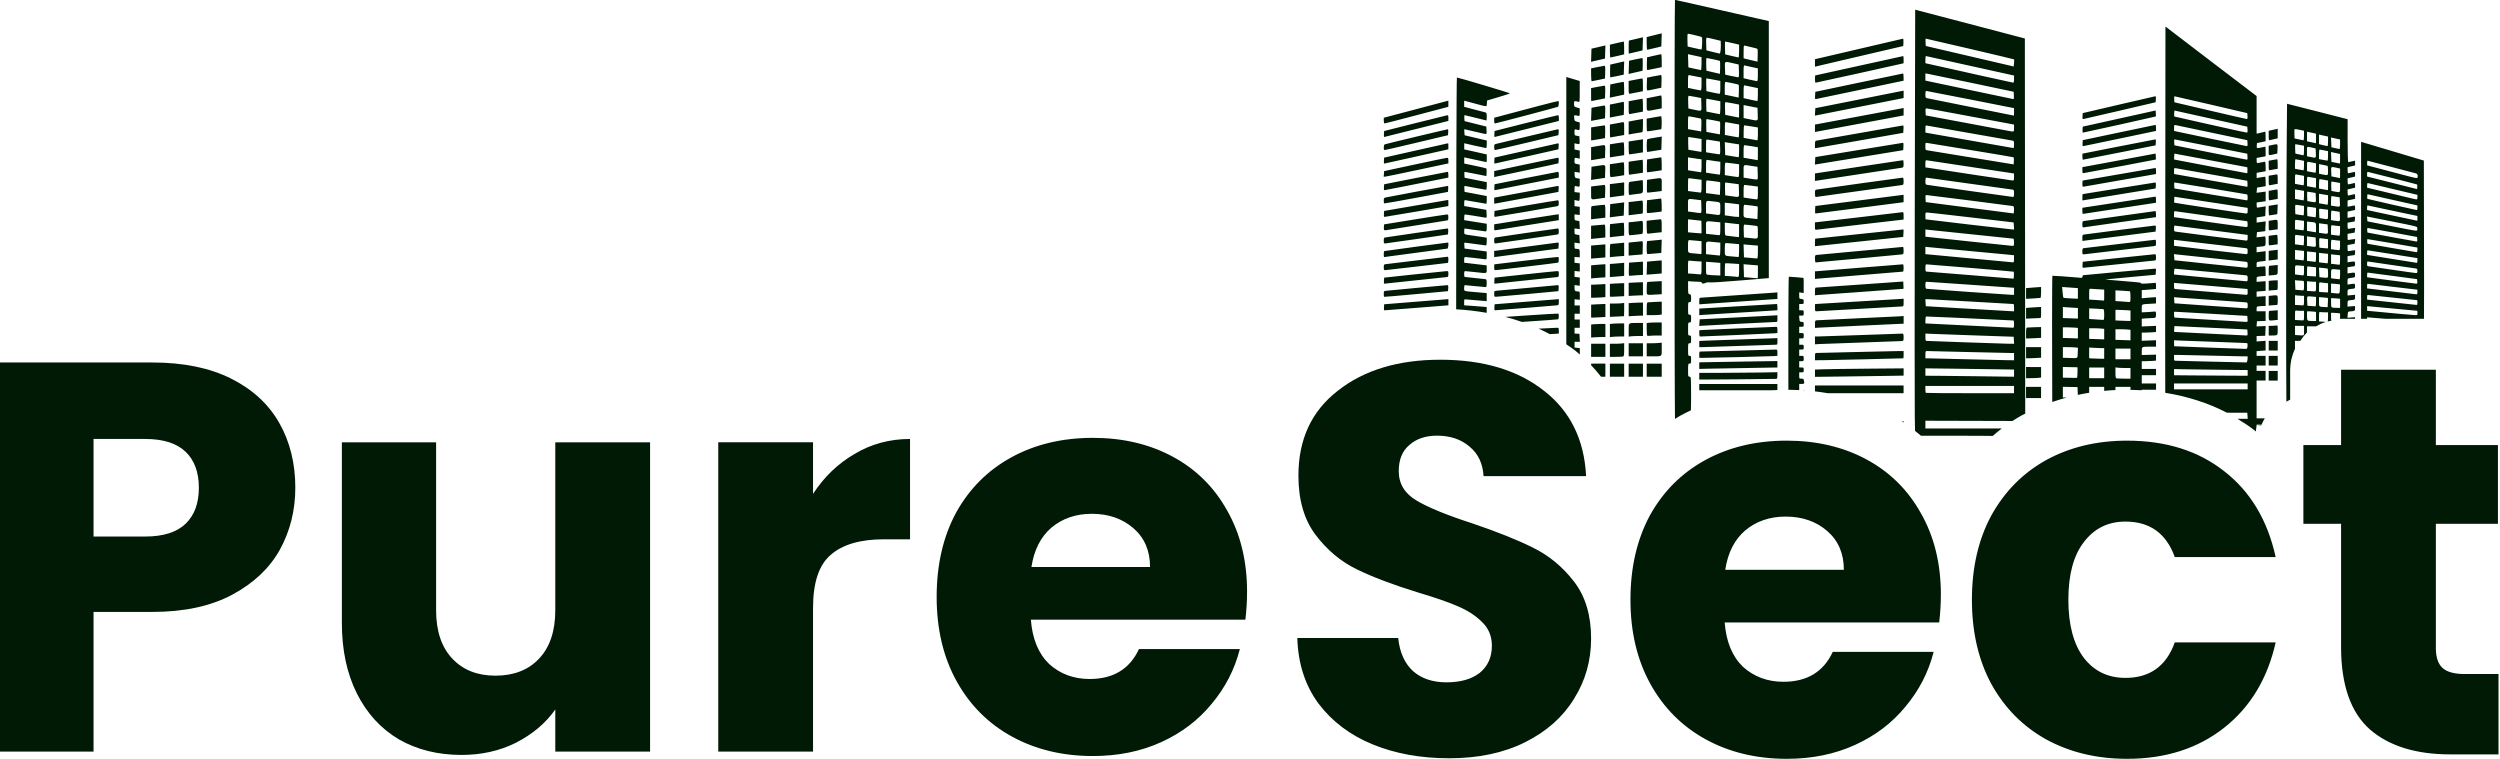
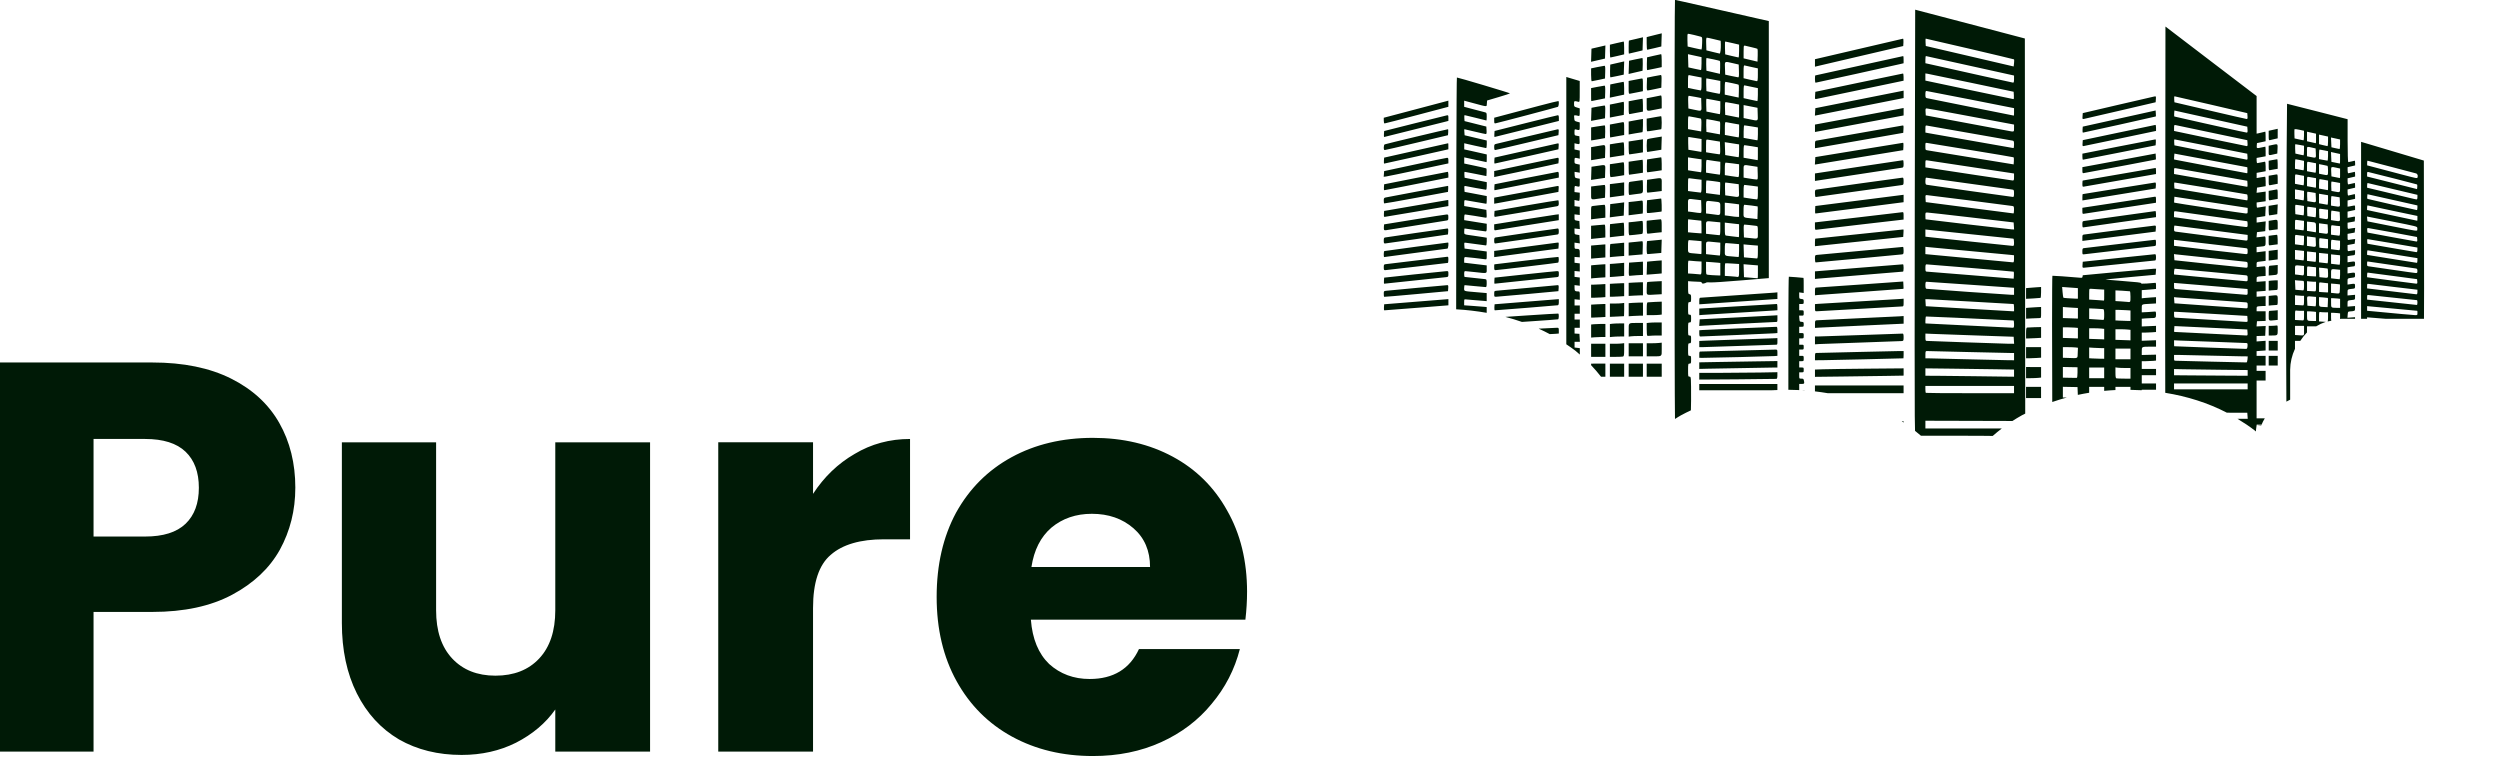
<svg xmlns="http://www.w3.org/2000/svg" xmlns:ns1="http://www.inkscape.org/namespaces/inkscape" xmlns:ns2="http://sodipodi.sourceforge.net/DTD/sodipodi-0.dtd" width="197.625" height="60" viewBox="0 0 52.288 15.875" version="1.1" id="svg1" xml:space="preserve" ns1:export-filename="final\poppins-light-logo.svg" ns1:export-xdpi="96" ns1:export-ydpi="96" ns2:docname="project-file2.svg" ns1:version="1.3.2 (091e20e, 2023-11-25, custom)">
  <ns2:namedview id="namedview1" pagecolor="#808080" bordercolor="#eeeeee" borderopacity="0" ns1:showpageshadow="0" ns1:pageopacity="0" ns1:pagecheckerboard="0" ns1:deskcolor="#505050" ns1:document-units="px" ns1:lockguides="false" showguides="true" showgrid="true" ns1:export-bgcolor="#ffffff00" ns1:zoom="0.125" ns1:cx="2432" ns1:cy="891.99999" ns1:window-width="1920" ns1:window-height="1009" ns1:window-x="-8" ns1:window-y="-8" ns1:window-maximized="1" ns1:current-layer="svg1" showborder="false">
    <ns1:grid id="grid6" units="px" originx="-54.957" originy="252.059" spacingx="0" spacingy="0" empcolor="#0099e5" empopacity="0.302" color="#0099e5" opacity="0.149" empspacing="5" dotted="false" gridanglex="30" gridanglez="30" visible="true" enabled="true" />
  </ns2:namedview>
  <defs id="defs1" />
  <g id="g4" transform="matrix(0.212,0,0,0.212,-239.604,-23.123)" ns1:label="g21" ns1:export-filename="puresect-light.svg" ns1:export-xdpi="96" ns1:export-ydpi="96">
    <path d="m 1159.342,157.192 q 0,3.336 -1.531,6.125 -1.531,2.734 -4.703,4.43 -3.172,1.695 -7.875,1.695 h -5.797 v 13.781 h -9.351 v -38.39 h 15.148 q 4.594,0 7.766,1.586 3.172,1.586 4.758,4.375 1.586,2.789 1.586,6.398 z m -14.82,4.812 q 2.68,0 3.992,-1.258 1.312,-1.258 1.312,-3.555 0,-2.297 -1.312,-3.555 -1.312,-1.258 -3.992,-1.258 h -5.086 v 9.625 z m 49.819,-9.297 v 30.515 h -9.351 v -4.156 q -1.422,2.023 -3.883,3.281 -2.406,1.203 -5.359,1.203 -3.5,0 -6.18,-1.531 -2.68,-1.586 -4.156,-4.539 -1.477,-2.953 -1.477,-6.945 v -17.828 h 9.297 v 16.57 q 0,3.062 1.586,4.758 1.586,1.695 4.266,1.695 2.734,0 4.32,-1.695 1.586,-1.695 1.586,-4.758 v -16.57 z m 16.078,5.086 q 1.641,-2.516 4.101,-3.937 2.461,-1.477 5.469,-1.477 v 9.898 h -2.57 q -3.5,0 -5.25,1.531 -1.75,1.477 -1.75,5.25 v 14.164 h -9.351 v -30.515 h 9.351 z m 42.819,9.679 q 0,1.312 -0.164,2.734 h -21.164 q 0.219,2.844 1.805,4.375 1.641,1.477 3.992,1.477 3.5,0 4.867,-2.953 h 9.953 q -0.766,3.008 -2.789,5.414 -1.969,2.406 -4.976,3.773 -3.008,1.367 -6.726,1.367 -4.484,0 -7.984,-1.914 -3.5,-1.914 -5.469,-5.469 -1.969,-3.555 -1.969,-8.312 0,-4.758 1.914,-8.312 1.969,-3.555 5.469,-5.469 3.5,-1.914 8.039,-1.914 4.43,0 7.875,1.859 3.445,1.859 5.359,5.305 1.969,3.445 1.969,8.039 z m -9.57,-2.461 q 0,-2.406 -1.641,-3.828 -1.641,-1.422 -4.101,-1.422 -2.352,0 -3.992,1.367 -1.586,1.367 -1.969,3.883 z" id="text1" style="font-weight:bold;font-size:54.686px;font-family:Poppins;-inkscape-font-specification:'Poppins, Bold';letter-spacing:0px;fill:#001a06;fill-opacity:1;stroke-width:0.744;stroke-dasharray:1.487, 1.487" aria-label="Pure" />
    <g id="g2">
-       <path id="path1" style="display:inline;fill:#001a06;fill-opacity:1;stroke-width:0.351" ns1:label="BUILDING-VECTOR" d="m 1295.456,109.059 c -0.064,0 -0.058,38.828 0,41.346 0.195,-0.118 0.382,-0.247 0.584,-0.357 0.323,-0.177 0.654,-0.338 0.987,-0.496 0.01,-0.4 0.017,-0.473 0.017,-0.967 0,-2.322 0,-2.353 -0.147,-2.353 -0.149,0 -0.149,-0.032 -0.149,-0.645 0,-0.613 0.01,-0.645 0.149,-0.645 0.134,0 0.149,-0.032 0.149,-0.382 0,-0.35 -0.012,-0.382 -0.149,-0.382 -0.149,0 -0.149,-0.032 -0.149,-0.621 0,-0.589 0.01,-0.621 0.149,-0.621 0.134,0 0.149,-0.032 0.149,-0.382 0,-0.35 -0.012,-0.382 -0.149,-0.382 -0.149,0 -0.149,-0.032 -0.149,-0.645 0,-0.613 0.01,-0.645 0.149,-0.645 0.134,0 0.149,-0.032 0.149,-0.382 0,-0.35 -0.012,-0.382 -0.149,-0.382 -0.149,0 -0.149,-0.032 -0.149,-0.621 0,-0.589 0.01,-0.621 0.149,-0.621 0.134,0 0.149,-0.031 0.149,-0.376 0,-0.336 -0.017,-0.38 -0.149,-0.402 -0.134,-0.023 -0.149,-0.065 -0.149,-0.657 v -0.632 l 0.389,0.03 c 0.214,0.017 0.511,0.03 0.658,0.03 0.211,3.6e-4 0.279,0.022 0.309,0.1 0.032,0.079 0.076,0.093 0.213,0.065 0.095,-0.019 0.194,-0.057 0.22,-0.083 0.028,-0.028 0.197,-0.037 0.407,-0.021 0.23,0.018 1.331,-0.053 3.064,-0.197 l 2.705,-0.225 v -12.68 -12.68 l -1.112,-0.251 c -0.611,-0.138 -2.262,-0.513 -3.668,-0.833 -3.578,-0.813 -4.425,-1.003 -4.476,-1.003 z m 23.697,0.968 -0.04,19.071 c -0.016,10.489 -0.019,19.947 0,21.018 l 0.026,1.462 c 0.198,0.158 0.395,0.318 0.586,0.484 l 3.497,-0.002 c 1.952,-7.9e-4 3.173,0.009 3.581,0.019 0.29,-0.255 0.588,-0.5 0.894,-0.735 h -3.123 -4.413 V 150.963 150.58 l 4.391,0.012 4.196,0.012 c 0.291,-0.188 0.587,-0.369 0.891,-0.538 0.01,-0.006 0.019,-0.012 0.029,-0.018 0.112,-0.061 0.228,-0.113 0.341,-0.172 l -0.017,-17.411 -0.019,-19.597 -2.075,-0.546 c -1.141,-0.3 -3.009,-0.791 -4.15,-1.09 -1.141,-0.299 -2.642,-0.692 -3.335,-0.874 z m 24.691,1.662 -0.019,20.147 c -0.012,8.787 -0.01,13.245 0,15.988 2.15,0.346 4.204,0.991 6.081,1.962 l 2.012,0.007 0.022,0.299 0.022,0.299 h -1.008 c 0.609,0.368 1.204,0.76 1.767,1.201 0.02,0.015 0.036,0.034 0.054,0.051 0,-0.096 0,-0.197 0.024,-0.334 l 0.05,-0.347 0.383,0.008 0.092,0.002 c 0.092,-0.218 0.199,-0.428 0.321,-0.631 h -0.364 -0.445 v -1.863 -1.863 h 0.445 0.444 v -0.477 -0.478 h -0.444 -0.445 v -0.263 -0.263 h 0.445 0.444 v -0.478 -0.477 h -0.444 -0.445 v -0.233 -0.233 l 0.445,-0.033 0.444,-0.032 v -0.478 -0.478 l -0.444,0.033 -0.445,0.033 v -0.267 -0.267 l 0.426,-0.015 0.426,-0.014 0.022,-0.481 0.022,-0.481 -0.452,0.021 -0.451,0.021 0.023,-0.257 0.023,-0.257 0.426,-0.015 0.426,-0.014 v -0.475 -0.475 h -0.445 -0.444 v -0.233 c 0,-0.223 0.01,-0.235 0.232,-0.263 0.127,-0.017 0.327,-0.029 0.444,-0.029 h 0.213 v -0.485 -0.485 l -0.445,0.03 -0.444,0.03 v -0.257 -0.257 l 0.444,-0.033 0.445,-0.034 v -0.478 -0.477 l -0.445,0.033 -0.444,0.034 v -0.245 c 0,-0.268 0,-0.267 0.537,-0.313 l 0.352,-0.03 v -0.475 c 0,-0.35 -0.025,-0.474 -0.093,-0.472 -0.051,0.002 -0.251,0.02 -0.445,0.04 l -0.352,0.037 v -0.251 c 0,-0.241 0.01,-0.252 0.222,-0.279 0.122,-0.015 0.323,-0.04 0.445,-0.055 l 0.222,-0.028 v -0.478 -0.477 l -0.222,0.027 c -0.122,0.015 -0.323,0.04 -0.445,0.055 l -0.222,0.028 v -0.261 -0.261 l 0.343,-0.033 c 0.568,-0.055 0.547,-0.033 0.547,-0.561 0,-0.385 -0.02,-0.473 -0.102,-0.453 -0.056,0.014 -0.258,0.04 -0.449,0.059 l -0.347,0.034 0.023,-0.256 0.023,-0.256 0.408,-0.049 0.408,-0.05 0.022,-0.483 0.022,-0.483 -0.447,0.06 -0.448,0.06 v -0.252 -0.252 l 0.426,-0.067 0.426,-0.067 0.022,-0.484 0.022,-0.484 -0.392,0.067 c -0.215,0.037 -0.416,0.067 -0.447,0.068 -0.031,3.1e-4 -0.056,-0.115 -0.056,-0.256 v -0.256 l 0.445,-0.061 0.444,-0.06 v -0.477 -0.477 l -0.222,0.03 c -0.122,0.017 -0.325,0.043 -0.449,0.06 l -0.226,0.03 0.023,-0.255 0.023,-0.255 0.426,-0.071 0.426,-0.071 v -0.469 c 0,-0.258 -0.025,-0.468 -0.056,-0.468 -0.031,4e-4 -0.231,0.03 -0.445,0.067 l -0.389,0.067 v -0.256 -0.256 l 0.444,-0.081 0.444,-0.08 v -0.472 c 0,-0.259 -0.029,-0.471 -0.065,-0.471 -0.036,0 -0.207,0.032 -0.38,0.072 -0.173,0.039 -0.344,0.071 -0.38,0.071 -0.036,0 -0.065,-0.115 -0.065,-0.256 v -0.256 l 0.445,-0.081 0.444,-0.081 v -0.475 c 0,-0.261 -0.012,-0.475 -0.028,-0.475 -0.015,0 -0.169,0.032 -0.343,0.071 -0.503,0.114 -0.529,0.105 -0.504,-0.175 l 0.022,-0.247 0.426,-0.091 0.426,-0.091 v -0.474 c 0,-0.261 -0.013,-0.474 -0.028,-0.474 -0.015,0 -0.14,0.03 -0.278,0.066 -0.137,0.036 -0.325,0.081 -0.416,0.099 l -0.167,0.033 v -1.855 -1.855 l -4.499,-3.427 z m -49.693,0.67 -0.492,0.119 c -0.271,0.066 -0.606,0.15 -0.744,0.187 l -0.251,0.068 v 0.623 0 c 0,0.343 0.025,0.623 0.056,0.623 0.031,-2e-4 0.356,-0.073 0.723,-0.162 l 0.667,-0.162 0.02,-0.648 z m 2.598,0.044 c 0.103,0 1.056,0.219 1.26,0.289 0.139,0.046 0.143,0.097 0.124,0.649 -0.01,0.33 -0.037,0.606 -0.057,0.614 -0.021,0.008 -0.338,-0.055 -0.705,-0.141 l -0.667,-0.155 -0.02,-0.628 c -0.016,-0.452 0,-0.628 0.065,-0.628 z m -4.452,0.344 -0.679,0.163 c -0.373,0.089 -0.691,0.163 -0.706,0.163 -0.011,0 -0.026,0.29 -0.026,0.645 0,0.355 0,0.645 0.019,0.645 0.01,-1.9e-4 0.318,-0.072 0.685,-0.16 l 0.667,-0.16 0.02,-0.648 z m 6.311,0.04 c 0.052,0.001 0.379,0.071 0.725,0.156 l 0.63,0.153 0.015,0.334 c 0.01,0.184 -0.01,0.469 -0.025,0.633 v 0 c -0.02,0.164 -0.059,0.297 -0.087,0.294 -0.027,-0.003 -0.333,-0.075 -0.68,-0.162 l -0.63,-0.157 -0.02,-0.626 c -0.016,-0.485 9e-4,-0.626 0.074,-0.625 z m 21.585,0.094 c 0.087,0 8.68,2.018 8.714,2.047 v 0 c 0.02,0.017 0.02,0.182 0,0.366 l -0.037,0.334 -4.335,-1.011 -4.336,-1.011 -0.022,-0.363 c -0.013,-0.199 0,-0.362 0.015,-0.362 z m -2.248,0.007 c -0.04,0.009 -2.009,0.468 -4.375,1.02 l -4.303,1.004 -5e-4,0.369 -5e-4,0.369 0.5,-0.119 c 0.275,-0.066 2.234,-0.524 4.354,-1.019 l 3.854,-0.9 0.022,-0.37 c 0.013,-0.228 -0.01,-0.364 -0.051,-0.354 z m -17.528,0.279 c 0.027,0 0.344,0.069 0.706,0.153 l 0.658,0.153 v 0.635 h -6e-4 c 0,0.349 -0.025,0.634 -0.056,0.633 -0.031,-0.001 -0.339,-0.071 -0.686,-0.155 l -0.63,-0.153 -0.02,-0.634 c -0.011,-0.348 0,-0.633 0.028,-0.633 z m -10.023,5.2e-4 c -0.026,0 -0.342,0.07 -0.703,0.156 l -0.656,0.155 -5e-4,0.633 c 0,0.348 0.02,0.633 0.046,0.633 0.026,0 0.343,-0.07 0.704,-0.155 l 0.656,-0.156 v -0.633 c 0,-0.348 -0.02,-0.633 -0.046,-0.633 z m -1.802,0.386 -0.687,0.16 -0.688,0.16 -0.02,0.646 -0.02,0.647 0.687,-0.159 0.688,-0.158 0.02,-0.649 z m 13.692,0.019 c 0.018,-0.009 0.041,-0.007 0.071,0.001 0.071,0.018 0.363,0.087 0.648,0.153 0.285,0.066 0.546,0.136 0.577,0.155 v 0 c 0.037,0.019 0.052,0.313 0.037,0.653 l -0.02,0.618 -0.685,-0.163 -0.686,-0.163 v -0.643 c 0,-0.445 0.01,-0.583 0.059,-0.611 z m -8.193,0.841 c -0.031,10e-4 -0.356,0.072 -0.723,0.158 l -0.667,0.156 -0.02,0.63 h -6e-4 c -0.011,0.347 0.01,0.63 0.037,0.63 0.032,0 0.366,-0.066 0.743,-0.147 l 0.686,-0.147 v -0.641 c 0,-0.353 -0.025,-0.64 -0.056,-0.639 z m 2.646,0.003 0.669,0.145 0.669,0.145 v 0.641 h -10e-4 c 0,0.352 -0.025,0.639 -0.056,0.637 -0.03,-0.002 -0.322,-0.063 -0.648,-0.135 l -0.593,-0.131 -0.02,-0.65 z m 23.475,0.185 c 0.039,0 6.777,1.488 8.453,1.867 l 0.241,0.054 v 0.353 h 5e-4 c 0,0.254 -0.025,0.353 -0.092,0.349 -0.051,-0.003 -1.377,-0.293 -2.946,-0.644 -1.569,-0.351 -3.495,-0.781 -4.28,-0.956 l -1.427,-0.317 v -0.353 c 0,-0.194 0.023,-0.353 0.051,-0.353 z m -2.233,5.2e-4 c -0.018,0 -1.974,0.43 -4.346,0.955 -2.372,0.526 -4.325,0.956 -4.34,0.956 -0.013,0 -0.028,0.162 -0.028,0.359 v 0 c 0,0.197 0.028,0.358 0.062,0.358 0.058,0 7.658,-1.675 8.368,-1.844 l 0.315,-0.075 v -0.354 c 0,-0.195 -0.014,-0.354 -0.033,-0.354 z m -19.407,0.191 c 0.101,0 1.241,0.25 1.302,0.285 v 0 c 0.037,0.019 0.052,0.314 0.037,0.656 l -0.02,0.622 -0.667,-0.155 -0.667,-0.155 -0.02,-0.627 c -0.011,-0.345 0.01,-0.627 0.037,-0.627 z m -6.336,5.2e-4 c -0.034,0 -0.343,0.061 -0.688,0.135 l -0.626,0.136 -0.02,0.652 -0.021,0.652 0.688,-0.16 0.688,-0.16 0.02,-0.628 c 0.011,-0.345 -0.01,-0.628 -0.04,-0.628 z m -1.792,0.335 -0.688,0.158 -0.688,0.157 -0.02,0.63 h 5e-4 c -0.011,0.347 0.01,0.63 0.04,0.63 0.034,0 0.343,-0.061 0.688,-0.135 l 0.626,-0.136 0.02,-0.652 z m 10.245,0.07 c 0.118,0.02 0.279,0.06 0.499,0.111 l 0.556,0.128 0.02,0.633 v 0 c 0.015,0.491 0,0.632 -0.075,0.629 -0.052,-0.002 -0.361,-0.063 -0.687,-0.135 l -0.593,-0.131 -0.02,-0.629 c -0.018,-0.548 -0.053,-0.666 0.3,-0.606 z m 1.628,0.328 c 0.051,0.013 0.368,0.084 0.704,0.157 l 0.611,0.133 v 0.635 c 0,0.48 -0.023,0.634 -0.093,0.629 -0.051,-0.003 -0.368,-0.07 -0.704,-0.149 l -0.612,-0.143 v -0.644 c 0,-0.496 0.022,-0.638 0.093,-0.619 z m -13.815,0.032 c -0.05,0 -0.368,0.058 -0.706,0.129 l -0.616,0.13 v 0.635 h 5e-4 c 0,0.349 0.026,0.635 0.06,0.635 0.032,0 0.341,-0.061 0.685,-0.136 l 0.627,-0.135 0.02,-0.629 c 0.015,-0.47 0,-0.629 -0.07,-0.629 z m 31.657,0.757 0.204,0.03 c 0.112,0.016 2.071,0.423 4.354,0.903 l 4.151,0.874 0.022,0.366 h -5e-4 c 0.013,0.202 0,0.365 -0.037,0.362 -0.032,-0.002 -2.002,-0.415 -4.376,-0.917 l -4.317,-0.912 v -0.353 z m -2.206,0.008 c -0.031,0 -1.99,0.406 -4.354,0.903 l -4.298,0.904 -0.022,0.366 h -5e-4 c -0.021,0.363 -0.02,0.366 0.149,0.333 0.141,-0.028 6.593,-1.379 8.118,-1.7 l 0.463,-0.098 v -0.354 c 0,-0.195 -0.025,-0.354 -0.056,-0.354 z m -23.899,0.147 c -0.052,0.002 -0.378,0.062 -0.725,0.133 l -0.63,0.129 -0.02,0.631 h -6e-4 c -0.017,0.499 1e-4,0.632 0.078,0.632 0.054,0 0.38,-0.061 0.725,-0.136 l 0.627,-0.135 0.02,-0.629 c 0.016,-0.487 -9e-4,-0.628 -0.074,-0.625 z m 2.778,0.008 c 0.051,0.012 0.351,0.071 0.667,0.131 l 0.575,0.11 v 0.638 c 0,0.481 -0.023,0.637 -0.093,0.634 -0.051,-0.002 -0.351,-0.06 -0.667,-0.129 l -0.574,-0.125 v -0.64 c 0,-0.492 0.022,-0.635 0.093,-0.618 z m -12.098,0.187 v 17.687 8.685 c 0.298,0.205 0.601,0.403 0.886,0.627 0.157,0.122 0.297,0.26 0.448,0.388 v -0.227 -0.406 l -0.26,-0.032 -0.259,-0.031 v -0.282 -0.281 h 0.263 0.262 l -0.022,-0.394 -0.022,-0.394 -0.241,-0.015 -0.241,-0.015 v -0.284 -0.284 h 0.259 0.259 v -0.406 -0.406 h -0.259 -0.259 v -0.286 -0.287 h 0.259 0.259 v -0.406 -0.406 h -0.259 -0.259 v -0.307 -0.307 l 0.259,0.027 0.259,0.027 V 138.236 c 0,-0.375 -0.014,-0.412 -0.143,-0.412 -0.326,0 -0.377,-0.047 -0.377,-0.342 v -0.284 l 0.259,0.032 0.259,0.032 v -0.406 -0.406 l -0.259,-0.032 -0.259,-0.032 v -0.291 -0.29 l 0.259,0.027 0.259,0.027 v -0.401 -0.401 l -0.259,-0.032 -0.259,-0.032 v -0.286 -0.287 l 0.259,0.02 0.259,0.02 v -0.392 c 0,-0.411 -0.033,-0.449 -0.377,-0.449 -0.126,0 -0.143,-0.037 -0.143,-0.306 v -0.305 l 0.262,0.038 0.262,0.038 -0.022,-0.41 -0.022,-0.41 -0.241,-0.04 c -0.241,-0.04 -0.241,-0.043 -0.241,-0.328 v -0.287 l 0.263,0.032 0.263,0.032 -0.022,-0.397 -0.022,-0.397 -0.241,-0.04 c -0.241,-0.04 -0.241,-0.043 -0.241,-0.331 v -0.29 l 0.259,0.032 0.259,0.032 v -0.403 -0.403 l -0.259,-0.032 -0.259,-0.032 v -0.307 -0.307 l 0.19,0.047 c 0.104,0.026 0.22,0.046 0.259,0.046 0.039,0 0.07,-0.182 0.07,-0.404 v -0.404 l -0.26,-0.032 -0.259,-0.031 v -0.311 c 0,-0.228 0.025,-0.304 0.093,-0.288 0.449,0.109 0.426,0.126 0.426,-0.313 v -0.403 l -0.241,-0.044 c -0.235,-0.043 -0.241,-0.051 -0.263,-0.341 -0.014,-0.163 -0.014,-0.297 5e-4,-0.297 0.012,0 0.131,0.02 0.263,0.044 l 0.24,0.044 v -0.399 -0.399 l -0.26,-0.055 c -0.26,-0.055 -0.259,-0.057 -0.259,-0.338 0,-0.297 0.021,-0.312 0.329,-0.236 l 0.19,0.046 v -0.402 -0.401 l -0.26,-0.055 -0.259,-0.055 v -0.305 -0.306 l 0.19,0.046 c 0.328,0.079 0.335,0.065 0.313,-0.346 l -0.022,-0.393 -0.241,-0.044 c -0.24,-0.044 -0.241,-0.046 -0.241,-0.353 0,-0.275 0.014,-0.305 0.13,-0.274 0.389,0.105 0.389,0.11 0.389,-0.305 v -0.387 l -0.26,-0.07 c -0.217,-0.059 -0.256,-0.096 -0.271,-0.228 -0.01,-0.087 -0.011,-0.218 -0.026,-0.292 -0.015,-0.139 0.051,-0.147 0.438,-0.051 0.103,0.025 0.118,-0.024 0.118,-0.358 v -0.387 l -0.278,-0.085 c -0.269,-0.083 -0.284,-0.089 -0.284,-0.363 -0.01,-0.297 0.023,-0.31 0.432,-0.199 0.13,0.033 0.13,-0.033 0.13,-1.01 v -1.045 l -0.667,-0.198 z m -10.792,0.054 c -0.047,0.028 -0.074,13.035 -0.074,22.867 1.026,0.056 2.03,0.176 3.012,0.347 v -0.177 -0.391 l -0.254,-0.026 c -0.14,-0.015 -0.64,-0.054 -1.112,-0.087 l -0.858,-0.061 v -0.302 c 0,-0.288 0.01,-0.301 0.167,-0.28 0.092,0.013 0.484,0.046 0.871,0.074 0.387,0.028 0.813,0.062 0.945,0.076 l 0.241,0.024 v -0.399 -0.399 l -0.982,-0.084 c -1.342,-0.115 -1.242,-0.081 -1.242,-0.415 0,-0.156 0.025,-0.283 0.056,-0.282 0.031,6e-4 0.489,0.043 1.019,0.095 0.53,0.051 1.005,0.094 1.056,0.095 0.067,7.9e-4 0.093,-0.107 0.093,-0.38 0,-0.356 -0.011,-0.383 -0.167,-0.406 -0.197,-0.029 -1.939,-0.217 -2.009,-0.217 -0.024,0 -0.046,-0.129 -0.046,-0.287 0,-0.198 0.029,-0.287 0.093,-0.286 0.051,1e-4 0.476,0.043 0.945,0.095 1.279,0.142 1.186,0.165 1.186,-0.282 v -0.378 l -1.112,-0.133 -1.112,-0.133 v -0.278 c 0,-0.233 0.022,-0.278 0.131,-0.278 0.115,7e-5 1.493,0.155 1.927,0.217 0.167,0.023 0.167,0.013 0.167,-0.372 v -0.395 l -1.093,-0.145 -1.093,-0.144 -0.022,-0.299 c -0.021,-0.29 -0.016,-0.298 0.149,-0.273 0.504,0.076 1.92,0.264 1.985,0.264 0.045,0 0.076,-0.154 0.076,-0.38 v -0.38 l -0.278,-0.048 c -0.153,-0.026 -0.595,-0.092 -0.982,-0.147 -1.048,-0.148 -0.963,-0.11 -0.963,-0.434 0,-0.156 0.02,-0.283 0.043,-0.283 0.024,0 0.476,0.064 1.006,0.143 0.529,0.079 1.011,0.144 1.068,0.144 0.082,0 0.105,-0.082 0.105,-0.377 v -0.377 l -1.111,-0.178 -1.112,-0.179 v -0.281 c 0,-0.166 0.033,-0.281 0.079,-0.281 0.071,0 1.704,0.256 2.018,0.317 0.128,0.023 0.132,-0.009 0.112,-0.373 l -0.022,-0.398 -1.093,-0.188 -1.093,-0.187 v -0.301 c 0,-0.22 0.025,-0.296 0.093,-0.28 0.15,0.034 2.036,0.358 2.086,0.358 0.025,0 0.045,-0.171 0.045,-0.38 v -0.381 l -0.612,-0.118 c -0.336,-0.065 -0.828,-0.158 -1.093,-0.207 l -0.482,-0.089 -0.022,-0.302 c -0.016,-0.233 4e-4,-0.297 0.075,-0.279 0.208,0.051 1.984,0.371 2.057,0.371 0.048,0 0.077,-0.146 0.077,-0.375 v -0.375 l -1.093,-0.217 -1.093,-0.217 -0.022,-0.292 c -0.013,-0.161 0,-0.291 0.037,-0.291 0.033,6.2e-4 0.526,0.095 1.097,0.21 l 1.037,0.209 0.022,-0.361 c 0.013,-0.199 0,-0.377 -0.037,-0.397 -0.032,-0.02 -0.534,-0.136 -1.115,-0.258 l -1.056,-0.222 v -0.305 -0.304 l 1.09,0.236 c 0.6,0.13 1.097,0.236 1.112,0.236 0.01,0 0.022,-0.17 0.022,-0.379 v -0.379 l -0.389,-0.091 c -0.214,-0.05 -0.714,-0.163 -1.112,-0.25 l -0.723,-0.159 v -0.302 -0.302 l 1.049,0.238 c 0.577,0.131 1.078,0.238 1.112,0.238 0.034,0 0.062,-0.168 0.062,-0.374 v -0.374 l -1.093,-0.259 -1.093,-0.259 -0.022,-0.299 c -0.019,-0.164 -0.016,-0.299 0,-0.299 0.016,0 0.476,0.107 1.023,0.239 0.547,0.131 1.037,0.239 1.09,0.239 0.074,8e-5 0.091,-0.092 0.074,-0.369 l -0.022,-0.369 -1.075,-0.27 -1.074,-0.27 -0.022,-0.293 c -0.013,-0.161 0,-0.293 0.037,-0.292 0.033,8e-5 0.522,0.119 1.088,0.263 0.566,0.144 1.041,0.263 1.056,0.263 0.013,0 0.028,-0.173 0.028,-0.383 0,-0.372 -0.01,-0.385 -0.2,-0.433 -0.11,-0.027 -0.61,-0.157 -1.111,-0.29 l -0.913,-0.242 v -0.303 -0.303 l 0.952,0.255 c 1.393,0.373 1.261,0.371 1.287,0.023 l 0.022,-0.296 1.13,-0.335 c 0.622,-0.184 1.13,-0.35 1.13,-0.369 0,-0.042 -5.191,-1.591 -5.234,-1.563 z m 24.616,0.082 c 0.024,0 0.342,0.057 0.707,0.128 l 0.663,0.128 v 0.637 c 0,0.479 -0.023,0.636 -0.093,0.633 -0.051,-0.002 -0.359,-0.063 -0.685,-0.135 l -0.593,-0.132 -0.02,-0.629 c -0.012,-0.346 0,-0.629 0.022,-0.629 z m -6.395,0.013 c -0.071,0.013 -0.388,0.073 -0.704,0.134 l -0.575,0.111 v 0.641 h -10e-4 c 0,0.588 0.011,0.639 0.13,0.618 0.071,-0.013 0.388,-0.074 0.704,-0.137 l 0.574,-0.114 6e-4,-0.638 c 0,-0.586 -0.01,-0.637 -0.129,-0.615 z m -1.779,0.326 c -0.03,0.002 -0.339,0.062 -0.686,0.133 l -0.629,0.129 -0.02,0.652 -0.021,0.652 0.706,-0.15 0.706,-0.15 v -0.635 c 0,-0.349 -0.025,-0.633 -0.056,-0.631 z m 10.081,0.008 c 0.051,0.012 0.354,0.072 0.674,0.133 0.32,0.061 0.597,0.135 0.614,0.165 h -0.01 c 0.015,0.03 0.03,0.323 0.015,0.652 l -0.02,0.598 -0.686,-0.145 -0.685,-0.145 v -0.64 c 0,-0.492 0.022,-0.635 0.093,-0.618 z m 1.853,0.344 c 0.051,0.01 0.367,0.076 0.704,0.146 l 0.611,0.127 v 0.641 h 5e-4 c 0,0.353 -0.025,0.639 -0.056,0.637 -0.03,-0.002 -0.347,-0.068 -0.704,-0.147 l -0.648,-0.144 v -0.64 c 0,-0.49 0.022,-0.635 0.093,-0.621 z m -13.81,0.026 c -0.046,0 -0.364,0.055 -0.706,0.122 l -0.622,0.122 v 0.642 h 5e-4 c 0,0.353 0,0.642 0.019,0.641 0.01,-5.3e-4 0.319,-0.062 0.686,-0.136 l 0.667,-0.135 0.02,-0.629 c 0.014,-0.445 -0.01,-0.628 -0.064,-0.628 z m 29.503,0.494 -4.354,0.866 -4.354,0.866 -0.022,0.367 -0.021,0.367 0.318,-0.062 c 0.175,-0.034 2.144,-0.424 4.376,-0.867 l 4.058,-0.805 v -0.366 z m 2.241,0.032 c 0.05,0 2.017,0.382 4.372,0.848 l 4.282,0.848 v 0.371 0 c 0,0.204 0,0.368 -0.019,0.365 -0.01,-0.003 -1.92,-0.385 -4.243,-0.849 -2.323,-0.464 -4.283,-0.859 -4.354,-0.877 -0.107,-0.028 -0.13,-0.094 -0.13,-0.369 0,-0.233 0.027,-0.336 0.091,-0.336 z m -26.198,0.443 c -0.051,0.013 -0.384,0.08 -0.741,0.15 l -0.649,0.127 v 0.62 h 5e-4 c 0,0.719 -0.068,0.68 0.86,0.497 l 0.622,-0.122 v -0.648 c 0,-0.498 -0.022,-0.642 -0.093,-0.624 z m 2.779,0.035 c 0.052,1.5e-4 0.344,0.05 0.65,0.11 l 0.556,0.109 0.02,0.631 c 0.024,0.728 0.081,0.69 -0.762,0.512 l -0.519,-0.11 -0.02,-0.626 c -0.016,-0.484 9e-4,-0.626 0.074,-0.626 z m 47.911,0.049 c 0.032,5.4e-4 1.66,0.375 3.616,0.831 l 3.557,0.83 0.022,0.291 c 0.016,0.215 0,0.291 -0.074,0.289 -0.053,-0.001 -1.68,-0.373 -3.616,-0.827 l -3.52,-0.824 -0.022,-0.296 c -0.013,-0.163 0,-0.296 0.037,-0.295 z m -1.995,0.017 c -0.094,0.016 -1.721,0.391 -3.616,0.835 l -3.446,0.806 -0.022,0.3 c -0.021,0.292 -0.017,0.299 0.149,0.271 0.094,-0.016 1.721,-0.392 3.616,-0.835 l 3.446,-0.806 0.022,-0.299 c 0.021,-0.292 0.017,-0.299 -0.149,-0.271 z m -44.182,0.221 c 0.028,0 0.345,0.057 0.706,0.127 l 0.656,0.127 v 0.638 h 5e-4 c 0,0.351 -0.025,0.636 -0.056,0.634 -0.031,-0.002 -0.339,-0.062 -0.685,-0.133 l -0.63,-0.129 -0.02,-0.632 c -0.013,-0.347 0,-0.631 0.029,-0.631 z m -6.321,5.2e-4 c -0.027,0 -0.344,0.057 -0.704,0.127 l -0.656,0.127 v 0.642 h -5e-4 c 0,0.494 0.022,0.638 0.093,0.622 0.051,-0.012 0.367,-0.071 0.704,-0.133 l 0.611,-0.112 v -0.636 c 0,-0.35 -0.022,-0.636 -0.048,-0.636 z m -19.147,0.19 -0.241,0.065 c -0.133,0.036 -1.567,0.415 -3.187,0.844 l -2.946,0.779 v 0.28 c 0,0.172 0.032,0.28 0.082,0.28 0.045,0 1.479,-0.369 3.187,-0.821 l 3.105,-0.821 v -0.303 z m 10.855,0.04 c -0.022,-0.014 -0.88,0.197 -1.908,0.47 -1.028,0.273 -2.444,0.649 -3.147,0.836 l -1.278,0.34 v 0.287 h 5e-4 c 0,0.258 0.014,0.284 0.14,0.263 0.234,-0.039 6.042,-1.577 6.141,-1.626 0.09,-0.044 0.134,-0.517 0.053,-0.569 z m 6.434,0.072 c -0.032,0.012 -0.349,0.079 -0.706,0.148 l -0.649,0.127 v 0.641 l 5e-4,0.641 0.389,-0.075 c 0.214,-0.041 0.523,-0.101 0.686,-0.131 l 0.296,-0.056 0.02,-0.658 c 0.011,-0.362 -0.01,-0.649 -0.037,-0.637 z m 10.072,0.033 c 0.05,0 0.368,0.054 0.706,0.121 l 0.615,0.121 v 0.644 c 0,0.354 0,0.641 -0.019,0.639 -0.01,-0.002 -0.319,-0.064 -0.685,-0.136 l -0.667,-0.132 -0.02,-0.628 c -0.015,-0.472 0,-0.628 0.07,-0.628 z m 55.381,0.163 -0.037,4.326 c -0.057,6.66 -0.07,21.325 -0.029,25.06 0.121,-0.069 0.245,-0.134 0.372,-0.193 v -2.955 c 0.011,-0.714 0.173,-1.418 0.477,-2.064 v -0.331 -0.451 h 0.445 0.078 c 0.191,-0.301 0.413,-0.58 0.663,-0.834 v -0.148 -0.451 h 0.445 0.444 v 0.005 c 0.304,-0.183 0.626,-0.334 0.962,-0.449 -0.094,-0.006 -0.214,-0.013 -0.351,-0.021 l -0.315,-0.018 v -0.48 c 0,-0.418 0.015,-0.476 0.118,-0.451 0.064,0.016 0.264,0.029 0.444,0.029 h 0.328 v 0.478 c 0,0.264 -0.01,0.376 -0.041,0.427 0.12,-0.029 0.242,-0.053 0.364,-0.072 -0.019,-0.074 -0.026,-0.171 -0.026,-0.335 v -0.45 h 0.213 c 0.117,0 0.317,0.014 0.445,0.03 l 0.232,0.03 v 0.448 0.105 c 0.033,-0.007 0.066,-0.013 0.099,-0.02 h 1.376 v -0.159 l -0.374,0.028 -0.374,0.028 0.022,-0.305 c 0.021,-0.286 0.034,-0.306 0.208,-0.319 0.504,-0.036 0.519,-0.045 0.519,-0.296 v -0.236 l -0.371,0.028 -0.37,0.028 v -0.295 c 0,-0.316 0,-0.312 0.463,-0.362 0.278,-0.03 0.278,-0.03 0.278,-0.268 v -0.239 l -0.371,0.032 -0.37,0.032 v -0.294 c 0,-0.315 0,-0.312 0.463,-0.362 0.278,-0.03 0.278,-0.03 0.278,-0.267 0,-0.257 -0.01,-0.261 -0.463,-0.193 l -0.278,0.042 v -0.302 c 0,-0.326 -0.016,-0.314 0.5,-0.381 0.241,-0.03 0.241,-0.039 0.241,-0.266 0,-0.256 -0.01,-0.26 -0.463,-0.192 l -0.278,0.042 v -0.303 -0.303 l 0.278,-0.05 c 0.153,-0.027 0.32,-0.05 0.371,-0.05 0.062,-1.8e-4 0.093,-0.08 0.093,-0.239 0,-0.26 -0.01,-0.263 -0.463,-0.195 l -0.278,0.041 v -0.303 -0.303 l 0.278,-0.05 c 0.153,-0.027 0.32,-0.05 0.371,-0.05 0.062,-1.8e-4 0.093,-0.081 0.093,-0.244 v -0.244 l -0.265,0.032 c -0.145,0.018 -0.311,0.043 -0.37,0.058 -0.085,0.021 -0.105,-0.035 -0.105,-0.287 v -0.313 l 0.352,-0.064 0.352,-0.064 0.023,-0.233 0.023,-0.233 -0.245,0.027 c -0.135,0.015 -0.304,0.041 -0.375,0.059 -0.115,0.029 -0.13,-8.2e-4 -0.13,-0.28 v -0.313 l 0.352,-0.064 0.352,-0.064 0.023,-0.232 0.023,-0.232 -0.269,0.033 c -0.148,0.018 -0.318,0.044 -0.375,0.059 -0.085,0.021 -0.105,-0.035 -0.105,-0.287 v -0.313 l 0.352,-0.064 0.352,-0.064 0.022,-0.249 c 0.021,-0.242 0.017,-0.248 -0.149,-0.209 -0.094,0.022 -0.263,0.055 -0.374,0.072 l -0.204,0.032 v -0.308 -0.307 l 0.37,-0.08 0.371,-0.079 v -0.234 c 0,-0.222 -0.01,-0.232 -0.167,-0.194 -0.092,0.022 -0.259,0.054 -0.37,0.071 l -0.204,0.032 v -0.307 -0.308 l 0.37,-0.079 0.371,-0.08 v -0.235 c 0,-0.129 -0.017,-0.235 -0.039,-0.235 -0.022,0 -0.16,0.032 -0.305,0.072 -0.146,0.039 -0.295,0.072 -0.331,0.072 -0.035,0 -0.065,-0.136 -0.065,-0.301 v -0.301 l 0.371,-0.086 0.37,-0.086 v -0.234 c 0,-0.129 -0.017,-0.234 -0.039,-0.234 -0.022,0 -0.16,0.032 -0.305,0.071 -0.146,0.039 -0.295,0.072 -0.331,0.072 -0.036,0 -0.065,-0.136 -0.065,-0.301 v -0.301 l 0.371,-0.086 0.37,-0.086 v -0.234 c 0,-0.129 -0.017,-0.234 -0.039,-0.234 -0.022,0 -0.16,0.032 -0.305,0.072 -0.146,0.04 -0.295,0.072 -0.331,0.072 -0.036,0 -0.065,-0.136 -0.065,-0.301 v -0.301 l 0.371,-0.086 0.37,-0.086 v -0.234 c 0,-0.129 -0.017,-0.234 -0.039,-0.234 -0.022,0 -0.16,0.032 -0.305,0.072 -0.146,0.039 -0.295,0.071 -0.331,0.071 -0.037,0 -0.065,-0.934 -0.065,-2.118 v -2.118 l -2.983,-0.763 z m -53.614,0.129 0.389,0.076 c 0.214,0.042 0.523,0.102 0.686,0.134 l 0.296,0.058 0.02,0.628 h 5e-4 c 0.024,0.727 0.091,0.686 -0.818,0.501 l -0.574,-0.117 v -0.64 z m -13.733,0.043 c -0.055,0 -0.363,0.051 -0.687,0.113 l -0.589,0.113 -0.02,0.646 -0.021,0.646 0.688,-0.129 0.688,-0.128 0.02,-0.631 c 0.017,-0.501 10e-4,-0.631 -0.078,-0.631 z m 29.518,0.244 -0.352,0.068 c -0.194,0.038 -2.162,0.405 -4.373,0.818 l -4.02,0.75 v 0.366 0.366 l 4.372,-0.815 4.372,-0.816 5e-4,-0.368 z m 2.268,0.042 c 0.068,0 1.495,0.257 3.171,0.572 1.676,0.314 3.59,0.672 4.252,0.796 l 1.204,0.225 v 0.35 h 5e-4 c 0,0.396 0.028,0.385 -0.63,0.257 -0.377,-0.073 -2.059,-0.388 -7.226,-1.351 l -0.852,-0.159 -0.022,-0.345 c -0.019,-0.297 0,-0.345 0.102,-0.345 z m 22.596,0.204 -3.595,0.797 -3.595,0.797 -0.022,0.296 v 0 c -0.013,0.163 0.01,0.296 0.04,0.296 0.074,0 7.149,-1.571 7.188,-1.596 0.015,-0.01 0.015,-0.146 0,-0.304 z m 1.854,0.005 3.595,0.797 3.594,0.797 0.022,0.293 v 0 c 0.016,0.217 0,0.292 -0.074,0.29 -0.053,-0.002 -0.413,-0.075 -0.8,-0.163 -0.387,-0.088 -1.965,-0.439 -3.507,-0.781 -1.542,-0.341 -2.819,-0.631 -2.839,-0.644 -0.015,-0.013 -0.03,-0.151 -0.015,-0.306 z m -60.828,0.463 c -0.051,8.5e-4 -1.477,0.35 -3.169,0.777 l -3.075,0.776 -0.022,0.298 v 0 c -0.01,0.164 0,0.298 0.016,0.298 0.018,0 1.278,-0.314 2.801,-0.697 1.523,-0.383 2.944,-0.739 3.158,-0.792 l 0.389,-0.095 v -0.283 c 0,-0.196 -0.029,-0.283 -0.093,-0.282 z m -10.969,0.016 c -0.092,0.016 -1.518,0.369 -3.168,0.785 l -3.001,0.757 -0.022,0.295 c -0.013,0.162 0,0.295 0.023,0.295 0.037,0 4.935,-1.225 6.021,-1.505 l 0.315,-0.082 v -0.287 c 0,-0.274 -0.01,-0.285 -0.167,-0.258 z m 21.153,0.078 c -0.034,0 -0.225,0.031 -0.426,0.068 -0.201,0.038 -0.507,0.092 -0.681,0.121 l -0.315,0.053 v 0.611 c 0,0.336 0.019,0.624 0.042,0.638 0.023,0.015 0.331,-0.025 0.685,-0.088 0.354,-0.063 0.669,-0.114 0.7,-0.114 0.031,0 0.056,-0.29 0.056,-0.645 0,-0.355 -0.027,-0.645 -0.061,-0.645 z m 2.779,0.019 c 0.068,0.017 0.328,0.064 0.579,0.104 0.251,0.041 0.495,0.09 0.546,0.11 0.07,0.026 0.085,0.207 0.07,0.655 l -0.02,0.619 -0.649,-0.115 -0.648,-0.114 v -0.644 c 0,-0.58 0.012,-0.642 0.122,-0.614 z m -4.57,0.257 -0.204,0.032 c -0.112,0.018 -0.429,0.074 -0.704,0.127 l -0.5,0.095 v 0.638 l 5e-4,0.639 0.647,-0.115 c 0.356,-0.063 0.673,-0.115 0.704,-0.115 0.031,0 0.056,-0.292 0.056,-0.65 z m 6.28,0.01 c 0.085,0.001 1.298,0.234 1.331,0.255 h -0.01 c 0.015,0.01 0.03,0.296 0.015,0.636 l -0.02,0.618 -0.667,-0.121 -0.667,-0.122 -0.02,-0.633 c -0.011,-0.348 0.01,-0.633 0.037,-0.633 z m 1.899,0.3 c 0.055,0.014 0.372,0.072 0.704,0.13 l 0.605,0.105 v 0.64 h 10e-4 c 0,0.352 -0.025,0.638 -0.056,0.635 -0.031,-0.003 -0.348,-0.059 -0.704,-0.125 l -0.648,-0.12 v -0.644 c 0,-0.52 0.018,-0.639 0.099,-0.62 z m -10.161,0.004 c -0.071,0.013 -0.388,0.072 -0.704,0.13 l -0.575,0.105 v 0.638 h 10e-4 c 0,0.351 0.01,0.638 0.023,0.638 0.013,0 0.188,-0.031 0.389,-0.068 0.201,-0.038 0.507,-0.092 0.68,-0.121 l 0.315,-0.053 v -0.646 c 0,-0.593 -0.011,-0.645 -0.13,-0.622 z m 52.545,0.271 c -0.03,0.002 -1.656,0.341 -3.613,0.754 l -3.557,0.75 -0.022,0.302 h 5e-4 c -0.019,0.244 0,0.299 0.085,0.286 0.059,-0.009 1.695,-0.349 3.635,-0.757 l 3.528,-0.741 v -0.299 c 0,-0.164 -0.025,-0.297 -0.056,-0.296 z m 1.929,0.009 c 0.076,0.018 4.678,0.987 6.614,1.392 l 0.519,0.109 0.022,0.295 h -5e-4 c 0.016,0.219 0,0.294 -0.074,0.29 -0.053,-0.003 -1.689,-0.341 -3.635,-0.751 l -3.539,-0.746 v -0.305 c 0,-0.224 0.025,-0.3 0.093,-0.283 z m -56.271,0.036 c -0.043,0 -0.361,0.046 -0.707,0.102 l -0.627,0.101 v 0.643 0.643 l 0.224,-0.032 c 0.123,-0.017 0.431,-0.069 0.685,-0.115 l 0.462,-0.084 0.02,-0.629 c 0.012,-0.421 -0.01,-0.629 -0.059,-0.629 z m 13.794,0 c 0.045,0 0.362,0.048 0.704,0.105 l 0.622,0.105 v 0.636 h 10e-4 c 0,0.349 -0.025,0.633 -0.056,0.631 -0.057,-0.004 -0.288,-0.045 -0.963,-0.17 l -0.389,-0.072 v -0.618 c 0,-0.42 0.026,-0.618 0.082,-0.618 z m 15.576,0.019 c -0.073,0.015 -1.983,0.35 -4.246,0.746 -2.262,0.396 -4.172,0.731 -4.243,0.745 -0.108,0.021 -0.13,0.084 -0.13,0.384 l 10e-4,0.359 0.204,-0.03 c 0.112,-0.017 2.072,-0.357 4.354,-0.757 l 4.15,-0.728 0.022,-0.373 c 0.019,-0.341 0.01,-0.371 -0.112,-0.347 z m 2.405,5.1e-4 c 0.071,0.014 1.981,0.35 4.243,0.745 2.262,0.396 4.172,0.731 4.243,0.745 0.108,0.021 0.13,0.084 0.13,0.381 h -5e-4 c 0,0.195 -0.025,0.354 -0.056,0.352 -0.06,-0.004 -7.958,-1.39 -8.411,-1.477 l -0.278,-0.053 v -0.36 c 0,-0.321 0.015,-0.357 0.13,-0.334 z m 34.628,0.321 -0.445,0.097 -0.445,0.097 v 0.479 h -10e-4 c 0,0.436 0.013,0.476 0.131,0.444 0.071,-0.019 0.271,-0.066 0.444,-0.105 l 0.315,-0.071 v -0.47 z m 1.674,0.035 c 0.018,-0.019 0.234,0.009 0.477,0.062 l 0.443,0.096 v 0.474 -5.1e-4 c 0,0.26 -0.025,0.472 -0.056,0.47 -0.03,-0.002 -0.24,-0.045 -0.466,-0.096 l -0.411,-0.092 -0.015,-0.439 c -0.01,-0.241 0,-0.455 0.023,-0.474 z m -83.529,0.006 c -0.093,0 -6.158,1.452 -6.245,1.495 -0.054,0.027 -0.093,0.154 -0.093,0.303 v 0 c 0,0.18 0.028,0.257 0.096,0.257 0.053,0 1.479,-0.33 3.168,-0.732 l 3.071,-0.732 0.022,-0.295 c 0.011,-0.162 0,-0.295 -0.022,-0.295 z m 10.804,0.011 c -0.073,0.013 -1.417,0.33 -2.987,0.705 -1.569,0.375 -2.945,0.702 -3.057,0.728 -0.189,0.044 -0.204,0.064 -0.204,0.329 h 5e-4 c 0,0.194 0.029,0.282 0.093,0.282 0.051,-4.5e-4 1.477,-0.331 3.168,-0.735 l 3.076,-0.734 0.022,-0.299 c 0.02,-0.268 0.01,-0.296 -0.112,-0.275 z m 73.942,0.234 0.445,0.097 0.444,0.097 v 0.473 h 6e-4 c 0,0.26 0,0.472 -0.019,0.47 -0.01,-0.002 -0.211,-0.046 -0.445,-0.099 l -0.426,-0.096 v -0.471 z m 1.186,0.286 0.444,0.097 0.445,0.097 v 0.473 h 5e-4 c 0,0.26 -0.025,0.472 -0.056,0.471 -0.031,-0.001 -0.231,-0.046 -0.445,-0.099 l -0.389,-0.096 v -0.472 z m -64.844,0.194 -0.66,0.109 c -0.363,0.059 -0.696,0.123 -0.743,0.142 -0.056,0.022 -0.084,0.244 -0.084,0.651 v 0 c 0,0.34 0.025,0.618 0.056,0.618 0.031,-6.5e-4 0.356,-0.051 0.723,-0.111 l 0.667,-0.11 0.02,-0.649 z m 2.628,0.038 c 0.023,0 0.324,0.046 0.669,0.102 l 0.627,0.101 v 0.639 h -6e-4 c 0,0.352 0,0.637 -0.019,0.635 -0.01,-0.003 -0.302,-0.052 -0.648,-0.11 l -0.63,-0.105 -0.02,-0.63 c -0.011,-0.347 -8e-4,-0.631 0.022,-0.631 z m 63.397,0.053 0.447,0.097 0.448,0.098 v 0.473 0 c 0,0.26 -0.025,0.472 -0.056,0.47 -0.031,-0.002 -0.223,-0.042 -0.426,-0.088 l -0.37,-0.084 -0.022,-0.483 z m -67.883,0.175 -0.167,0.028 c -0.092,0.015 -0.408,0.065 -0.704,0.11 l -0.537,0.082 v 0.636 h -10e-4 c 0,0.407 0.028,0.636 0.078,0.636 0.042,0 0.359,-0.045 0.704,-0.101 l 0.627,-0.101 v -0.645 z m 50.565,0.01 c -0.032,-6.5e-4 -1.667,0.316 -3.633,0.704 l -3.575,0.706 v 0.299 h -5e-4 c 0,0.164 0.023,0.298 0.054,0.297 0.031,-8.9e-4 1.657,-0.32 3.613,-0.709 l 3.557,-0.708 0.022,-0.294 c 0.013,-0.162 0,-0.294 -0.037,-0.295 z m 1.885,0.002 c 0.032,2.6e-4 1.66,0.319 3.616,0.707 l 3.557,0.707 0.022,0.296 c 0.016,0.22 0,0.294 -0.074,0.29 -0.053,-0.003 -1.68,-0.322 -3.616,-0.709 l -3.52,-0.704 -0.022,-0.295 c -0.013,-0.162 0,-0.294 0.037,-0.294 z m -46.152,0.019 c 0.023,-0.006 0.054,-0.001 0.096,0.006 0.092,0.015 0.4,0.065 0.685,0.111 l 0.519,0.084 0.02,0.63 h 6e-4 c 0.016,0.489 -9e-4,0.629 -0.074,0.625 -0.052,-0.003 -0.37,-0.05 -0.706,-0.104 l -0.611,-0.1 v -0.637 c 0,-0.477 0,-0.597 0.07,-0.615 z m 64.553,0.224 v 14.542 2.914 h 0.591 v -0.144 l 1.817,0.144 h 3.797 c -6e-4,-1.403 0.01,-1.497 0.01,-3.025 l -0.023,-12.584 -2.705,-0.808 c -1.488,-0.444 -2.88,-0.86 -3.094,-0.923 z m -62.776,0.031 0.169,0.028 c 0.093,0.016 0.411,0.065 0.707,0.11 l 0.537,0.082 v 0.637 0 c 0,0.35 -0.025,0.633 -0.056,0.631 -0.031,-0.003 -0.339,-0.052 -0.686,-0.11 l -0.63,-0.105 -0.02,-0.636 z m -10.005,0.012 c -0.042,0 -0.359,0.045 -0.704,0.101 l -0.627,0.101 v 0.645 l 10e-4,0.645 0.167,-0.028 c 0.092,-0.015 0.408,-0.065 0.704,-0.11 l 0.537,-0.082 v -0.636 c 0,-0.407 -0.028,-0.636 -0.078,-0.636 z m 27.594,0.05 c -0.032,0.001 -1.993,0.32 -4.357,0.707 l -4.298,0.704 -0.022,0.369 -0.022,0.369 0.207,-0.033 c 0.114,-0.018 2.075,-0.339 4.357,-0.711 l 4.15,-0.677 0.022,-0.365 c 0.013,-0.201 0,-0.365 -0.037,-0.364 z m 2.368,0.015 c 0.092,0.016 2.034,0.334 4.317,0.705 2.283,0.372 4.176,0.691 4.21,0.71 0.037,0.019 0.052,0.184 0.037,0.368 l -0.022,0.334 -4.151,-0.677 c -2.283,-0.373 -4.242,-0.693 -4.354,-0.711 -0.204,-0.032 -0.204,-0.039 -0.204,-0.395 0,-0.353 0,-0.362 0.166,-0.334 z m -47.246,0.03 c -0.01,3.8e-4 -1.436,0.32 -3.168,0.71 l -3.15,0.71 -0.022,0.294 v 0 c -0.013,0.161 9e-4,0.294 0.029,0.294 0.028,0 1.464,-0.317 3.19,-0.705 l 3.139,-0.705 5e-4,-0.299 c 0,-0.164 0,-0.298 -0.019,-0.298 z m 10.773,0.022 c -0.081,0.017 -1.508,0.337 -3.172,0.712 l -3.025,0.682 -0.022,0.296 v 0 c -0.013,0.163 0,0.294 0.037,0.293 0.033,-10e-4 1.46,-0.318 3.172,-0.704 l 3.113,-0.703 0.022,-0.302 c 0.02,-0.283 0.013,-0.301 -0.126,-0.273 z m 72.812,0.073 c 0.026,0 0.227,0.034 0.448,0.075 l 0.401,0.075 v 0.474 0 c 0,0.261 -0.025,0.473 -0.056,0.471 -0.03,-0.002 -0.223,-0.042 -0.426,-0.088 l -0.37,-0.084 -0.022,-0.462 c -0.012,-0.254 0,-0.462 0.025,-0.462 z m -1.967,0.011 c -0.078,0.01 -0.183,0.034 -0.324,0.065 l -0.346,0.076 v 0.477 l -10e-4,-5.2e-4 c 0,0.536 -0.065,0.498 0.593,0.351 l 0.26,-0.058 0.022,-0.461 c 0.018,-0.389 0.029,-0.481 -0.204,-0.45 z m -66.317,0.083 c -0.074,0.004 -0.176,0.023 -0.312,0.046 -0.143,0.024 -0.401,0.068 -0.574,0.097 l -0.315,0.053 v 0.644 l 5e-4,0.644 0.167,-0.027 c 0.092,-0.015 0.4,-0.065 0.685,-0.112 l 0.519,-0.084 0.02,-0.63 c 0.017,-0.526 0.033,-0.645 -0.191,-0.632 z m 13.937,10e-4 c 0.051,-3.5e-4 0.367,0.046 0.704,0.103 l 0.611,0.103 v 0.638 h 5e-4 c 0,0.351 0,0.636 -0.019,0.634 -0.02,-0.005 -0.678,-0.118 -1.112,-0.191 l -0.278,-0.047 v -0.619 c 0,-0.463 0.023,-0.62 0.093,-0.62 z m 55.713,0.181 c 0.086,0.016 0.205,0.046 0.37,0.082 l 0.259,0.058 0.022,0.461 h -10e-4 c 0.024,0.514 0.047,0.497 -0.521,0.384 l -0.352,-0.07 V 124.01 c 0,-0.404 -0.037,-0.484 0.223,-0.436 z m 1.013,0.25 c 0.027,0 0.227,0.036 0.445,0.08 l 0.395,0.081 v 0.469 h -5e-4 c 0,0.258 -0.025,0.468 -0.056,0.466 -0.03,-0.002 -0.231,-0.037 -0.445,-0.078 l -0.389,-0.074 v -0.472 c 0,-0.259 0.024,-0.471 0.05,-0.471 z m 1.132,0.244 0.447,0.097 0.448,0.098 v 0.473 0 c 0,0.26 0,0.472 -0.019,0.47 -0.01,-0.002 -0.202,-0.04 -0.426,-0.085 l -0.408,-0.082 -0.022,-0.486 z m -17.301,0.15 -2.52,0.47 c -1.386,0.259 -3.011,0.561 -3.613,0.672 l -1.093,0.201 v 0.305 0 c 0,0.268 0.017,0.302 0.13,0.282 1.767,-0.32 7.086,-1.322 7.114,-1.34 0.015,-0.01 0.015,-0.146 0,-0.303 z m 1.854,0.007 3.595,0.672 3.594,0.672 0.022,0.298 h -0.01 c 0.013,0.164 0,0.297 -0.037,0.295 -0.101,-0.005 -7.158,-1.334 -7.189,-1.353 -0.015,-0.01 -0.015,-0.145 0,-0.301 z m -50.638,0.364 c -0.031,8.6e-4 -0.356,0.05 -0.723,0.108 l -0.667,0.106 -0.02,0.633 h -6e-4 c -0.014,0.455 0,0.633 0.065,0.633 0.047,0 0.382,-0.045 0.743,-0.1 l 0.658,-0.099 v -0.641 c 0,-0.353 -0.025,-0.641 -0.056,-0.64 z m 2.651,0.007 0.463,0.071 c 0.255,0.039 0.555,0.082 0.667,0.097 l 0.204,0.027 v 0.639 h 5e-4 c 0,0.351 -0.025,0.637 -0.056,0.635 -0.031,-0.002 -0.331,-0.047 -0.667,-0.099 l -0.611,-0.096 v -0.637 z m -12.837,0.038 c -0.053,-8.9e-4 -1.489,0.294 -3.191,0.655 l -3.094,0.656 v 0.296 0.296 l 2.131,-0.447 c 1.172,-0.246 2.597,-0.55 3.168,-0.675 l 1.038,-0.229 0.022,-0.274 c 0.016,-0.2 0,-0.275 -0.074,-0.276 z m -10.936,0.006 c -0.071,0.002 -1.497,0.298 -3.168,0.657 l -3.039,0.653 -0.022,0.281 -0.022,0.281 0.24,-0.031 c 0.132,-0.017 1.568,-0.314 3.191,-0.66 l 2.951,-0.629 v -0.278 c 0,-0.235 -0.022,-0.277 -0.13,-0.274 z m 81.905,0.139 c -0.024,0 -0.224,0.034 -0.445,0.075 l -0.401,0.075 v 0.48 c 0,0.423 0.014,0.476 0.121,0.45 0.066,-0.017 0.266,-0.054 0.444,-0.083 l 0.324,-0.052 v -0.472 c 0,-0.26 -0.02,-0.472 -0.045,-0.472 z m 1.799,5.1e-4 c 0.027,0 0.227,0.036 0.444,0.08 l 0.396,0.081 v 0.469 h -5e-4 c 0,0.258 -0.025,0.467 -0.056,0.464 -0.031,-0.003 -0.23,-0.038 -0.444,-0.079 l -0.389,-0.073 v -0.471 c 0,-0.259 0.024,-0.471 0.05,-0.471 z m -64.411,0.048 c -0.017,0 -0.334,0.045 -0.704,0.1 l -0.673,0.1 v 0.641 c 0,0.352 0.021,0.641 0.046,0.641 0.026,0 0.343,-0.044 0.704,-0.099 l 0.657,-0.1 v -0.641 c 0,-0.353 -0.014,-0.641 -0.031,-0.641 z m 6.351,0.012 c 0.051,0.013 0.368,0.061 0.704,0.108 l 0.611,0.085 v 0.638 c 0,0.351 -0.025,0.636 -0.056,0.634 -0.031,-0.002 -0.348,-0.049 -0.704,-0.103 l -0.648,-0.099 v -0.642 c 0,-0.494 0.022,-0.638 0.093,-0.62 z m 19.342,0.035 c -0.031,-2e-4 -1.998,0.294 -4.372,0.653 l -4.317,0.654 v 0.369 0.37 l 0.426,-0.065 c 4.356,-0.658 8.087,-1.226 8.189,-1.246 0.108,-0.021 0.13,-0.084 0.13,-0.38 0,-0.195 -0.025,-0.355 -0.056,-0.356 z m 2.373,0.015 c 0.092,0.014 2.06,0.312 4.373,0.661 l 4.205,0.636 v 0.348 h 5e-4 c 0,0.3 -0.018,0.347 -0.13,0.344 -0.071,-0.002 -1.664,-0.237 -3.539,-0.524 -1.875,-0.287 -3.784,-0.578 -4.243,-0.646 l -0.834,-0.125 v -0.359 c 0,-0.348 0.01,-0.358 0.167,-0.334 z m 43.448,0.033 c 0.02,0 1.079,0.276 2.353,0.613 1.274,0.337 2.369,0.626 2.436,0.641 0.067,0.015 0.135,0.089 0.152,0.164 h 0.01 c 0.011,0.075 0.01,0.182 -0.015,0.24 -0.039,0.101 -0.091,0.091 -1.486,-0.278 -0.795,-0.21 -1.903,-0.503 -2.464,-0.65 l -1.019,-0.268 v -0.232 c 0,-0.127 0.017,-0.232 0.037,-0.232 z m -5.836,0.113 c 0.071,0.013 0.271,0.051 0.444,0.083 l 0.315,0.058 v 0.47 c 0,0.259 -0.025,0.468 -0.056,0.466 -0.031,-0.002 -0.231,-0.037 -0.445,-0.077 l -0.389,-0.074 V 125.486 c 0,-0.43 0.013,-0.473 0.131,-0.451 z m -67.591,0.042 c -0.051,0.013 -0.368,0.061 -0.704,0.107 l -0.611,0.085 v 0.638 c 0,0.479 0.023,0.637 0.093,0.637 0.102,-0.001 0.602,-0.072 1.038,-0.146 l 0.278,-0.047 v -0.649 c 0,-0.499 -0.022,-0.643 -0.093,-0.626 z m 10.117,0.036 c 0.051,-1e-4 0.367,0.036 0.704,0.081 l 0.611,0.082 v 0.636 c -10e-5,0.478 -0.023,0.634 -0.093,0.631 -0.051,-0.002 -0.368,-0.047 -0.704,-0.099 l -0.611,-0.096 v -0.618 c 0,-0.462 0.023,-0.617 0.093,-0.618 z m 58.529,0.148 0.389,0.074 c 0.214,0.041 0.414,0.084 0.445,0.096 0.031,0.012 0.056,0.225 0.056,0.473 h -5e-4 c 0,0.501 0.022,0.486 -0.537,0.375 l -0.352,-0.07 v -0.474 z m -70.717,0.104 c -0.119,0.012 -0.282,0.04 -0.505,0.074 l -0.556,0.083 -0.02,0.65 -0.021,0.65 0.688,-0.103 0.687,-0.103 0.02,-0.632 c 0.018,-0.546 0.063,-0.655 -0.293,-0.619 z m 14.262,0.002 c 0.118,0.013 0.28,0.041 0.501,0.075 l 0.556,0.086 0.02,0.628 h 10e-4 c 0.019,0.577 0.01,0.628 -0.112,0.624 -0.139,-0.005 -0.537,-0.062 -1.003,-0.142 l -0.278,-0.048 v -0.619 c 0,-0.535 -0.04,-0.642 0.314,-0.605 z m 57.861,0.188 c 0.078,0.01 0.182,0.034 0.324,0.065 l 0.347,0.076 v 0.473 h 10e-4 c 0,0.26 0,0.471 -0.019,0.469 -0.01,-0.003 -0.202,-0.041 -0.426,-0.086 l -0.408,-0.081 -0.022,-0.464 c -0.018,-0.391 -0.029,-0.483 0.204,-0.453 z m -17.524,0.084 c -0.019,0 -1.635,0.28 -3.59,0.621 -1.955,0.342 -3.573,0.621 -3.596,0.621 -0.023,0 -0.042,0.141 -0.042,0.314 0,0.276 0.015,0.311 0.13,0.29 0.071,-0.013 1.706,-0.299 3.632,-0.635 l 3.502,-0.611 v -0.3 c 0,-0.165 -0.016,-0.3 -0.036,-0.3 z m 1.982,0.026 c 0.092,0.015 1.718,0.301 3.613,0.634 l 3.446,0.606 0.022,0.299 c 0.013,0.164 0,0.297 -0.037,0.295 -0.032,-0.002 -1.668,-0.287 -3.634,-0.633 l -3.576,-0.629 v -0.3 c -3e-4,-0.287 0.01,-0.298 0.166,-0.271 z m -71.825,0.356 c -0.036,0 -1.462,0.277 -3.168,0.615 l -3.103,0.615 -0.022,0.292 c -0.013,0.161 0,0.292 0.037,0.292 0.052,-3e-5 3.138,-0.606 5.487,-1.078 l 0.834,-0.167 v -0.285 c 0,-0.157 -0.029,-0.285 -0.065,-0.285 z m 10.867,0.002 c -0.051,8.7e-4 -1.477,0.277 -3.169,0.613 l -3.075,0.612 -0.022,0.295 h 6e-4 c -0.013,0.162 9e-4,0.294 0.029,0.294 0.044,0 2.813,-0.545 5.496,-1.081 l 0.834,-0.166 v -0.284 c 0,-0.196 -0.029,-0.283 -0.093,-0.282 z m 79.967,0.019 c 1.025,0.247 4.738,1.195 4.784,1.221 0.037,0.019 0.052,0.131 0.037,0.249 l -0.023,0.214 -2.464,-0.621 -2.464,-0.62 v -0.237 c 0,-0.206 0.017,-0.233 0.131,-0.206 z m -9.08,0.236 c -0.071,0.013 -0.271,0.048 -0.444,0.077 l -0.315,0.052 v 0.48 c 0,0.434 0.012,0.477 0.13,0.455 0.071,-0.013 0.271,-0.05 0.444,-0.082 l 0.315,-0.058 v -0.473 c 0,-0.428 -0.013,-0.472 -0.131,-0.45 z m 1.893,0.002 c 0.016,-0.008 0.037,-0.006 0.063,5.2e-4 0.066,0.016 0.267,0.054 0.445,0.083 l 0.324,0.052 v 0.472 c 0,0.26 -0.025,0.47 -0.056,0.468 -0.031,-0.002 -0.231,-0.037 -0.445,-0.077 l -0.389,-0.074 v -0.477 c 0,-0.316 0.01,-0.424 0.057,-0.448 z m 1.259,0.238 c 0.071,0.013 0.271,0.048 0.444,0.076 l 0.315,0.053 v 0.476 c 0,0.262 0,0.473 -0.019,0.471 -0.01,-0.002 -0.21,-0.039 -0.444,-0.081 l -0.426,-0.076 v -0.471 c 0,-0.427 0.013,-0.469 0.131,-0.448 z m -40.032,0.077 c -0.085,0 -7.952,1.094 -8.476,1.178 -0.152,0.025 -0.167,0.053 -0.167,0.38 h 5e-4 c 0,0.241 0.028,0.353 0.088,0.353 0.07,0 7.86,-1.082 8.491,-1.179 0.152,-0.024 0.166,-0.052 0.166,-0.379 0,-0.268 -0.024,-0.353 -0.102,-0.353 z m 2.331,0 c 0.065,0 7.978,1.098 8.5,1.179 0.152,0.024 0.166,0.052 0.166,0.379 h -5e-4 c 0,0.253 -0.026,0.352 -0.093,0.349 -0.149,-0.007 -8.398,-1.172 -8.531,-1.205 -0.096,-0.024 -0.121,-0.099 -0.121,-0.366 0,-0.204 0.031,-0.336 0.079,-0.336 z m -23.427,0.059 c 0.023,-0.006 0.055,-0.001 0.097,0.005 0.092,0.015 0.392,0.052 0.667,0.085 l 0.5,0.059 v 0.637 h 5e-4 c 0,0.481 -0.023,0.635 -0.093,0.631 -0.051,-0.003 -0.351,-0.039 -0.667,-0.08 l -0.575,-0.074 v -0.642 c 0,-0.481 -1e-4,-0.602 0.07,-0.621 z m -3.007,10e-4 c -0.129,0.013 -0.306,0.042 -0.548,0.076 l -0.555,0.079 -0.02,0.634 v 0 c -0.014,0.466 0,0.633 0.068,0.633 0.049,0 0.383,-0.037 0.743,-0.081 l 0.655,-0.081 v -0.636 c 0,-0.552 0.046,-0.662 -0.341,-0.624 z m 65.252,0.084 c 0.033,0 0.233,0.033 0.445,0.073 l 0.384,0.073 v 0.476 c 0,0.262 0,0.474 -0.019,0.47 -0.01,-0.004 -0.21,-0.04 -0.445,-0.082 l -0.426,-0.075 v -0.468 c 0,-0.257 0.027,-0.468 0.061,-0.468 z m -66.795,0.096 c -0.028,0 -0.227,0.028 -1.209,0.169 -0.167,0.023 -0.167,0.039 -0.167,0.671 0,0.594 0.011,0.645 0.13,0.623 0.071,-0.013 0.33,-0.048 0.575,-0.078 0.775,-0.095 0.704,-0.02 0.704,-0.744 0,-0.353 -0.014,-0.642 -0.033,-0.642 z m 6.296,0.039 c 0.035,-0.022 1.301,0.138 1.352,0.172 v 0 c 0.015,0.008 0.015,0.293 0,0.633 l -0.02,0.618 -0.259,-0.034 c -0.143,-0.018 -0.451,-0.058 -0.686,-0.089 l -0.426,-0.056 v -0.61 c 0,-0.335 0.017,-0.621 0.037,-0.634 z m 61.682,0.104 c 0.035,0 0.236,0.033 0.447,0.073 l 0.385,0.074 v 0.452 l 5e-4,5.2e-4 c 0,0.506 0.012,0.497 -0.555,0.387 l -0.297,-0.057 -0.022,-0.465 c -0.012,-0.255 0.01,-0.465 0.042,-0.465 z m -69.798,0.084 -0.223,0.029 c -0.123,0.016 -0.44,0.054 -0.704,0.086 l -0.481,0.057 v 0.652 0.652 l 0.704,-0.095 0.704,-0.095 v -0.643 z m 52.39,0.012 c -0.049,0 -1.672,0.258 -3.608,0.574 -1.935,0.315 -3.531,0.573 -3.546,0.573 -0.013,0 -0.028,0.14 -0.028,0.312 l 10e-4,0.312 0.204,-0.033 c 0.112,-0.018 1.738,-0.283 3.613,-0.59 l 3.409,-0.558 0.022,-0.295 c 0.015,-0.206 -0.01,-0.295 -0.067,-0.295 z m 1.907,0 c 0.095,0 7.086,1.148 7.153,1.175 0.035,0.014 0.064,0.153 0.064,0.31 h 5e-4 c 0,0.156 -0.025,0.282 -0.056,0.279 -0.031,-0.003 -1.656,-0.268 -3.613,-0.59 l -3.557,-0.585 -0.022,-0.294 c -0.012,-0.162 0,-0.294 0.031,-0.294 z m -44.311,0.002 c 0.032,10e-4 0.341,0.04 0.688,0.086 l 0.63,0.083 0.02,0.631 c 0.024,0.724 0.102,0.671 -0.799,0.543 l -0.556,-0.079 -0.02,-0.633 c -0.011,-0.348 0,-0.632 0.037,-0.631 z m 63.375,0.054 c 0.035,0.009 1.152,0.274 2.482,0.589 l 2.419,0.574 5e-4,0.227 v 0 c 0,0.151 -0.029,0.226 -0.091,0.224 -0.051,-0.002 -0.377,-0.073 -0.723,-0.159 -0.346,-0.086 -1.422,-0.345 -2.39,-0.576 l -1.76,-0.42 v -0.238 c 0,-0.131 0.03,-0.231 0.064,-0.222 z m -75.305,0.183 c -0.052,0 -0.37,0.036 -0.706,0.079 l -0.611,0.078 v 0.639 h 5e-4 c 0,0.732 -0.081,0.678 0.815,0.55 l 0.556,-0.079 0.02,-0.633 c 0.016,-0.489 -9e-4,-0.634 -0.074,-0.634 z m 13.821,0 c 0.051,-1e-4 0.367,0.037 0.704,0.082 l 0.611,0.082 v 0.635 h 5e-4 c 0,0.479 -0.023,0.634 -0.093,0.63 -0.121,-0.007 -0.685,-0.084 -1.038,-0.143 l -0.278,-0.046 v -0.619 c 0,-0.463 0.023,-0.619 0.093,-0.62 z m -29.258,0.096 c -0.08,0 -5.995,1.1 -6.169,1.147 -0.144,0.039 -0.167,0.081 -0.167,0.301 0,0.141 0.018,0.268 0.04,0.282 0.022,0.014 1.448,-0.236 3.168,-0.556 l 3.128,-0.581 0.022,-0.296 c 0.013,-0.163 0,-0.297 -0.023,-0.297 z m 10.806,0.011 c -0.073,0.013 -1.509,0.276 -3.191,0.586 l -3.057,0.564 v 0.299 l 10e-4,0.299 0.389,-0.068 c 0.214,-0.037 1.64,-0.299 3.168,-0.582 l 2.779,-0.515 0.022,-0.303 c 0.02,-0.272 0.01,-0.301 -0.112,-0.28 z m 72.757,0.334 0.445,0.072 0.445,0.072 v 0.472 h 10e-4 c 0,0.26 -0.025,0.47 -0.056,0.468 -0.031,-0.002 -0.09,-0.011 -0.13,-0.021 -0.041,-0.01 -0.216,-0.041 -0.389,-0.07 l -0.315,-0.052 v -0.471 z m -1.827,0.009 c -0.066,0.017 -0.266,0.054 -0.444,0.083 l -0.324,0.053 v 0.475 h -5e-4 c 0,0.43 0.012,0.473 0.13,0.451 0.071,-0.013 0.272,-0.048 0.445,-0.077 l 0.315,-0.053 v -0.481 c 0,-0.425 -0.014,-0.478 -0.121,-0.452 z m 3.064,0.221 c 0.032,5e-4 0.225,0.029 0.429,0.062 l 0.37,0.062 0.022,0.463 c 0.023,0.512 0.051,0.491 -0.503,0.396 l -0.334,-0.057 -0.022,-0.464 c -0.011,-0.255 0,-0.463 0.037,-0.463 z m 1.134,0.201 0.444,0.072 0.445,0.072 v 0.472 0 c 0,0.26 -0.025,0.47 -0.056,0.468 -0.031,-0.002 -0.09,-0.011 -0.13,-0.021 -0.041,-0.01 -0.216,-0.041 -0.39,-0.07 l -0.315,-0.052 v -0.471 z m 4.78,0.046 2.464,0.553 2.464,0.553 v 0.23 0 c 0,0.127 -0.025,0.229 -0.056,0.228 -0.098,-0.004 -4.834,-1.08 -4.877,-1.107 -0.019,-0.015 -0.034,-0.124 -0.019,-0.242 z m -45.765,0.056 -4.354,0.554 -4.354,0.554 -0.022,0.369 h 5e-4 c -0.013,0.203 0,0.369 0.037,0.369 0.032,0 2.002,-0.25 4.376,-0.557 l 4.317,-0.557 v -0.367 z m 2.278,0.03 c 0.112,0 7.926,0.994 8.45,1.075 0.152,0.024 0.166,0.052 0.166,0.383 h 5e-4 c 0,0.197 -0.025,0.355 -0.056,0.352 -0.031,-0.003 -1.99,-0.256 -4.354,-0.562 l -4.298,-0.557 -0.022,-0.346 c -0.019,-0.308 -0.01,-0.346 0.113,-0.346 z m 39.947,0.097 c 0.031,5e-4 0.222,0.029 0.426,0.062 l 0.371,0.062 0.022,0.463 v 0 c 0.024,0.519 0.053,0.497 -0.559,0.403 l -0.315,-0.049 v -0.471 c 0,-0.259 0.025,-0.471 0.056,-0.47 z m -17.454,0.066 c -0.071,0.014 -1.563,0.242 -3.316,0.507 -1.753,0.265 -3.329,0.505 -3.502,0.533 l -0.315,0.051 v 0.308 c 0,0.271 0.015,0.305 0.13,0.283 0.071,-0.014 1.564,-0.242 3.317,-0.507 1.753,-0.265 3.328,-0.505 3.502,-0.533 l 0.315,-0.051 v -0.309 c 0,-0.271 -0.016,-0.305 -0.131,-0.283 z m 1.947,0 3.613,0.55 3.613,0.549 v 0.277 0 c 0,0.272 0,0.277 -0.204,0.272 -0.201,-0.005 -6.989,-1.033 -7.04,-1.066 -0.015,-0.009 -0.015,-0.144 0,-0.3 z m -50.64,0.175 c -0.031,0.002 -0.355,0.041 -0.722,0.087 l -0.667,0.084 -0.022,0.591 c -0.01,0.325 0,0.616 0.015,0.647 0.025,0.04 0.215,0.032 0.723,-0.032 0.38,-0.048 0.696,-0.087 0.711,-0.088 0.048,-0.004 0.011,-1.291 -0.037,-1.289 z m 2.967,0.051 c 0.118,0.009 0.28,0.032 0.501,0.059 l 0.482,0.059 0.02,0.631 v 0 c 0.02,0.629 0.02,0.631 -0.149,0.627 -0.093,-0.002 -0.203,-0.012 -0.243,-0.021 -0.041,-0.009 -0.266,-0.042 -0.5,-0.071 l -0.426,-0.054 v -0.618 c 0,-0.533 -0.04,-0.638 0.314,-0.612 z m -23.976,0.09 c -0.01,6.7e-4 -1.436,0.245 -3.168,0.543 l -3.15,0.542 -0.022,0.294 h 5e-4 c -0.016,0.201 0,0.293 0.065,0.293 0.048,0 1.484,-0.24 3.191,-0.533 l 3.103,-0.534 v -0.302 c 0,-0.166 0,-0.302 -0.019,-0.302 z m 10.857,0.032 c -0.031,-0.011 -1.456,0.221 -3.168,0.515 l -3.112,0.535 -0.022,0.295 v 0 c -0.016,0.188 0.01,0.295 0.057,0.295 0.115,0 5.934,-0.998 6.134,-1.052 0.144,-0.039 0.167,-0.081 0.167,-0.306 0,-0.144 -0.025,-0.27 -0.056,-0.282 z m 8.226,0.033 c -0.071,0.013 -0.388,0.051 -0.704,0.084 l -0.575,0.06 v 0.652 l 5e-4,0.652 0.685,-0.086 c 0.377,-0.048 0.688,-0.087 0.704,-0.088 0.019,-7.9e-4 0.019,-0.293 0.019,-0.65 0,-0.595 -0.011,-0.646 -0.13,-0.624 z m 6.631,0.033 c 0.102,0.006 0.243,0.025 0.435,0.047 0.764,0.088 0.699,0.02 0.699,0.717 0,0.694 0.034,0.662 -0.593,0.571 -0.143,-0.021 -0.384,-0.052 -0.537,-0.069 l -0.278,-0.032 v -0.619 c 0,-0.528 -0.033,-0.633 0.274,-0.615 z m -8.35,0.137 -0.169,0.026 c -0.093,0.015 -0.402,0.054 -0.688,0.088 l -0.519,0.061 -0.02,0.655 -0.02,0.655 0.169,-0.026 c 0.093,-0.015 0.402,-0.054 0.687,-0.088 l 0.519,-0.061 0.02,-0.655 z m 9.928,0.037 0.315,0.028 c 0.173,0.015 0.49,0.052 0.704,0.082 l 0.389,0.054 v 0.617 0.618 l -0.204,-0.004 c -0.112,-0.002 -0.238,-0.012 -0.278,-0.021 -0.041,-0.009 -0.266,-0.042 -0.5,-0.071 l -0.426,-0.054 v -0.624 z m 54.55,0.166 -0.447,0.072 -0.447,0.073 v 0.472 0 c 0,0.26 0.025,0.472 0.056,0.471 0.031,-5e-4 0.223,-0.029 0.426,-0.063 l 0.37,-0.061 0.022,-0.482 z m -66.432,0.038 c -0.099,0 -0.841,0.079 -1.144,0.121 -0.167,0.023 -0.166,0.038 -0.166,0.673 v 0.649 l 0.167,-0.027 c 0.092,-0.015 0.409,-0.052 0.704,-0.084 l 0.537,-0.057 v -0.638 c 0,-0.496 -0.022,-0.638 -0.098,-0.638 z m 13.828,0 c 0.13,1e-5 1.264,0.142 1.294,0.162 v 0 c 0.015,0.009 0.015,0.294 0,0.633 l -0.02,0.617 -0.519,-0.06 c -0.953,-0.109 -0.852,-0.022 -0.852,-0.731 0,-0.464 0.023,-0.621 0.093,-0.621 z m 54.371,0 c 0.039,0 0.241,0.025 0.448,0.056 l 0.376,0.056 v 0.47 h 10e-4 c 0,0.258 -0.025,0.467 -0.056,0.464 -0.031,-0.003 -0.223,-0.031 -0.426,-0.062 l -0.37,-0.056 -0.022,-0.464 c -0.012,-0.274 0.01,-0.464 0.05,-0.464 z m 7.104,0.063 c 0.031,0.011 1.148,0.251 2.483,0.531 l 2.427,0.51 v 0.236 c 0,0.13 0,0.236 -0.019,0.235 -0.019,-0.001 -3.537,-0.752 -4.446,-0.949 l -0.501,-0.109 v -0.238 c 0,-0.131 0.025,-0.229 0.056,-0.217 z m -5.918,0.128 c 0.039,0 0.241,0.025 0.448,0.056 l 0.376,0.056 v 0.47 -5.2e-4 c 0,0.258 -0.025,0.467 -0.056,0.464 -0.031,-0.003 -0.222,-0.031 -0.426,-0.062 l -0.371,-0.056 -0.022,-0.464 c -0.012,-0.274 0.01,-0.464 0.05,-0.464 z m 1.187,0.198 c 0.024,-0.004 0.055,10e-4 0.097,0.008 0.093,0.014 0.294,0.041 0.448,0.059 l 0.278,0.032 v 0.473 c 0,0.52 0.027,0.499 -0.519,0.406 l -0.333,-0.057 -0.022,-0.47 c -0.015,-0.351 -0.019,-0.439 0.052,-0.451 z m 1.174,0.185 c 0.031,5e-4 0.222,0.029 0.426,0.062 l 0.371,0.062 0.022,0.463 v 0 c 0.024,0.519 0.053,0.497 -0.559,0.403 l -0.315,-0.049 v -0.471 c 0,-0.259 0.025,-0.47 0.056,-0.47 z m -17.38,0.046 c -0.046,1.9e-4 -6.49,0.897 -7.041,0.98 -0.152,0.023 -0.166,0.053 -0.166,0.34 0,0.232 0.025,0.309 0.093,0.292 0.051,-0.012 1.685,-0.244 3.631,-0.516 l 3.539,-0.494 v -0.301 c 0,-0.166 -0.025,-0.301 -0.056,-0.301 z m 2.001,0.024 c 0.447,0.069 6.993,0.98 7.041,0.98 0.031,3e-5 0.056,0.129 0.056,0.287 h -6e-4 c 0,0.282 0,0.287 -0.204,0.281 -0.112,-0.003 -1.746,-0.223 -3.631,-0.489 l -3.427,-0.484 -5e-4,-0.3 c -4e-4,-0.286 0.01,-0.298 0.166,-0.274 z m -26.977,0.089 c -0.071,0.013 -2.039,0.245 -4.372,0.515 l -4.243,0.491 v 0.375 c 0,0.335 0.014,0.373 0.13,0.352 0.071,-0.013 2.039,-0.245 4.373,-0.515 l 4.243,-0.491 v -0.375 c 0,-0.335 -0.014,-0.373 -0.13,-0.351 z m 2.484,0.034 c 0.112,0.002 2.071,0.222 4.354,0.49 l 4.151,0.487 0.022,0.346 0.022,0.346 -0.207,-0.005 c -0.146,-0.004 -8.345,-0.96 -8.526,-0.995 0,-0.002 -0.019,-0.154 -0.019,-0.338 0,-0.333 2e-4,-0.334 0.204,-0.331 z m -36.371,0.175 -0.278,0.028 c -0.153,0.016 -1.587,0.238 -3.187,0.494 l -2.909,0.465 v 0.304 h -6e-4 c 0,0.268 0.017,0.302 0.13,0.281 0.071,-0.013 1.506,-0.243 3.187,-0.51 l 3.057,-0.485 v -0.289 z m -11.062,0.017 c -0.092,0.002 -1.518,0.222 -3.169,0.489 l -3.001,0.486 -0.023,0.233 c -0.012,0.128 0,0.264 0.019,0.302 0.024,0.04 0.094,0.058 0.17,0.043 0.099,-0.02 5.1,-0.82 6.004,-0.96 0.15,-0.023 0.166,-0.055 0.166,-0.312 0,-0.266 -0.011,-0.286 -0.166,-0.282 z m 90.797,0.199 2.468,0.49 c 2.378,0.472 2.468,0.494 2.491,0.615 0.015,0.069 0.015,0.175 0,0.235 -0.023,0.107 -0.063,0.101 -2.469,-0.377 l -2.446,-0.486 -0.022,-0.239 z m -69.674,0.274 c -0.051,0 -0.376,0.032 -0.723,0.071 -0.346,0.039 -0.633,0.072 -0.649,0.072 -0.045,1.6e-4 -0.014,1.23 0.031,1.259 v 0 c 0.027,0.018 0.103,0.022 0.167,0.011 0.064,-0.012 0.375,-0.047 0.691,-0.079 l 0.575,-0.057 v -0.639 c 0,-0.479 -0.023,-0.638 -0.093,-0.638 z m 2.705,0 c 0.01,0 0.302,0.033 0.648,0.072 0.346,0.039 0.633,0.071 0.649,0.071 0,3e-5 0.019,0.28 0.019,0.622 l -6e-4,0.621 -0.204,-0.006 c -0.112,-0.003 -0.412,-0.027 -0.667,-0.052 l -0.464,-0.046 v -0.641 c 0,-0.352 0,-0.641 0.019,-0.641 z m 57.931,0.053 c -0.08,0.006 -0.187,0.025 -0.332,0.049 l -0.329,0.053 v 0.477 c 0,0.471 0,0.477 0.166,0.451 0.092,-0.014 0.291,-0.04 0.445,-0.058 l 0.278,-0.033 v -0.473 c 0,-0.396 0.011,-0.486 -0.228,-0.467 z m 2.005,0.004 c 0.023,-0.004 0.054,-1.5e-4 0.096,0.006 0.092,0.014 0.291,0.041 0.444,0.058 l 0.278,0.033 v 0.472 h 5e-4 c 0,0.26 -0.025,0.469 -0.056,0.466 -0.031,-0.003 -0.23,-0.028 -0.444,-0.054 l -0.389,-0.048 v -0.476 c 0,-0.352 0,-0.444 0.071,-0.457 z m -64.531,0.104 c -0.071,0.013 -0.388,0.05 -0.704,0.082 l -0.575,0.057 v 0.638 h 5e-4 c 0,0.496 0.022,0.639 0.098,0.639 0.099,0 0.841,-0.079 1.144,-0.122 0.167,-0.023 0.166,-0.038 0.166,-0.671 0,-0.594 -0.011,-0.645 -0.13,-0.623 z m 6.672,0.036 c 0.121,0.007 0.288,0.028 0.518,0.05 l 0.574,0.056 v 0.637 h 5e-4 c 0,0.481 -0.023,0.635 -0.093,0.631 -0.108,-0.007 -0.725,-0.071 -1.075,-0.113 l -0.241,-0.028 v -0.619 c 0,-0.532 -0.047,-0.634 0.316,-0.613 z m 58.973,0.031 0.343,0.034 c 0.568,0.055 0.546,0.033 0.546,0.556 h 6e-4 c 0,0.26 0,0.47 -0.019,0.468 -0.055,-0.013 -0.491,-0.085 -0.667,-0.111 l -0.204,-0.029 v -0.459 z m -57.437,0.099 0.204,0.026 c 0.112,0.015 0.429,0.051 0.704,0.08 l 0.5,0.054 v 0.64 h -5e-4 c 0,0.352 0,0.638 -0.019,0.635 -0.01,-0.003 -0.282,-0.034 -0.604,-0.069 -0.322,-0.035 -0.631,-0.075 -0.685,-0.088 -0.076,-0.019 -0.099,-0.169 -0.099,-0.651 z m -9.987,0.007 c -0.031,0 -0.339,0.032 -0.685,0.072 -0.346,0.039 -0.634,0.071 -0.649,0.071 0,4e-5 -0.019,0.292 -0.019,0.649 l 10e-4,0.649 0.204,-0.027 c 0.112,-0.015 0.429,-0.051 0.704,-0.08 l 0.5,-0.054 v -0.64 c 0,-0.352 -0.025,-0.64 -0.056,-0.64 z m 68.609,0.061 0.426,0.055 0.426,0.055 0.022,0.464 h -5e-4 c 0.024,0.52 0.055,0.497 -0.559,0.408 l -0.315,-0.045 v -0.468 z m -70.495,0.13 c -0.049,0 -0.366,0.026 -0.704,0.057 l -0.615,0.057 v 0.65 l -10e-4,0.651 0.704,-0.072 0.704,-0.072 v -0.636 c 0,-0.462 -0.023,-0.636 -0.088,-0.636 z m 13.821,0 c 0.101,0 0.84,0.079 1.146,0.122 0.167,0.023 0.166,0.039 0.166,0.643 0,0.712 0.093,0.652 -0.853,0.554 l -0.519,-0.054 -0.02,-0.633 c -0.017,-0.505 -4e-4,-0.633 0.079,-0.633 z m 57.962,0.063 c 0.056,0.014 0.256,0.04 0.445,0.058 l 0.343,0.034 v 0.472 h -5e-4 c 0,0.349 -0.025,0.471 -0.093,0.467 -0.051,-0.003 -0.251,-0.027 -0.445,-0.053 l -0.352,-0.047 v -0.478 c 0,-0.385 0.02,-0.472 0.102,-0.452 z m -17.499,0.033 c -0.113,0 -6.446,0.803 -6.968,0.884 -0.152,0.023 -0.166,0.054 -0.166,0.328 l -5e-4,0.302 2.724,-0.345 c 1.498,-0.19 3.123,-0.397 3.613,-0.46 l 0.889,-0.115 0.022,-0.297 c 0.02,-0.261 0.01,-0.297 -0.113,-0.297 z m 1.964,0 c 0.031,-1e-5 1.665,0.207 3.631,0.461 l 3.576,0.461 v 0.28 h -6e-4 c 0,0.259 -0.012,0.279 -0.167,0.276 -0.14,-0.003 -6.429,-0.801 -6.929,-0.88 -0.15,-0.024 -0.166,-0.055 -0.166,-0.312 0,-0.157 0.025,-0.286 0.056,-0.286 z m 19.077,0.24 c 0.053,5.1e-4 1.164,0.2 2.469,0.444 l 2.371,0.443 0.023,0.225 h 5e-4 c 0.016,0.162 0,0.224 -0.074,0.222 -0.053,-0.002 -1.164,-0.202 -2.468,-0.444 l -2.372,-0.442 -0.023,-0.224 c -0.016,-0.16 0,-0.224 0.074,-0.223 z m -90.802,0.046 c -0.085,0 -5.924,0.842 -6.167,0.889 -0.105,0.02 -0.13,0.08 -0.13,0.309 h -5e-4 c 0,0.239 0.02,0.284 0.13,0.282 0.071,-0.001 1.497,-0.202 3.168,-0.446 l 3.039,-0.444 0.022,-0.295 c 0.016,-0.197 -0.01,-0.295 -0.062,-0.295 z m 10.876,0 c -0.095,0 -5.901,0.839 -6.148,0.888 -0.105,0.021 -0.13,0.081 -0.13,0.31 0,0.2 0.028,0.284 0.096,0.284 0.096,0 5.901,-0.839 6.148,-0.888 0.105,-0.021 0.13,-0.081 0.13,-0.31 0,-0.2 -0.028,-0.284 -0.096,-0.284 z m 34.093,0.096 c -0.014,0 -1.966,0.205 -4.337,0.454 -2.371,0.25 -4.327,0.454 -4.349,0.454 -0.022,0 -0.039,0.168 -0.039,0.373 v 0.373 l 4.354,-0.458 4.354,-0.458 0.022,-0.369 c 0.017,-0.203 0.016,-0.369 0,-0.369 z m 2.17,0.003 0.204,0.024 c 0.486,0.058 8.4,0.882 8.467,0.882 0.043,0 0.074,0.151 0.074,0.358 h 5e-4 c 0,0.341 -0.01,0.358 -0.167,0.353 -0.143,-0.005 -7.653,-0.796 -8.337,-0.878 l -0.241,-0.029 v -0.355 z m 34.686,0.523 c -0.039,0 -0.239,0.023 -0.445,0.052 l -0.374,0.052 v 0.479 h -5e-4 c 0,0.473 0,0.479 0.166,0.453 0.092,-0.014 0.291,-0.041 0.445,-0.058 l 0.278,-0.033 v -0.472 c 0,-0.267 -0.03,-0.472 -0.07,-0.472 z m 1.906,0.017 c 0.071,0.013 0.271,0.038 0.445,0.055 l 0.315,0.032 v 0.474 h -5e-4 c 0,0.26 -0.025,0.47 -0.056,0.467 -0.031,-0.003 -0.231,-0.028 -0.445,-0.055 l -0.389,-0.048 v -0.474 c 0,-0.429 0.012,-0.472 0.13,-0.451 z m 1.055,0.14 0.426,0.055 0.426,0.055 0.022,0.464 h -10e-4 c 0.024,0.52 0.055,0.497 -0.559,0.408 l -0.315,-0.045 v -0.469 z m 1.254,0.178 c 0.04,0 0.242,0.023 0.448,0.052 l 0.374,0.052 v 0.45 l -5e-4,0.451 -0.204,-0.006 c -0.112,-0.003 -0.304,-0.019 -0.426,-0.036 l -0.222,-0.03 -0.022,-0.466 c -0.012,-0.284 0.01,-0.466 0.053,-0.466 z m 4.725,0.095 c 0.033,-3.3e-4 1.152,0.186 2.487,0.415 l 2.427,0.415 v 0.23 0 c 0,0.155 -0.031,0.229 -0.093,0.225 -0.051,-0.003 -1.16,-0.191 -2.464,-0.419 l -2.372,-0.413 -0.023,-0.226 c -0.013,-0.125 0,-0.227 0.037,-0.227 z m -69.638,0.05 -0.206,0.023 c -0.328,0.037 -1.164,0.118 -1.225,0.118 -0.031,2e-4 -0.056,0.291 -0.056,0.645 v 0 c 0,0.486 0.023,0.644 0.093,0.641 0.051,-0.002 0.376,-0.029 0.722,-0.06 l 0.63,-0.056 0.02,-0.655 z m 66.132,0.013 c 0.056,0.014 0.256,0.04 0.445,0.058 l 0.343,0.033 v 0.473 l -5e-4,-5.1e-4 c 0,0.349 -0.025,0.471 -0.093,0.467 -0.051,-0.003 -0.251,-0.027 -0.445,-0.053 l -0.352,-0.047 v -0.478 c 0,-0.385 0.02,-0.473 0.102,-0.453 z m -15.591,0.004 3.39,0.395 c 1.865,0.217 3.5,0.407 3.632,0.423 0.24,0.028 0.241,0.03 0.241,0.313 0,0.264 -0.012,0.285 -0.167,0.281 -0.092,-0.002 -1.417,-0.152 -2.946,-0.332 -1.529,-0.18 -3.088,-0.364 -3.465,-0.408 l -0.686,-0.08 v -0.296 z m -1.946,0.004 c -0.092,0.013 -1.667,0.198 -3.502,0.41 -1.834,0.212 -3.394,0.396 -3.465,0.41 -0.107,0.02 -0.13,0.081 -0.13,0.328 0,0.264 0.017,0.3 0.13,0.283 0.071,-0.011 1.614,-0.192 3.428,-0.402 1.814,-0.21 3.39,-0.395 3.502,-0.41 0.204,-0.026 0.204,-0.038 0.204,-0.335 0,-0.294 -0.01,-0.307 -0.167,-0.284 z m -45.896,0.026 c 0.059,0 0.36,0.024 0.667,0.054 l 0.559,0.053 v 0.639 c 0,0.352 0,0.637 -0.019,0.634 -0.01,-0.003 -0.235,-0.025 -0.5,-0.048 -0.902,-0.079 -0.815,-0.003 -0.815,-0.712 0,-0.512 0.02,-0.62 0.108,-0.62 z m -4.683,0.112 c -0.072,0.013 -0.298,0.037 -0.502,0.053 -0.204,0.016 -0.463,0.042 -0.574,0.056 l -0.204,0.026 v 0.64 l 10e-4,0.64 0.352,-0.03 c 0.194,-0.016 0.502,-0.043 0.685,-0.059 l 0.334,-0.029 0.02,-0.66 c 0.019,-0.613 0.011,-0.659 -0.112,-0.637 z m 6.677,0.036 c 0.123,0.007 0.294,0.027 0.527,0.05 l 0.559,0.054 v 0.639 h 5e-4 c 0,0.352 -0.025,0.637 -0.056,0.634 -0.508,-0.051 -0.917,-0.093 -1.112,-0.115 l -0.241,-0.027 v -0.619 c 0,-0.534 -0.048,-0.635 0.323,-0.615 z m -25.777,0.091 c -0.102,0 -6.228,0.82 -6.279,0.841 -0.034,0.014 -0.062,0.152 -0.062,0.309 v 0 c 0,0.156 0.016,0.284 0.033,0.284 0.071,0 6.164,-0.814 6.249,-0.835 0.086,-0.021 0.144,-0.599 0.06,-0.599 z m 10.765,0.01 c -0.094,0.012 -1.53,0.201 -3.191,0.421 l -3.02,0.398 v 0.304 l 10e-4,0.304 0.241,-0.03 c 0.133,-0.017 1.558,-0.205 3.168,-0.42 l 2.928,-0.39 0.022,-0.305 c 0.021,-0.296 0.016,-0.304 -0.149,-0.283 z m 6.611,0.006 -0.648,0.063 c -0.357,0.035 -0.673,0.063 -0.704,0.064 -0.031,5.7e-4 -0.056,0.294 -0.056,0.652 l 5e-4,0.651 0.22,-0.028 c 0.121,-0.016 0.438,-0.043 0.704,-0.06 l 0.484,-0.032 v -0.654 z m 10.024,0.033 c 0.051,-1e-4 0.367,0.025 0.704,0.055 l 0.611,0.055 v 0.638 c 0,0.351 -0.025,0.635 -0.056,0.632 -0.031,-0.003 -0.273,-0.025 -0.537,-0.048 -0.902,-0.079 -0.815,-0.003 -0.815,-0.712 0,-0.464 0.023,-0.62 0.093,-0.62 z m -11.877,0.131 -0.39,0.031 c -0.214,0.017 -0.531,0.044 -0.704,0.059 l -0.315,0.028 v 0.645 0.645 l 0.315,-0.028 c 0.173,-0.016 0.49,-0.042 0.704,-0.059 l 0.39,-0.031 v -0.645 z m 13.633,0 0.28,0.028 c 0.154,0.016 0.472,0.043 0.707,0.061 l 0.426,0.032 v 0.638 h -5e-4 c 0,0.482 -0.023,0.637 -0.093,0.633 -0.051,-0.003 -0.36,-0.03 -0.686,-0.059 l -0.593,-0.054 -0.02,-0.64 z m 17.939,0.241 0.241,0.027 c 0.133,0.015 1.992,0.19 4.131,0.389 2.14,0.199 4,0.374 4.131,0.39 l 0.241,0.028 v 0.353 h 5e-4 c 0,0.253 -0.026,0.351 -0.093,0.348 -0.07,-0.004 -4.894,-0.457 -8.337,-0.783 l -0.315,-0.03 v -0.361 z m -2.206,0.01 c -0.088,-6.5e-4 -8.338,0.765 -8.523,0.791 -0.152,0.022 -0.167,0.049 -0.167,0.381 h 5e-4 c 0,0.197 0.032,0.358 0.071,0.358 0.105,0 8.312,-0.762 8.508,-0.79 0.152,-0.022 0.167,-0.05 0.167,-0.381 0,-0.197 -0.025,-0.358 -0.056,-0.358 z m 36.964,0.28 -0.223,0.028 c -0.122,0.015 -0.322,0.04 -0.444,0.055 l -0.222,0.027 v 0.478 0.478 l 0.222,-0.028 c 0.122,-0.015 0.322,-0.04 0.444,-0.055 l 0.223,-0.028 v -0.477 z m 1.706,0.024 0.445,0.046 0.445,0.046 v 0.471 l 5e-4,-5.1e-4 c 0,0.259 -0.025,0.469 -0.056,0.466 -0.031,-0.003 -0.23,-0.026 -0.444,-0.051 l -0.389,-0.046 v -0.466 z m 7.168,0.031 c 0.031,-9e-5 1.148,0.174 2.483,0.387 l 2.427,0.387 v 0.234 0 c 0,0.129 -0.025,0.232 -0.056,0.229 -0.031,-0.003 -1.147,-0.18 -2.482,-0.394 l -2.426,-0.389 -5e-4,-0.227 c 0,-0.125 0.023,-0.227 0.054,-0.227 z m -5.983,0.112 0.445,0.046 0.444,0.046 v 0.471 h 6e-4 c 0,0.259 -0.025,0.469 -0.056,0.466 -0.031,-0.003 -0.231,-0.026 -0.445,-0.052 l -0.389,-0.045 v -0.466 z m 1.186,0.144 0.444,0.046 0.445,0.046 v 0.471 h 5e-4 c 0,0.259 -0.025,0.469 -0.056,0.466 -0.031,-0.003 -0.231,-0.026 -0.445,-0.051 l -0.389,-0.046 v -0.466 z m -14.311,0.118 0.207,0.028 c 0.114,0.015 1.659,0.179 3.432,0.363 1.773,0.185 3.316,0.348 3.428,0.363 0.189,0.026 0.204,0.039 0.204,0.31 h -6e-4 c 0,0.263 -0.012,0.283 -0.167,0.279 -0.092,-0.002 -1.717,-0.169 -3.613,-0.371 l -3.446,-0.367 -0.022,-0.302 z m -1.865,0.01 c -0.051,8.1e-4 -1.677,0.169 -3.613,0.373 l -3.521,0.372 -0.022,0.296 v 0 c -0.019,0.265 -0.01,0.296 0.121,0.296 0.078,0 1.671,-0.162 3.54,-0.359 1.869,-0.197 3.439,-0.358 3.492,-0.358 0.067,0 0.095,-0.091 0.095,-0.311 0,-0.217 -0.028,-0.31 -0.093,-0.309 z m 17.362,0.015 0.445,0.046 0.445,0.046 v 0.471 c -10e-5,0.259 -0.025,0.468 -0.056,0.465 -0.031,-0.003 -0.23,-0.026 -0.444,-0.051 l -0.389,-0.046 v -0.466 z m -87.249,0.245 c -0.092,0.013 -1.451,0.176 -3.02,0.362 -1.569,0.186 -2.929,0.35 -3.02,0.364 -0.15,0.024 -0.167,0.055 -0.167,0.307 0,0.242 0.019,0.282 0.137,0.282 0.075,0 1.485,-0.161 3.131,-0.358 1.647,-0.197 3.019,-0.358 3.05,-0.358 0.031,-2.5e-4 0.056,-0.141 0.056,-0.312 0,-0.298 -0.01,-0.31 -0.167,-0.287 z m 11.006,0.01 c -0.031,-0.011 -1.456,0.148 -3.168,0.353 -1.712,0.206 -3.116,0.375 -3.131,0.376 -0.019,0.001 -0.019,0.131 -0.019,0.289 h -6e-4 c 0,0.241 0.022,0.287 0.13,0.286 0.196,-4.9e-4 6.09,-0.708 6.172,-0.741 0.084,-0.034 0.099,-0.533 0.017,-0.564 z m 10.208,0.344 -0.463,0.032 c -0.255,0.017 -0.58,0.046 -0.723,0.064 l -0.259,0.033 -0.02,0.637 -0.022,0.638 0.466,-0.033 c 0.256,-0.018 0.591,-0.045 0.743,-0.06 l 0.278,-0.028 v -0.641 z m 2.725,0.023 c 0.071,0.013 0.372,0.038 0.667,0.056 l 0.537,0.032 v 0.64 c 0,0.642 -0.013,0.671 -0.26,0.616 -0.041,-0.009 -0.299,-0.03 -0.574,-0.048 l -0.5,-0.032 v -0.644 c 0,-0.591 0.011,-0.642 0.13,-0.621 z m 66.901,0.078 c 0.052,0 4.642,0.668 4.799,0.698 0.099,0.019 0.13,0.077 0.13,0.237 h -6e-4 c 0,0.189 -0.018,0.211 -0.167,0.207 -0.092,-0.003 -1.084,-0.142 -2.205,-0.309 -1.121,-0.167 -2.162,-0.318 -2.316,-0.335 -0.278,-0.032 -0.278,-0.033 -0.278,-0.265 0,-0.128 0.017,-0.233 0.037,-0.233 z m -71.479,0.021 -0.686,0.049 -0.685,0.049 -0.02,0.662 v 0 c -0.017,0.553 0,0.658 0.084,0.637 0.057,-0.014 0.375,-0.041 0.706,-0.059 l 0.603,-0.034 v -0.652 z m 6.227,0.015 0.5,0.032 c 0.275,0.017 0.592,0.043 0.704,0.057 l 0.204,0.025 v 0.618 0.618 l -0.278,-0.008 c -0.372,-0.01 -0.76,-0.037 -0.963,-0.066 -0.167,-0.023 -0.167,-0.04 -0.167,-0.65 z m -8.079,0.098 -0.278,0.026 c -0.153,0.015 -0.469,0.041 -0.704,0.058 l -0.426,0.03 v 0.646 0.645 l 0.463,-0.032 c 0.255,-0.018 0.573,-0.044 0.704,-0.059 l 0.241,-0.027 v -0.644 z m 9.965,0.051 c 0.018,-0.012 0.335,-0.002 0.704,0.023 l 0.671,0.044 v 0.638 h 5e-4 c 0,0.668 -0.01,0.687 -0.334,0.614 -0.041,-0.009 -0.299,-0.031 -0.574,-0.048 l -0.5,-0.031 v -0.61 c 0,-0.335 0.014,-0.619 0.033,-0.63 z m -11.817,0.089 -0.501,0.032 c -0.275,0.017 -0.592,0.043 -0.704,0.057 l -0.204,0.026 v 0.645 0.645 l 0.204,-0.025 c 0.112,-0.014 0.429,-0.038 0.704,-0.055 l 0.501,-0.03 v -0.647 z m 13.633,0 0.317,0.027 c 0.174,0.015 0.492,0.041 0.707,0.058 l 0.389,0.03 v 0.641 h -5e-4 c 0,0.352 0,0.638 -0.019,0.634 -0.01,-0.003 -0.319,-0.03 -0.686,-0.059 l -0.667,-0.054 -0.02,-0.639 z m 15.733,0.009 c -0.031,-0.001 -1.998,0.154 -4.372,0.346 l -4.317,0.349 v 0.375 0.374 l 0.278,-0.028 c 0.153,-0.016 1.879,-0.158 3.835,-0.317 1.957,-0.159 3.774,-0.309 4.039,-0.333 0.265,-0.025 0.506,-0.045 0.537,-0.045 0.031,-5.2e-4 0.056,-0.162 0.056,-0.359 0,-0.197 -0.025,-0.36 -0.056,-0.361 z m 2.298,0.004 c 0.269,0.003 8.582,0.702 8.618,0.725 0.02,0.015 0.035,0.176 0.02,0.358 l -0.022,0.331 -4.224,-0.347 c -2.323,-0.191 -4.283,-0.348 -4.354,-0.349 -0.111,-0.002 -0.13,-0.051 -0.13,-0.36 0,-0.255 0.026,-0.358 0.093,-0.358 z m 34.666,0.061 -0.352,0.037 c -0.194,0.021 -0.394,0.038 -0.445,0.04 -0.068,0.002 -0.092,0.132 -0.092,0.484 v 0.481 l 0.352,-0.03 c 0.563,-0.049 0.537,-0.021 0.537,-0.539 z m 1.921,0.038 c 0.078,0.002 0.185,0.013 0.33,0.026 l 0.344,0.03 v 0.471 c 0,0.469 -0.018,0.5 -0.259,0.448 -0.041,-0.009 -0.198,-0.029 -0.352,-0.046 l -0.278,-0.03 v -0.452 c 0,-0.374 -0.019,-0.453 0.215,-0.447 z m 1.042,0.107 c 0.023,-0.005 0.054,-0.001 0.095,0.004 0.092,0.012 0.291,0.035 0.445,0.051 l 0.278,0.028 v 0.452 0.452 l -0.204,-0.008 c -0.112,-0.004 -0.313,-0.016 -0.445,-0.027 l -0.241,-0.02 v -0.475 c 0,-0.351 0,-0.443 0.072,-0.458 z m 1.109,0.118 0.392,0.034 c 0.215,0.019 0.416,0.044 0.448,0.055 0.031,0.012 0.056,0.224 0.056,0.472 v 0 c 0,0.5 0.044,0.468 -0.556,0.409 l -0.296,-0.029 -0.022,-0.47 z m -14.23,0.105 c 0.102,0 6.754,0.618 6.991,0.65 0.189,0.026 0.204,0.04 0.204,0.31 0,0.263 -0.012,0.282 -0.167,0.278 -0.092,-0.003 -1.717,-0.152 -3.613,-0.333 -1.895,-0.181 -3.45,-0.329 -3.465,-0.33 -0.057,-0.005 -0.01,-0.575 0.05,-0.575 z m -1.84,0.001 -0.208,0.002 c -0.114,0.001 -1.741,0.147 -3.616,0.323 l -3.409,0.32 -0.023,0.133 c -0.023,0.128 -0.038,0.132 -0.334,0.105 -1.009,-0.091 -2.613,-0.204 -2.641,-0.186 -0.041,0.025 -0.039,8.542 -0.014,12.454 0.475,-0.165 0.957,-0.313 1.445,-0.443 h -0.398 v -0.527 -0.528 l 0.722,0.014 0.722,0.013 0.022,0.514 0.01,0.255 c 0.37,-0.079 0.742,-0.15 1.118,-0.21 v -0.057 -0.526 h 0.741 0.741 v 0.396 c 0.369,-0.035 0.739,-0.064 1.112,-0.081 v -0.315 h 0.741 0.741 v 0.295 c 0.373,0.005 0.744,0.018 1.113,0.039 l 6e-4,-0.047 h 0.704 0.704 v -0.311 -0.311 h -0.704 -0.704 v -0.406 -0.406 h 0.704 0.704 v -0.311 -0.311 h -0.704 -0.704 v -0.382 -0.382 l 0.426,-5.1e-4 c 0.234,-3e-4 0.552,-0.014 0.704,-0.03 l 0.278,-0.029 v -0.292 -0.292 l -0.704,0.017 -0.704,0.017 v -0.381 c 0,-0.445 -0.013,-0.439 0.871,-0.44 l 0.537,-5.1e-4 v -0.318 -0.317 l -0.704,0.027 -0.704,0.027 v -0.403 -0.402 l 0.315,-5.2e-4 c 0.173,-2e-4 0.49,-0.014 0.704,-0.03 l 0.389,-0.03 v -0.303 -0.303 l -0.704,0.03 -0.704,0.03 v -0.383 -0.383 l 0.344,-0.03 c 0.189,-0.017 0.454,-0.03 0.587,-0.03 0.44,0 0.477,-0.028 0.477,-0.362 0,-0.221 -0.026,-0.299 -0.093,-0.285 -0.051,0.01 -0.368,0.033 -0.704,0.05 l -0.611,0.03 v -0.382 c 0,-0.44 -0.049,-0.413 0.834,-0.463 l 0.574,-0.033 v -0.31 -0.311 l -0.5,0.032 c -0.275,0.017 -0.592,0.043 -0.704,0.057 l -0.204,0.026 v -0.404 -0.404 l 0.463,-0.032 c 0.255,-0.018 0.572,-0.044 0.704,-0.059 l 0.241,-0.027 v -0.311 c 0,-0.298 -0.01,-0.31 -0.166,-0.284 -0.092,0.015 -0.425,0.042 -0.741,0.06 -0.483,0.028 -0.575,0.022 -0.575,-0.038 0,-0.057 -0.347,-0.098 -1.789,-0.208 -0.984,-0.075 -1.747,-0.145 -1.696,-0.156 0.051,-0.011 1.181,-0.12 2.511,-0.242 l 2.419,-0.222 0.022,-0.298 z m 17.509,0.043 c 0.087,0.003 0.205,0.017 0.364,0.034 l 0.278,0.029 v 0.472 c 0,0.259 -0.025,0.469 -0.056,0.466 -0.031,-0.003 -0.23,-0.026 -0.444,-0.051 l -0.389,-0.046 v -0.45 c 0,-0.378 -0.014,-0.463 0.248,-0.454 z m -76.64,0.197 c -0.112,0.001 -1.538,0.147 -3.168,0.322 l -2.965,0.32 -0.022,0.299 v 0 c -0.01,0.164 0,0.299 0.015,0.299 0.059,0 5.931,-0.62 6.143,-0.649 0.188,-0.026 0.204,-0.041 0.204,-0.311 0,-0.277 0,-0.282 -0.204,-0.28 z m -10.894,5.1e-4 c -0.112,0.002 -1.538,0.147 -3.168,0.322 l -2.964,0.319 -0.022,0.299 v 0 c -0.013,0.164 0,0.299 0.023,0.299 0.068,0 5.893,-0.617 6.131,-0.649 0.188,-0.026 0.204,-0.041 0.204,-0.311 0,-0.278 0,-0.283 -0.204,-0.28 z m 90.897,0.143 c 0.031,0.002 1.139,0.148 2.464,0.325 l 2.409,0.322 0.023,0.225 c 0.019,0.191 0,0.224 -0.112,0.22 -0.074,-0.003 -1.192,-0.146 -2.487,-0.319 l -2.353,-0.314 v -0.23 c 0,-0.127 0.025,-0.229 0.056,-0.228 z m -57.105,0.404 c -0.045,0.024 -0.065,7.336 -0.047,11.157 0.358,0.002 0.715,0.011 1.07,0.029 v -0.292 -0.311 h 0.218 c 0.28,0 0.31,-0.037 0.253,-0.305 -0.043,-0.203 -0.063,-0.22 -0.259,-0.22 -0.212,0 -0.212,-6.2e-4 -0.212,-0.311 v -0.311 h 0.222 c 0.222,0 0.222,-0.005 0.222,-0.239 0,-0.234 0,-0.239 -0.222,-0.239 h -0.222 v -0.311 -0.311 h 0.222 c 0.222,0 0.222,-0.003 0.222,-0.263 0,-0.261 0,-0.263 -0.222,-0.263 h -0.222 v -0.311 -0.311 h 0.222 c 0.222,0 0.222,-0.006 0.222,-0.239 0,-0.234 0,-0.239 -0.222,-0.239 h -0.222 v -0.311 -0.311 h 0.222 c 0.222,0 0.222,-0.003 0.222,-0.263 0,-0.261 0,-0.263 -0.222,-0.263 h -0.222 v -0.311 -0.311 h 0.222 c 0.222,0 0.222,-0.006 0.222,-0.236 0,-0.222 -0.012,-0.237 -0.204,-0.251 -0.195,-0.015 -0.204,-0.028 -0.226,-0.314 l -0.022,-0.299 h 0.226 c 0.226,0 0.226,-0.001 0.226,-0.263 0,-0.261 0,-0.263 -0.222,-0.263 h -0.222 v -0.311 -0.311 h 0.222 c 0.222,0 0.222,-0.006 0.222,-0.233 0,-0.221 -0.012,-0.234 -0.222,-0.261 -0.222,-0.028 -0.222,-0.032 -0.222,-0.344 V 137.914 l 0.222,0.032 0.222,0.032 v -0.744 c 0,-0.409 0,-0.746 -0.019,-0.748 -0.084,-0.017 -1.431,-0.125 -1.448,-0.116 z m 49.932,0.345 0.281,0.03 c 0.154,0.016 0.355,0.03 0.448,0.03 0.167,5.1e-4 0.167,0.015 0.167,0.478 v 5.2e-4 c 0,0.354 -0.025,0.475 -0.093,0.47 -0.051,-0.004 -0.243,-0.02 -0.426,-0.036 l -0.333,-0.028 -0.022,-0.473 z m -1.914,0.012 c -0.117,0 -0.317,0.014 -0.444,0.03 l -0.232,0.03 v 0.478 0.478 l 0.278,-0.029 c 0.153,-0.016 0.353,-0.03 0.445,-0.03 0.167,-5.1e-4 0.167,-0.015 0.167,-0.479 v -0.478 z m -60.559,0.082 -0.679,0.033 c -0.374,0.018 -0.708,0.044 -0.742,0.057 -0.033,0.013 -0.061,0.303 -0.061,0.643 0,0.712 -0.107,0.643 0.915,0.588 l 0.567,-0.031 v -0.645 z m 63.663,0.002 0.232,0.03 c 0.127,0.017 0.327,0.03 0.444,0.03 h 0.213 v 0.477 h 6e-4 c 0,0.426 -0.014,0.477 -0.13,0.47 -0.071,-0.005 -0.271,-0.017 -0.444,-0.027 l -0.315,-0.018 v -0.481 z m -39.836,0.034 -4.187,0.297 c -2.303,0.163 -4.263,0.298 -4.354,0.3 -0.152,0.003 -0.167,0.021 -0.167,0.384 v 0.381 l 0.204,-0.023 c 0.112,-0.013 2.069,-0.153 4.35,-0.311 2.281,-0.159 4.156,-0.295 4.172,-0.304 0.015,-0.009 0.015,-0.176 0,-0.37 z m 2.28,0.025 c 0.051,-5.8e-4 2.018,0.133 4.372,0.297 l 4.28,0.298 v 0.348 0.348 l -0.278,-0.005 c -0.355,-0.007 -8.251,-0.565 -8.375,-0.592 -0.062,-0.014 -0.093,-0.131 -0.093,-0.357 0,-0.236 0.028,-0.336 0.093,-0.337 z m -27.96,0.048 -0.204,5.1e-4 c -0.112,2e-4 -0.429,0.014 -0.704,0.031 l -0.5,0.03 v 0.645 0.645 l 0.5,-0.03 c 0.275,-0.017 0.593,-0.031 0.704,-0.031 h 0.204 v -0.645 z m 66.773,0.017 c 0.023,-0.005 0.055,-0.002 0.096,0.004 0.092,0.012 0.291,0.035 0.444,0.051 l 0.278,0.029 v 0.452 0.452 l -0.241,-0.007 c -0.133,-0.004 -0.333,-0.016 -0.445,-0.027 l -0.204,-0.02 v -0.475 c 0,-0.351 0,-0.442 0.071,-0.457 z m -14.376,0.049 3.613,0.298 c 1.987,0.164 3.616,0.3 3.631,0.302 0,0.002 0.019,0.133 0.019,0.29 0,0.267 -0.012,0.287 -0.167,0.282 -0.092,-0.003 -1.667,-0.131 -3.502,-0.285 -1.834,-0.154 -3.393,-0.281 -3.464,-0.282 -0.11,-0.002 -0.131,-0.049 -0.131,-0.304 z m -54.25,0.029 -0.204,5.1e-4 c -0.112,2e-4 -0.429,0.014 -0.704,0.031 l -0.5,0.03 v 0.638 0.638 h 0.204 c 0.112,-2e-4 0.429,-0.014 0.704,-0.031 l 0.5,-0.03 v -0.638 z m 69.74,0.035 0.422,0.032 c 0.232,0.018 0.433,0.039 0.448,0.048 v 0 c 0.015,0.009 0.015,0.218 0,0.465 -0.024,0.502 0.032,0.467 -0.632,0.397 l -0.241,-0.025 v -0.458 z m 3.685,0.03 c 0.071,0.013 1.188,0.148 2.482,0.3 l 2.353,0.277 v 0.229 c 0,0.153 -0.031,0.227 -0.093,0.224 -0.051,-0.002 -0.843,-0.096 -1.76,-0.209 -0.917,-0.112 -1.992,-0.242 -2.39,-0.288 l -0.722,-0.084 v -0.236 c 0,-0.202 0.019,-0.233 0.13,-0.213 z m -75.278,0.017 -0.456,0.03 c -0.251,0.017 -0.567,0.031 -0.704,0.031 h -0.249 v 0.645 0.645 h 0.315 c 0.173,-3e-4 0.49,-0.014 0.704,-0.031 l 0.39,-0.03 v -0.645 z m -15.584,0.109 c -0.115,0 -5.665,0.51 -6.038,0.555 -0.241,0.029 -0.241,0.032 -0.241,0.302 0,0.15 0.014,0.283 0.033,0.295 0.019,0.012 1.444,-0.109 3.168,-0.268 l 3.136,-0.289 0.022,-0.298 c 0.017,-0.227 0,-0.297 -0.079,-0.297 z m 10.895,0 c -0.105,0 -5.61,0.502 -6.038,0.55 -0.24,0.027 -0.241,0.029 -0.241,0.312 h -6e-4 c 0,0.279 0,0.285 0.204,0.283 0.112,-9.1e-4 1.538,-0.125 3.168,-0.276 l 2.964,-0.274 0.022,-0.297 c 0.017,-0.227 -10e-4,-0.298 -0.079,-0.298 z m 49.751,0.181 0.425,0.03 c 0.234,0.017 0.584,0.042 0.777,0.057 l 0.352,0.027 v 0.521 l 5e-4,0.521 -0.278,-0.007 c -0.443,-0.011 -1.116,-0.063 -1.153,-0.088 -0.018,-0.013 -0.054,-0.258 -0.079,-0.543 z m -2.077,10e-4 -0.463,0.03 c -0.255,0.017 -0.588,0.042 -0.742,0.057 l -0.278,0.026 v 0.527 l -5e-4,0.527 0.685,-0.035 c 0.377,-0.019 0.71,-0.044 0.741,-0.056 0.031,-0.012 0.056,-0.258 0.056,-0.548 z m 4.815,0.176 c 0.023,-0.007 0.055,-0.004 0.096,0 0.092,0.009 0.425,0.031 0.741,0.049 l 0.574,0.032 v 0.546 h 5e-4 c 0,0.3 0,0.542 -0.019,0.538 -0.01,-0.004 -0.344,-0.028 -0.741,-0.054 l -0.723,-0.046 v -0.541 c 0,-0.4 0,-0.504 0.071,-0.523 z m 2.522,0.159 0.685,0.034 c 0.377,0.019 0.71,0.043 0.741,0.055 0.031,0.012 0.056,0.257 0.056,0.545 0,0.557 0.01,0.548 -0.371,0.496 -0.061,-0.008 -0.336,-0.029 -0.611,-0.046 l -0.5,-0.03 v -0.527 z m -33.35,0.192 -0.278,0.028 c -0.312,0.031 -7.196,0.506 -7.339,0.506 -0.063,0 -0.091,0.1 -0.091,0.324 v 0.324 l 3.854,-0.264 3.854,-0.264 v -0.327 z m 58.344,0.271 c 0.164,0.025 4.691,0.502 4.761,0.502 0.02,0 0.037,0.108 0.037,0.239 h 5e-4 c 0,0.131 -0.025,0.236 -0.056,0.233 -0.03,-0.003 -0.923,-0.099 -1.982,-0.213 -1.06,-0.114 -2.152,-0.232 -2.427,-0.261 l -0.5,-0.054 v -0.236 c 0,-0.22 0.011,-0.233 0.167,-0.21 z m -7.28,0.012 0.232,0.029 c 0.127,0.017 0.327,0.03 0.445,0.03 h 0.213 v 0.478 c 0,0.355 -0.025,0.475 -0.093,0.469 -0.051,-0.005 -0.251,-0.017 -0.444,-0.027 l -0.352,-0.018 v -0.481 z m -1.952,0.008 c -0.087,0.003 -0.206,0.017 -0.365,0.034 l -0.278,0.03 v 0.477 0.478 l 0.278,-0.029 c 0.153,-0.016 0.353,-0.03 0.445,-0.03 0.167,-5.1e-4 0.167,-0.015 0.167,-0.478 0,-0.402 0.015,-0.491 -0.246,-0.482 z m 3.349,0.103 c 0.079,0.002 0.187,0.014 0.334,0.027 l 0.344,0.03 v 0.471 0 c 0,0.259 -0.025,0.468 -0.056,0.464 -0.031,-0.004 -0.222,-0.021 -0.426,-0.036 l -0.371,-0.028 -0.022,-0.466 c -0.018,-0.387 -0.042,-0.468 0.195,-0.462 z m 0.975,0.079 0.422,0.032 c 0.232,0.018 0.432,0.039 0.448,0.048 v 0 c 0.015,0.009 0.015,0.218 0,0.465 l -0.022,0.448 -0.259,-0.013 c -0.618,-0.031 -0.593,-0.009 -0.593,-0.52 z m -14.311,0.004 0.282,0.027 c 0.155,0.015 1.716,0.126 3.469,0.245 1.753,0.119 3.262,0.227 3.353,0.24 0.15,0.021 0.167,0.051 0.167,0.309 h -6e-4 c 0,0.266 -0.012,0.286 -0.167,0.281 -0.092,-0.003 -1.717,-0.116 -3.613,-0.251 l -3.446,-0.245 -0.022,-0.303 z m 15.497,0.104 h 0.213 c 0.117,0 0.317,0.014 0.445,0.03 l 0.232,0.03 v 0.448 0.448 l -0.315,-0.005 c -0.59,-0.01 -0.574,0.003 -0.574,-0.5 z m -42.171,0.046 -0.278,0.025 c -0.153,0.014 -1.962,0.121 -4.021,0.239 -2.058,0.118 -3.901,0.227 -4.095,0.243 l -0.352,0.028 v 0.354 h -5e-4 c 0,0.341 0.01,0.353 0.176,0.353 0.097,0 2.002,-0.107 4.234,-0.239 2.232,-0.131 4.12,-0.239 4.196,-0.239 0.124,0 0.14,-0.04 0.14,-0.383 z m -44.911,0.042 -0.426,0.035 c -0.234,0.019 -1.66,0.134 -3.168,0.254 l -2.742,0.22 -0.022,0.298 c -0.013,0.164 0,0.299 0.037,0.3 0.033,4.7e-4 1.468,-0.11 3.191,-0.246 l 3.131,-0.248 v -0.306 z m 10.894,0.002 -0.426,0.033 c -0.234,0.018 -1.66,0.132 -3.168,0.253 l -2.742,0.221 -0.022,0.298 c -0.012,0.171 0.01,0.299 0.05,0.299 0.164,0 6.131,-0.481 6.216,-0.501 0.06,-0.014 0.093,-0.123 0.093,-0.312 z m 36.161,0.005 0.244,5.2e-4 c 0.134,2.6e-4 2.079,0.108 4.321,0.239 2.242,0.131 4.101,0.238 4.131,0.238 0.031,2e-5 0.056,0.162 0.056,0.359 v 0.358 l -0.204,-0.005 c -0.112,-0.003 -2.071,-0.116 -4.354,-0.251 l -4.15,-0.245 -0.022,-0.346 z m -26.007,0.243 -0.648,0.025 c -0.357,0.014 -0.69,0.034 -0.741,0.044 -0.068,0.013 -0.093,0.184 -0.093,0.641 l 5e-4,0.623 h 0.51 c 0.28,0 0.614,-0.014 0.741,-0.03 l 0.232,-0.03 v -0.637 z m -1.853,0.091 -0.315,5.1e-4 c -0.173,3e-4 -0.49,0.014 -0.704,0.03 l -0.389,0.03 v 0.645 0.645 l 0.456,-0.03 c 0.251,-0.017 0.567,-0.03 0.704,-0.03 h 0.249 v -0.645 z m -1.853,0.036 -0.232,0.03 c -0.127,0.017 -0.445,0.03 -0.704,0.03 h -0.472 v 0.657 l -5e-4,0.657 0.686,-0.031 c 0.377,-0.017 0.689,-0.034 0.704,-0.036 0,-0.002 0.019,-0.297 0.019,-0.655 z m 15.063,0.106 c -0.03,-0.001 -1.765,0.1 -3.854,0.225 l -3.798,0.227 v 0.325 l 5e-4,0.325 0.278,-0.025 c 0.153,-0.014 1.728,-0.111 3.502,-0.215 1.773,-0.105 3.382,-0.203 3.576,-0.219 l 0.352,-0.028 v -0.306 c 0,-0.168 -0.025,-0.307 -0.056,-0.308 z m -16.916,0.002 -0.204,5.2e-4 c -0.112,2e-4 -0.429,0.014 -0.704,0.03 l -0.5,0.031 v 0.638 0.638 h 0.204 c 0.112,-2e-4 0.429,-0.014 0.704,-0.031 l 0.501,-0.03 v -0.638 z m 75.148,0.208 2.464,0.229 c 1.355,0.126 2.468,0.23 2.483,0.231 0.019,8.5e-4 0.019,0.098 0.019,0.217 0,0.212 0,0.215 -0.241,0.21 -0.195,-0.004 -1.893,-0.158 -4.41,-0.4 l -0.315,-0.03 v -0.227 z m -32.163,0.082 -0.5,0.025 c -0.275,0.014 -0.609,0.035 -0.741,0.048 l -0.241,0.023 v 0.531 0.53 l 0.567,-0.031 c 0.312,-0.017 0.645,-0.03 0.741,-0.03 0.174,0 0.174,-0.005 0.174,-0.548 z m 2.149,0.003 0.241,0.02 c 0.132,0.011 0.466,0.033 0.742,0.049 l 0.5,0.029 v 0.521 0.522 l -0.278,-0.009 c -0.153,-0.005 -0.486,-0.017 -0.741,-0.026 l -0.464,-0.017 v -0.544 z m 2.594,0.137 0.649,0.028 c 0.357,0.015 0.69,0.036 0.741,0.046 0.067,0.013 0.093,0.165 0.093,0.545 0,0.394 -0.023,0.526 -0.093,0.52 -0.051,-0.004 -0.209,-0.015 -0.352,-0.024 -0.142,-0.009 -0.434,-0.028 -0.649,-0.043 l -0.389,-0.027 v -0.522 z m 2.594,0.144 h 0.241 c 0.133,2e-4 0.466,0.014 0.742,0.031 l 0.5,0.03 v 0.519 0.519 l -0.389,-0.009 c -0.214,-0.005 -0.547,-0.017 -0.741,-0.027 l -0.352,-0.018 v -0.523 z m 16.008,0.035 -0.278,0.03 c -0.153,0.016 -0.354,0.03 -0.445,0.03 -0.167,5.1e-4 -0.166,0.015 -0.166,0.478 0,0.536 -0.028,0.516 0.611,0.448 l 0.278,-0.03 v -0.477 z m 1.823,0.032 c 0.064,0.016 0.264,0.029 0.445,0.029 h 0.328 v 0.477 c 0,0.426 -0.014,0.477 -0.131,0.47 -0.071,-0.005 -0.271,-0.017 -0.444,-0.027 l -0.315,-0.018 v -0.48 c 0,-0.418 0.016,-0.477 0.118,-0.452 z m 1.068,0.077 h 0.213 c 0.117,0 0.317,0.014 0.444,0.03 l 0.232,0.03 v 0.448 0.449 l -0.352,-0.004 c -0.537,-0.006 -0.537,4e-5 -0.537,-0.502 z m -13.118,0.048 0.241,0.003 c 0.132,0.002 1.758,0.094 3.613,0.204 l 3.372,0.2 0.022,0.298 10e-4,5.1e-4 c 0.021,0.285 0.014,0.297 -0.149,0.292 -0.094,-0.003 -1.688,-0.099 -3.542,-0.212 -1.855,-0.113 -3.414,-0.207 -3.465,-0.209 -0.064,-0.002 -0.093,-0.094 -0.093,-0.29 z m -60.753,0.176 c -0.031,-0.011 -1.439,0.072 -3.131,0.186 -1.128,0.076 -1.536,0.102 -2.088,0.139 0.555,0.145 1.1,0.311 1.635,0.498 0.305,-0.02 0.329,-0.022 0.658,-0.044 1.56,-0.103 2.869,-0.2 2.909,-0.215 0.084,-0.034 0.099,-0.533 0.017,-0.564 z m 21.622,0.165 -0.389,0.025 c -0.214,0.014 -1.94,0.103 -3.835,0.2 l -3.446,0.176 -0.022,0.327 -0.022,0.327 0.43,-0.029 c 0.619,-0.043 6.884,-0.363 7.102,-0.363 0.183,0 0.183,-0.011 0.183,-0.331 z m 12.451,0.077 -0.389,0.028 c -0.214,0.015 -2.107,0.105 -4.206,0.199 -2.099,0.094 -3.892,0.181 -3.983,0.193 -0.152,0.021 -0.167,0.047 -0.167,0.387 v 0.364 l 0.426,-0.027 c 0.234,-0.015 2.202,-0.108 4.372,-0.208 l 3.947,-0.181 v -0.378 z m 2.205,0.046 c 0.041,-0.014 4.904,0.207 8.634,0.393 0.031,0.002 0.056,0.164 0.056,0.361 h 5e-4 c 0,0.312 -0.017,0.358 -0.13,0.353 -0.34,-0.015 -8.582,-0.42 -8.597,-0.422 -0.047,-0.008 -0.013,-0.668 0.037,-0.685 z m -26.58,0.587 c -0.28,0 -0.614,0.014 -0.741,0.03 l -0.232,0.029 v 0.607 c 0,0.334 0.025,0.623 0.056,0.643 0.03,0.019 0.15,0.023 0.268,0.008 0.117,-0.015 0.426,-0.027 0.686,-0.027 h 0.472 v -0.645 -0.645 z m -1.342,0.048 -0.537,0.001 c -0.927,10e-4 -0.871,-0.045 -0.871,0.703 v 0.646 l 0.232,-0.03 c 0.128,-0.017 0.444,-0.03 0.704,-0.03 h 0.473 v -0.645 z m -2.325,0.048 c -0.26,0 -0.577,0.014 -0.704,0.03 l -0.232,0.029 v 0.645 0.645 l 0.278,-0.029 c 0.153,-0.016 0.47,-0.03 0.704,-0.03 l 0.426,-5.1e-4 v -0.645 -0.645 z m -1.38,0.048 -0.426,5.1e-4 c -0.235,3e-4 -0.552,0.014 -0.704,0.03 l -0.278,0.029 v 0.645 0.645 l 0.344,-0.03 c 0.189,-0.017 0.506,-0.03 0.704,-0.03 h 0.36 v -0.645 z m 66.258,0.153 c -0.023,-0.004 -0.054,0.001 -0.096,0.008 -0.092,0.016 -0.292,0.029 -0.444,0.029 l -0.278,5.2e-4 v 0.478 0.477 l 0.278,-5.2e-4 c 0.612,-0.001 0.611,-0.001 0.611,-0.536 0,-0.354 0,-0.446 -0.071,-0.457 z m 1.777,0.039 h 0.445 0.445 v 0.477 c 0,0.536 0.065,0.489 -0.611,0.443 l -0.278,-0.019 v -0.451 z m -11.895,0.022 2.779,0.129 c 1.529,0.071 3.146,0.147 3.595,0.168 l 0.815,0.039 0.022,0.299 h 10e-4 c 0.019,0.263 0,0.298 -0.112,0.293 -1.397,-0.06 -7.107,-0.342 -7.122,-0.352 -0.015,-0.008 -0.015,-0.14 0,-0.295 z m -39.262,0.073 c -0.234,-8.7e-4 -7.021,0.292 -7.3,0.315 l -0.315,0.026 v 0.307 c 0,0.214 0.028,0.308 0.093,0.308 0.234,8.6e-4 7.021,-0.292 7.3,-0.315 l 0.315,-0.026 v -0.308 c 0,-0.214 -0.028,-0.308 -0.093,-0.308 z m 26.106,0.024 -0.649,0.015 c -0.357,0.008 -0.69,0.023 -0.741,0.034 -0.067,0.014 -0.093,0.167 -0.093,0.547 l 5e-4,0.527 h 0.241 c 0.132,-2e-4 0.466,-0.014 0.741,-0.031 l 0.5,-0.03 v -0.531 z m 2.149,0.024 h 0.397 c 0.218,0 0.552,0.014 0.741,0.03 l 0.344,0.03 v 0.519 0.519 l -0.241,-0.009 c -0.133,-0.005 -0.466,-0.017 -0.742,-0.026 l -0.5,-0.017 v -0.523 z m -49.896,0.045 c -0.052,-5.7e-4 -1.1,0.053 -1.821,0.088 0.371,0.169 0.737,0.346 1.095,0.539 0.119,-0.007 0.545,-0.028 0.578,-0.03 l 0.315,-0.027 v -0.284 c 0,-0.262 -0.013,-0.284 -0.167,-0.286 z m 52.49,0.05 0.463,5.2e-4 c 0.255,2e-4 0.588,0.014 0.741,0.03 l 0.278,0.029 v 0.519 0.52 l -0.204,-0.01 c -0.112,-0.005 -0.446,-0.017 -0.741,-0.026 l -0.537,-0.017 v -0.523 z m 2.594,0.096 0.464,5.2e-4 c 0.255,3e-4 0.588,0.014 0.741,0.03 l 0.278,0.029 v 0.519 0.52 l -0.204,-0.01 c -0.112,-0.005 -0.445,-0.017 -0.741,-0.026 l -0.537,-0.017 v -0.523 z m -18.749,0.428 0.685,0.03 c 0.377,0.016 2.337,0.087 4.354,0.157 l 3.668,0.126 0.022,0.347 0.022,0.346 -0.652,-0.006 c -0.358,-0.003 -2.269,-0.067 -4.246,-0.14 -1.977,-0.073 -3.653,-0.135 -3.724,-0.137 -0.111,-0.003 -0.13,-0.054 -0.13,-0.363 z m -2.243,0.002 c -0.051,5e-5 -1.91,0.064 -4.132,0.143 -2.221,0.079 -4.148,0.143 -4.28,0.143 h -0.241 v 0.386 0.386 l 0.389,-0.027 c 0.214,-0.015 2.107,-0.082 4.206,-0.15 2.099,-0.068 3.892,-0.133 3.983,-0.145 0.152,-0.02 0.167,-0.046 0.167,-0.379 0,-0.254 -0.026,-0.357 -0.093,-0.357 z m -12.358,0.444 -0.352,0.017 c -0.194,0.01 -1.653,0.06 -3.243,0.112 -1.59,0.052 -3.165,0.108 -3.502,0.124 l -0.611,0.029 v 0.306 0.306 l 0.278,-5.2e-4 c 0.153,-2.9e-4 1.796,-0.054 3.651,-0.119 1.855,-0.065 3.464,-0.119 3.575,-0.119 0.204,-2.6e-4 0.204,-0.003 0.204,-0.328 z m 39.132,0.215 0.574,0.029 c 0.316,0.016 1.908,0.073 3.539,0.128 1.63,0.054 3.008,0.107 3.061,0.118 0.074,0.014 0.09,0.101 0.074,0.295 h 10e-4 c -0.017,0.203 -0.052,0.276 -0.134,0.281 -0.109,0.006 -7.059,-0.251 -7.096,-0.262 -0.019,-0.003 -0.019,-0.137 -0.019,-0.298 z m 9.337,0.057 v 0.478 0.478 h 0.445 0.445 v -0.478 -0.478 h -0.445 z m -59.882,0.179 -0.278,0.029 c -0.153,0.016 -0.486,0.03 -0.741,0.03 l -0.463,5.2e-4 v 0.645 0.645 l 0.574,-5.2e-4 c 0.97,-0.001 0.908,0.047 0.908,-0.704 z m -3.706,0.048 -0.232,0.03 c -0.127,0.017 -0.444,0.03 -0.704,0.03 h -0.473 v 0.645 l -5e-4,0.645 h 0.587 c 0.323,0 0.639,-0.013 0.704,-0.029 0.099,-0.025 0.118,-0.13 0.118,-0.675 z m 0.445,0.012 v 0.645 0.645 h 0.704 0.704 v -0.645 -0.645 h -0.704 z m -3.706,0.048 v 0.645 0.645 h 0.704 0.704 v -0.645 -0.645 h -0.704 z m 42.911,0.334 v 0.55 0.549 h 0.286 c 0.157,0 0.49,-0.014 0.741,-0.03 l 0.455,-0.031 v -0.519 -0.519 h -0.741 z m 3.632,5.1e-4 h 0.509 c 0.28,0 0.615,0.014 0.744,0.03 l 0.234,0.03 -0.022,0.507 h 10e-4 c -0.024,0.582 0.075,0.529 -0.929,0.497 l -0.537,-0.018 v -0.523 z m 2.593,0.034 0.455,0.031 c 0.251,0.017 0.585,0.03 0.742,0.03 h 0.285 v 0.526 0.526 l -0.463,-0.008 c -0.255,-0.004 -0.587,-0.017 -0.741,-0.027 l -0.278,-0.019 v -0.53 z m 2.594,0.11 h 0.741 0.741 v 0.526 0.526 h -0.741 -0.741 v -0.526 z m -33.517,0.096 c -0.092,4e-4 -1.734,0.043 -3.65,0.095 -1.916,0.052 -3.575,0.094 -3.687,0.095 -0.204,7.5e-4 -0.204,0.005 -0.204,0.312 v 0.311 l 0.426,5.2e-4 c 0.687,0.001 6.622,-0.146 6.966,-0.173 l 0.315,-0.025 v -0.307 c 0,-0.287 -0.011,-0.308 -0.167,-0.307 z m 12.618,0.143 -0.389,5.2e-4 c -0.214,4e-4 -2.124,0.043 -4.243,0.095 -2.12,0.052 -3.912,0.094 -3.983,0.095 -0.111,6.1e-4 -0.13,0.05 -0.13,0.359 v 0.358 l 0.648,-0.001 c 0.484,-0.001 7.971,-0.175 8.078,-0.188 0,-0.001 0.019,-0.163 0.019,-0.36 z m 2.279,0.001 c 0.071,4e-4 1.864,0.043 3.984,0.095 2.12,0.052 4.029,0.095 4.243,0.095 l 0.389,5.2e-4 v 0.358 l -5e-4,0.359 -0.686,-0.007 c -0.377,-0.004 -2.17,-0.045 -3.983,-0.091 -1.814,-0.047 -3.473,-0.087 -3.687,-0.089 l -0.389,-0.004 v -0.358 c 0,-0.31 0.019,-0.359 0.13,-0.358 z m 24.401,0.382 0.463,0.001 c 0.255,6e-4 1.697,0.033 3.205,0.071 1.508,0.038 2.936,0.07 3.172,0.07 l 0.429,0.001 -0.022,0.295 h -5e-4 c -0.012,0.162 -0.056,0.298 -0.096,0.303 -0.041,0.005 -1.575,-0.029 -3.409,-0.076 -1.834,-0.047 -3.427,-0.087 -3.539,-0.089 -0.204,-0.004 -0.204,-0.01 -0.204,-0.29 z m 9.337,0.095 v 0.477 0.478 h 0.445 0.445 v -0.478 -0.477 h -0.445 z m -48.469,0.51 -2.131,0.032 c -1.172,0.017 -2.906,0.046 -3.854,0.063 l -1.723,0.032 v 0.325 0.325 l 0.871,-0.022 c 0.959,-0.025 6.116,-0.116 6.559,-0.116 h 0.278 V 145.01 Z m -18.38,0.255 v 0.153 c 0.346,0.363 0.671,0.741 0.978,1.136 h 0.43 v -0.645 -0.645 h -0.704 z m 1.853,0 v 0.645 0.645 h 0.704 0.704 v -0.645 -0.645 h -0.704 z m 1.853,0 v 0.645 0.645 h 0.704 0.704 v -0.645 -0.645 h -0.704 z m 1.779,0 v 0.645 0.645 h 0.741 0.741 v -0.645 -0.645 h -0.741 z m 41.057,0.331 0.723,0.014 0.723,0.013 v 0.522 c 0,0.312 -0.029,0.524 -0.074,0.527 -0.041,0.003 -0.366,-0.002 -0.723,-0.01 l -0.648,-0.015 v -0.526 z m -3.631,0.004 v 0.55 0.549 l 0.463,-5.1e-4 c 0.255,-2e-4 0.588,-0.014 0.742,-0.03 l 0.278,-0.03 v -0.519 -0.519 h -0.741 z m 8.819,0.036 0.232,0.03 c 0.128,0.017 0.461,0.03 0.742,0.03 h 0.509 v 0.526 l 5e-4,0.526 -0.649,-0.004 c -0.357,-0.002 -0.69,-0.015 -0.741,-0.028 -0.067,-0.017 -0.093,-0.175 -0.093,-0.552 z m -2.594,0.012 h 0.741 0.741 v 0.526 0.526 h -0.741 -0.741 v -0.526 z m -16.156,0.082 2.576,0.031 c 1.416,0.017 3.384,0.044 4.373,0.06 l 1.797,0.03 v 0.352 0.352 l -0.797,-0.009 c -0.438,-0.005 -1.847,-0.024 -3.131,-0.041 -1.284,-0.018 -2.893,-0.035 -3.575,-0.039 l -1.242,-0.006 v -0.365 z m -2.15,5.2e-4 -3.575,0.031 c -1.967,0.017 -3.935,0.044 -4.373,0.06 l -0.796,0.029 v 0.359 0.359 l 2.575,-0.031 c 1.417,-0.017 3.384,-0.044 4.373,-0.06 l 1.797,-0.03 v -0.359 z m 26.681,0.071 0.908,0.019 c 0.499,0.01 2.133,0.033 3.631,0.049 l 2.724,0.029 v 0.282 0.281 l -2.057,-0.011 c -1.131,-0.006 -2.765,-0.017 -3.631,-0.025 l -1.575,-0.014 v -0.304 z m 9.337,0.181 v 0.478 0.477 h 0.445 0.445 v -0.477 -0.478 h -0.445 z m -48.469,0.128 -1.723,0.032 c -0.948,0.017 -2.682,0.032 -3.854,0.032 h -2.131 v 0.331 l -5e-4,0.332 3.761,-0.025 c 2.069,-0.014 3.803,-0.033 3.854,-0.043 0.062,-0.012 0.093,-0.124 0.093,-0.338 z m 39.131,1.114 h 3.632 3.631 v 0.287 0.286 h -3.631 -3.632 v -0.286 z m -46.839,0.048 v 0.311 0.311 h 3.853 3.229 c 0.207,-0.013 0.416,-0.019 0.625,-0.026 v -0.284 -0.311 h -3.854 z m 11.413,0.143 v 0.382 0.204 c 0.419,0.049 0.836,0.107 1.249,0.178 h 3.123 4.372 v -0.382 -0.382 h -4.372 z m 10.895,0.048 h 4.373 4.372 v 0.359 l 5e-4,0.358 h -4.323 c -2.378,0 -4.347,-0.014 -4.373,-0.032 -0.028,-0.018 -0.05,-0.179 -0.05,-0.359 z m 9.93,0.096 v 0.55 0.549 h 0.741 0.741 v -0.549 -0.55 h -0.741 z m -22.074,0.334 c 0.071,0.004 0.14,0.013 0.211,0.018 v -0.018 z m 9.813,3.058 c 0.061,0.04 0.12,0.084 0.18,0.124 v -0.124 z m 35.478,0.376 -0.065,0.006 -0.37,0.033 0.412,0.008 c 0.01,-0.015 0.015,-0.031 0.023,-0.046 z" ns2:nodetypes="scsccsssssssssssssssscscsscscsscccsssccsccscccccccccccccssscccccccccsccccccccccccccccccccccccccccccccccccccccccccccccssscccccccccccccsccssscsscccccccccsssscccccccccccccccssscccccsscccccssccccccssssscccsssccccssssccccccsccccsscccscccsccscsssssccccsccccsscccscccccccssscccssccssscccssccsssccsccsscccccccccsssccccccsscccccsscsccccccsccccsscccssscsssssccsscsssccccccssscccccccscccccsccccsscccscccssscscscsssccccssccscssccccscccsscccsscsssscccscccssscssscsscccccccccccccccccccccccccccccccccccccssscccccccccccccccccccsssccccccscccccssccccccccccsscccssscscssccccssccccccccccsscscsccssccccsccccccccsscsssccccsssssssssssscccsscsccccssscssssssscccsscscccsssscsscccssccccsccccscccssscssccccssccccssscccccsssssscccsccsscsscsssccssscccscccssscccccssssccccccsssscccsscsssscccssccscccccsscccssccccscsssscccccssscccsccsssccssccsssccssccssscccssccssscccsscssccscssscccssscccssscscccsscscsscscsccscscccccccccccccccscssscsccscsscccccccccsscccssscccsssscscsscccsssccccssscsssccccccsscccccscscccssscccccssscccccssssscccssssscccssssscccsssssccccsscccscccssccccccscsccccccccssccccssccscccccsscccccccssscccsccccssscssscccsscssssccsssssssscccccssccscccssscsccccccsssscccsccsssccccssccsscccccsscscssccccscssssccccsccsssccccscsssssccscccssssccsccsscccccscccccccccsscccssccssccssscccssccsccccccscccccccccscccccsccsccccssccccscsscccccsscccccscccsscccsscccscccsssccssccsssscccsscsscccccccccssccssccccscccsscccsscsscccccsscccsscccscsssscccssccsssccccccsssscccsscsssscccsccsssscccssccsssccccscsssscccscsssccccsscsscccccsscccccsccccscccccccccccsscccsccssccscccsscccsscccscccssscccsscsssscssccsssscccsccsssscssscsssscssscsssscccsssssscccssscsssssccssscsssscssscsssccssccsssscssscsscssccscccssccccccsssccccscssscccccsccssssssscssssccssccsssccsscsssscccsccssccccccscsccssscssssccssscsssscscscssscccscssscccsssssssccccscsssccccsccsssscscscssscssssscccccsscscsccccsccscsccccccccsssccssccssscccscssssccscsscscccssscscsscccsccssscccsscsssssssccssccccssccscccccscscccsscccsscssssccsccscccccscscccccccccccccccccsscccscccssccssscccccssssscsssccsscccccsscccsccssccsscccssscsscscccsccscsccccsssssccccssssssssscsscsscccsscccccccccsssccccccccsccccscscsscssscccccsssscccssccssscscscsssccccssccsssccscccssscccccssssssscssssccsscsssccssccsssscccccssccscccsscccsscccsssscsccscccsssccsscssssscccscsssscssscsssssccccscsssscccscssssccccscssccccccccccscccccssscssscccccsscccccscccsscccccssscssccssccccsccssssccssccssscccsssssccccssccsssccssccssssssssssscccccscssccsscccsscccsscssssccccscsscccccscccssccccsccssscccssccscssccsscccsscccsccsscsssssscccsscssscsssccscsssssscccssccsssccccscssssccssssccccssccscssccsscccsscscssscsscccsscccccsccccscccccssccccscccscccscsscsscccscccccccccsscccsscccssccscccccscccccccccssccccsscccsscccsscccssssscccssscccssssssssssssccscsccsccccccccsscssccssssccssssscccccscccccsccccscscccscccssccccscccsccsccsscccsscccccccccccccccscccssssscccccsssccscscsscsscssccssssccccsscsscssccccccscssscsccsccscccccccccccccccccccccccccccccccccccccccsccccccsscccccccsscccccccssssscsscccsscccsscssssssscccsscssscsscscccscscsscccscsscsccsscscsccccsssscssscccssscccssscccssscccsssccssscccsssscccscscssccsccccsscccssscscscssccccssccccsccccscccsscccsscccsssscsscccsccccssscccsccsscccsssssccssccccsccccscccscccsscsssccsscssccccscccscsssccsssccsscsscsscccsccccssccccsscsssccccscsscsssssccccssscccccssccssscssccscssccccsccccsssssccccscccscsccccsscccssccssccccssccccsccssscccssssccssccsscccccsccsssccssssccscccccsccssccccssccccsccccsscccccscsscccssscsscscccccsccccsssssccccsccccsssccsccccscccccsssssscccccscccsccccccssccccsscscccsscssccccsccsscccsssscssccssscsscccssscccscscssccccsccsccsccscsscccsccscsscccsccccsscccscscccccscccssscccssscccscccccsscccscccsccssscssccscccsccccssccccscccsccccsscssccccsccccssccccsccccscccccssscssscccssssscssscccssssccsscccccscccccccccccsscccssccsscccsssccccccccccccccccccccccscccccccsscccscccccscccssccccccccccccssssccscsscsssscccscssscccssccsscssscccsssscccccccccccssccccscccccccccccccccccccccccccccccccccccccccccsscccccccscccccccssccccssccccccccccccscccssccccccsccccscccccccccsccccccccccccccsscccssscccccccccccccccccccccccccccccccccccscsccccccccccccccccccccccc" />
-       <path d="m 1273.18,183.879 q -4.211,0 -7.547,-1.367 -3.336,-1.367 -5.359,-4.047 -1.969,-2.68 -2.078,-6.453 h 9.953 q 0.219,2.133 1.477,3.281 1.258,1.094 3.281,1.094 2.078,0 3.281,-0.93 1.203,-0.984 1.203,-2.68 0,-1.422 -0.984,-2.352 -0.93,-0.93 -2.352,-1.531 -1.367,-0.602 -3.938,-1.367 -3.719,-1.148 -6.07,-2.297 -2.352,-1.148 -4.047,-3.391 -1.695,-2.242 -1.695,-5.851 0,-5.359 3.883,-8.367 3.883,-3.062 10.117,-3.062 6.344,0 10.226,3.062 3.883,3.008 4.156,8.422 h -10.117 q -0.109,-1.859 -1.367,-2.898 -1.258,-1.094 -3.227,-1.094 -1.695,0 -2.734,0.93 -1.039,0.875 -1.039,2.57 0,1.859 1.75,2.898 1.75,1.039 5.469,2.242 3.719,1.258 6.016,2.406 2.352,1.148 4.047,3.336 1.695,2.187 1.695,5.633 0,3.281 -1.695,5.961 -1.641,2.68 -4.812,4.266 -3.172,1.586 -7.492,1.586 z m 48.507,-16.132 q 0,1.312 -0.164,2.734 h -21.164 q 0.219,2.844 1.805,4.375 1.641,1.477 3.992,1.477 3.5,0 4.867,-2.953 h 9.953 q -0.766,3.008 -2.789,5.414 -1.969,2.406 -4.976,3.773 -3.008,1.367 -6.726,1.367 -4.484,0 -7.984,-1.914 -3.5,-1.914 -5.469,-5.469 -1.969,-3.555 -1.969,-8.312 0,-4.758 1.914,-8.312 1.969,-3.555 5.469,-5.469 3.5,-1.914 8.039,-1.914 4.429,0 7.875,1.859 3.445,1.859 5.359,5.305 1.969,3.445 1.969,8.039 z m -9.57,-2.461 q 0,-2.406 -1.641,-3.828 -1.641,-1.422 -4.101,-1.422 -2.352,0 -3.992,1.367 -1.586,1.367 -1.969,3.883 z m 12.633,2.953 q 0,-4.758 1.914,-8.312 1.969,-3.555 5.414,-5.469 3.5,-1.914 7.984,-1.914 5.742,0 9.57,3.008 3.883,3.008 5.086,8.476 h -9.953 q -1.258,-3.5 -4.867,-3.5 -2.57,0 -4.101,2.023 -1.531,1.969 -1.531,5.687 0,3.719 1.531,5.742 1.531,1.969 4.101,1.969 3.609,0 4.867,-3.5 h 9.953 q -1.203,5.359 -5.086,8.422 -3.883,3.062 -9.57,3.062 -4.484,0 -7.984,-1.914 -3.445,-1.914 -5.414,-5.469 -1.914,-3.555 -1.914,-8.312 z m 51.952,7.328 v 7.929 h -4.758 q -5.086,0 -7.929,-2.461 -2.844,-2.516 -2.844,-8.148 v -12.14 h -3.719 v -7.765 h 3.719 v -7.437 h 9.351 v 7.437 h 6.125 v 7.765 h -6.125 v 12.25 q 0,1.367 0.656,1.969 0.656,0.602 2.187,0.602 z" id="text2" style="font-weight:bold;font-size:54.686px;font-family:Poppins;-inkscape-font-specification:'Poppins, Bold';letter-spacing:0px;fill:#001a06;fill-opacity:1;stroke-width:0.744;stroke-dasharray:1.487, 1.487" aria-label="Sect" />
+       <path id="path1" style="display:inline;fill:#001a06;fill-opacity:1;stroke-width:0.351" ns1:label="BUILDING-VECTOR" d="m 1295.456,109.059 c -0.064,0 -0.058,38.828 0,41.346 0.195,-0.118 0.382,-0.247 0.584,-0.357 0.323,-0.177 0.654,-0.338 0.987,-0.496 0.01,-0.4 0.017,-0.473 0.017,-0.967 0,-2.322 0,-2.353 -0.147,-2.353 -0.149,0 -0.149,-0.032 -0.149,-0.645 0,-0.613 0.01,-0.645 0.149,-0.645 0.134,0 0.149,-0.032 0.149,-0.382 0,-0.35 -0.012,-0.382 -0.149,-0.382 -0.149,0 -0.149,-0.032 -0.149,-0.621 0,-0.589 0.01,-0.621 0.149,-0.621 0.134,0 0.149,-0.032 0.149,-0.382 0,-0.35 -0.012,-0.382 -0.149,-0.382 -0.149,0 -0.149,-0.032 -0.149,-0.645 0,-0.613 0.01,-0.645 0.149,-0.645 0.134,0 0.149,-0.032 0.149,-0.382 0,-0.35 -0.012,-0.382 -0.149,-0.382 -0.149,0 -0.149,-0.032 -0.149,-0.621 0,-0.589 0.01,-0.621 0.149,-0.621 0.134,0 0.149,-0.031 0.149,-0.376 0,-0.336 -0.017,-0.38 -0.149,-0.402 -0.134,-0.023 -0.149,-0.065 -0.149,-0.657 v -0.632 l 0.389,0.03 c 0.214,0.017 0.511,0.03 0.658,0.03 0.211,3.6e-4 0.279,0.022 0.309,0.1 0.032,0.079 0.076,0.093 0.213,0.065 0.095,-0.019 0.194,-0.057 0.22,-0.083 0.028,-0.028 0.197,-0.037 0.407,-0.021 0.23,0.018 1.331,-0.053 3.064,-0.197 l 2.705,-0.225 v -12.68 -12.68 l -1.112,-0.251 c -0.611,-0.138 -2.262,-0.513 -3.668,-0.833 -3.578,-0.813 -4.425,-1.003 -4.476,-1.003 z m 23.697,0.968 -0.04,19.071 c -0.016,10.489 -0.019,19.947 0,21.018 l 0.026,1.462 c 0.198,0.158 0.395,0.318 0.586,0.484 l 3.497,-0.002 c 1.952,-7.9e-4 3.173,0.009 3.581,0.019 0.29,-0.255 0.588,-0.5 0.894,-0.735 h -3.123 -4.413 V 150.963 150.58 l 4.391,0.012 4.196,0.012 c 0.291,-0.188 0.587,-0.369 0.891,-0.538 0.01,-0.006 0.019,-0.012 0.029,-0.018 0.112,-0.061 0.228,-0.113 0.341,-0.172 l -0.017,-17.411 -0.019,-19.597 -2.075,-0.546 c -1.141,-0.3 -3.009,-0.791 -4.15,-1.09 -1.141,-0.299 -2.642,-0.692 -3.335,-0.874 z m 24.691,1.662 -0.019,20.147 c -0.012,8.787 -0.01,13.245 0,15.988 2.15,0.346 4.204,0.991 6.081,1.962 l 2.012,0.007 0.022,0.299 0.022,0.299 h -1.008 c 0.609,0.368 1.204,0.76 1.767,1.201 0.02,0.015 0.036,0.034 0.054,0.051 0,-0.096 0,-0.197 0.024,-0.334 l 0.05,-0.347 0.383,0.008 0.092,0.002 c 0.092,-0.218 0.199,-0.428 0.321,-0.631 h -0.364 -0.445 v -1.863 -1.863 h 0.445 0.444 v -0.477 -0.478 h -0.444 -0.445 v -0.263 -0.263 h 0.445 0.444 v -0.478 -0.477 h -0.444 -0.445 v -0.233 -0.233 l 0.445,-0.033 0.444,-0.032 v -0.478 -0.478 l -0.444,0.033 -0.445,0.033 v -0.267 -0.267 l 0.426,-0.015 0.426,-0.014 0.022,-0.481 0.022,-0.481 -0.452,0.021 -0.451,0.021 0.023,-0.257 0.023,-0.257 0.426,-0.015 0.426,-0.014 v -0.475 -0.475 h -0.445 -0.444 v -0.233 c 0,-0.223 0.01,-0.235 0.232,-0.263 0.127,-0.017 0.327,-0.029 0.444,-0.029 h 0.213 v -0.485 -0.485 l -0.445,0.03 -0.444,0.03 v -0.257 -0.257 l 0.444,-0.033 0.445,-0.034 v -0.478 -0.477 l -0.445,0.033 -0.444,0.034 v -0.245 c 0,-0.268 0,-0.267 0.537,-0.313 l 0.352,-0.03 v -0.475 c 0,-0.35 -0.025,-0.474 -0.093,-0.472 -0.051,0.002 -0.251,0.02 -0.445,0.04 l -0.352,0.037 v -0.251 c 0,-0.241 0.01,-0.252 0.222,-0.279 0.122,-0.015 0.323,-0.04 0.445,-0.055 l 0.222,-0.028 v -0.478 -0.477 l -0.222,0.027 c -0.122,0.015 -0.323,0.04 -0.445,0.055 l -0.222,0.028 v -0.261 -0.261 l 0.343,-0.033 c 0.568,-0.055 0.547,-0.033 0.547,-0.561 0,-0.385 -0.02,-0.473 -0.102,-0.453 -0.056,0.014 -0.258,0.04 -0.449,0.059 l -0.347,0.034 0.023,-0.256 0.023,-0.256 0.408,-0.049 0.408,-0.05 0.022,-0.483 0.022,-0.483 -0.447,0.06 -0.448,0.06 v -0.252 -0.252 l 0.426,-0.067 0.426,-0.067 0.022,-0.484 0.022,-0.484 -0.392,0.067 c -0.215,0.037 -0.416,0.067 -0.447,0.068 -0.031,3.1e-4 -0.056,-0.115 -0.056,-0.256 v -0.256 l 0.445,-0.061 0.444,-0.06 v -0.477 -0.477 l -0.222,0.03 c -0.122,0.017 -0.325,0.043 -0.449,0.06 l -0.226,0.03 0.023,-0.255 0.023,-0.255 0.426,-0.071 0.426,-0.071 v -0.469 c 0,-0.258 -0.025,-0.468 -0.056,-0.468 -0.031,4e-4 -0.231,0.03 -0.445,0.067 l -0.389,0.067 v -0.256 -0.256 l 0.444,-0.081 0.444,-0.08 v -0.472 c 0,-0.259 -0.029,-0.471 -0.065,-0.471 -0.036,0 -0.207,0.032 -0.38,0.072 -0.173,0.039 -0.344,0.071 -0.38,0.071 -0.036,0 -0.065,-0.115 -0.065,-0.256 v -0.256 l 0.445,-0.081 0.444,-0.081 v -0.475 c 0,-0.261 -0.012,-0.475 -0.028,-0.475 -0.015,0 -0.169,0.032 -0.343,0.071 -0.503,0.114 -0.529,0.105 -0.504,-0.175 l 0.022,-0.247 0.426,-0.091 0.426,-0.091 v -0.474 c 0,-0.261 -0.013,-0.474 -0.028,-0.474 -0.015,0 -0.14,0.03 -0.278,0.066 -0.137,0.036 -0.325,0.081 -0.416,0.099 l -0.167,0.033 v -1.855 -1.855 l -4.499,-3.427 z m -49.693,0.67 -0.492,0.119 c -0.271,0.066 -0.606,0.15 -0.744,0.187 l -0.251,0.068 v 0.623 0 c 0,0.343 0.025,0.623 0.056,0.623 0.031,-2e-4 0.356,-0.073 0.723,-0.162 l 0.667,-0.162 0.02,-0.648 z m 2.598,0.044 c 0.103,0 1.056,0.219 1.26,0.289 0.139,0.046 0.143,0.097 0.124,0.649 -0.01,0.33 -0.037,0.606 -0.057,0.614 -0.021,0.008 -0.338,-0.055 -0.705,-0.141 l -0.667,-0.155 -0.02,-0.628 c -0.016,-0.452 0,-0.628 0.065,-0.628 z m -4.452,0.344 -0.679,0.163 c -0.373,0.089 -0.691,0.163 -0.706,0.163 -0.011,0 -0.026,0.29 -0.026,0.645 0,0.355 0,0.645 0.019,0.645 0.01,-1.9e-4 0.318,-0.072 0.685,-0.16 l 0.667,-0.16 0.02,-0.648 z m 6.311,0.04 c 0.052,0.001 0.379,0.071 0.725,0.156 l 0.63,0.153 0.015,0.334 c 0.01,0.184 -0.01,0.469 -0.025,0.633 v 0 c -0.02,0.164 -0.059,0.297 -0.087,0.294 -0.027,-0.003 -0.333,-0.075 -0.68,-0.162 l -0.63,-0.157 -0.02,-0.626 c -0.016,-0.485 9e-4,-0.626 0.074,-0.625 z m 21.585,0.094 c 0.087,0 8.68,2.018 8.714,2.047 v 0 c 0.02,0.017 0.02,0.182 0,0.366 l -0.037,0.334 -4.335,-1.011 -4.336,-1.011 -0.022,-0.363 c -0.013,-0.199 0,-0.362 0.015,-0.362 z m -2.248,0.007 c -0.04,0.009 -2.009,0.468 -4.375,1.02 l -4.303,1.004 -5e-4,0.369 -5e-4,0.369 0.5,-0.119 c 0.275,-0.066 2.234,-0.524 4.354,-1.019 l 3.854,-0.9 0.022,-0.37 c 0.013,-0.228 -0.01,-0.364 -0.051,-0.354 z m -17.528,0.279 c 0.027,0 0.344,0.069 0.706,0.153 l 0.658,0.153 v 0.635 h -6e-4 c 0,0.349 -0.025,0.634 -0.056,0.633 -0.031,-0.001 -0.339,-0.071 -0.686,-0.155 l -0.63,-0.153 -0.02,-0.634 c -0.011,-0.348 0,-0.633 0.028,-0.633 z m -10.023,5.2e-4 c -0.026,0 -0.342,0.07 -0.703,0.156 l -0.656,0.155 -5e-4,0.633 c 0,0.348 0.02,0.633 0.046,0.633 0.026,0 0.343,-0.07 0.704,-0.155 l 0.656,-0.156 v -0.633 c 0,-0.348 -0.02,-0.633 -0.046,-0.633 z m -1.802,0.386 -0.687,0.16 -0.688,0.16 -0.02,0.646 -0.02,0.647 0.687,-0.159 0.688,-0.158 0.02,-0.649 z m 13.692,0.019 c 0.018,-0.009 0.041,-0.007 0.071,0.001 0.071,0.018 0.363,0.087 0.648,0.153 0.285,0.066 0.546,0.136 0.577,0.155 v 0 c 0.037,0.019 0.052,0.313 0.037,0.653 l -0.02,0.618 -0.685,-0.163 -0.686,-0.163 v -0.643 c 0,-0.445 0.01,-0.583 0.059,-0.611 z m -8.193,0.841 c -0.031,10e-4 -0.356,0.072 -0.723,0.158 l -0.667,0.156 -0.02,0.63 h -6e-4 c -0.011,0.347 0.01,0.63 0.037,0.63 0.032,0 0.366,-0.066 0.743,-0.147 l 0.686,-0.147 v -0.641 c 0,-0.353 -0.025,-0.64 -0.056,-0.639 z m 2.646,0.003 0.669,0.145 0.669,0.145 v 0.641 h -10e-4 c 0,0.352 -0.025,0.639 -0.056,0.637 -0.03,-0.002 -0.322,-0.063 -0.648,-0.135 l -0.593,-0.131 -0.02,-0.65 z m 23.475,0.185 c 0.039,0 6.777,1.488 8.453,1.867 l 0.241,0.054 v 0.353 h 5e-4 c 0,0.254 -0.025,0.353 -0.092,0.349 -0.051,-0.003 -1.377,-0.293 -2.946,-0.644 -1.569,-0.351 -3.495,-0.781 -4.28,-0.956 l -1.427,-0.317 v -0.353 c 0,-0.194 0.023,-0.353 0.051,-0.353 z m -2.233,5.2e-4 c -0.018,0 -1.974,0.43 -4.346,0.955 -2.372,0.526 -4.325,0.956 -4.34,0.956 -0.013,0 -0.028,0.162 -0.028,0.359 v 0 c 0,0.197 0.028,0.358 0.062,0.358 0.058,0 7.658,-1.675 8.368,-1.844 l 0.315,-0.075 v -0.354 c 0,-0.195 -0.014,-0.354 -0.033,-0.354 z m -19.407,0.191 c 0.101,0 1.241,0.25 1.302,0.285 v 0 c 0.037,0.019 0.052,0.314 0.037,0.656 l -0.02,0.622 -0.667,-0.155 -0.667,-0.155 -0.02,-0.627 c -0.011,-0.345 0.01,-0.627 0.037,-0.627 z m -6.336,5.2e-4 c -0.034,0 -0.343,0.061 -0.688,0.135 l -0.626,0.136 -0.02,0.652 -0.021,0.652 0.688,-0.16 0.688,-0.16 0.02,-0.628 c 0.011,-0.345 -0.01,-0.628 -0.04,-0.628 z m -1.792,0.335 -0.688,0.158 -0.688,0.157 -0.02,0.63 h 5e-4 c -0.011,0.347 0.01,0.63 0.04,0.63 0.034,0 0.343,-0.061 0.688,-0.135 l 0.626,-0.136 0.02,-0.652 z m 10.245,0.07 c 0.118,0.02 0.279,0.06 0.499,0.111 l 0.556,0.128 0.02,0.633 v 0 c 0.015,0.491 0,0.632 -0.075,0.629 -0.052,-0.002 -0.361,-0.063 -0.687,-0.135 l -0.593,-0.131 -0.02,-0.629 c -0.018,-0.548 -0.053,-0.666 0.3,-0.606 z m 1.628,0.328 c 0.051,0.013 0.368,0.084 0.704,0.157 l 0.611,0.133 v 0.635 c 0,0.48 -0.023,0.634 -0.093,0.629 -0.051,-0.003 -0.368,-0.07 -0.704,-0.149 l -0.612,-0.143 v -0.644 c 0,-0.496 0.022,-0.638 0.093,-0.619 z m -13.815,0.032 c -0.05,0 -0.368,0.058 -0.706,0.129 l -0.616,0.13 v 0.635 h 5e-4 c 0,0.349 0.026,0.635 0.06,0.635 0.032,0 0.341,-0.061 0.685,-0.136 l 0.627,-0.135 0.02,-0.629 c 0.015,-0.47 0,-0.629 -0.07,-0.629 z m 31.657,0.757 0.204,0.03 c 0.112,0.016 2.071,0.423 4.354,0.903 l 4.151,0.874 0.022,0.366 h -5e-4 c 0.013,0.202 0,0.365 -0.037,0.362 -0.032,-0.002 -2.002,-0.415 -4.376,-0.917 l -4.317,-0.912 v -0.353 z m -2.206,0.008 c -0.031,0 -1.99,0.406 -4.354,0.903 l -4.298,0.904 -0.022,0.366 h -5e-4 c -0.021,0.363 -0.02,0.366 0.149,0.333 0.141,-0.028 6.593,-1.379 8.118,-1.7 l 0.463,-0.098 v -0.354 c 0,-0.195 -0.025,-0.354 -0.056,-0.354 z m -23.899,0.147 c -0.052,0.002 -0.378,0.062 -0.725,0.133 l -0.63,0.129 -0.02,0.631 h -6e-4 c -0.017,0.499 1e-4,0.632 0.078,0.632 0.054,0 0.38,-0.061 0.725,-0.136 l 0.627,-0.135 0.02,-0.629 c 0.016,-0.487 -9e-4,-0.628 -0.074,-0.625 z m 2.778,0.008 c 0.051,0.012 0.351,0.071 0.667,0.131 l 0.575,0.11 v 0.638 c 0,0.481 -0.023,0.637 -0.093,0.634 -0.051,-0.002 -0.351,-0.06 -0.667,-0.129 l -0.574,-0.125 v -0.64 c 0,-0.492 0.022,-0.635 0.093,-0.618 z m -12.098,0.187 v 17.687 8.685 c 0.298,0.205 0.601,0.403 0.886,0.627 0.157,0.122 0.297,0.26 0.448,0.388 v -0.227 -0.406 l -0.26,-0.032 -0.259,-0.031 v -0.282 -0.281 h 0.263 0.262 l -0.022,-0.394 -0.022,-0.394 -0.241,-0.015 -0.241,-0.015 v -0.284 -0.284 h 0.259 0.259 v -0.406 -0.406 h -0.259 -0.259 v -0.286 -0.287 h 0.259 0.259 v -0.406 -0.406 h -0.259 -0.259 v -0.307 -0.307 l 0.259,0.027 0.259,0.027 V 138.236 c 0,-0.375 -0.014,-0.412 -0.143,-0.412 -0.326,0 -0.377,-0.047 -0.377,-0.342 v -0.284 l 0.259,0.032 0.259,0.032 v -0.406 -0.406 l -0.259,-0.032 -0.259,-0.032 v -0.291 -0.29 l 0.259,0.027 0.259,0.027 v -0.401 -0.401 l -0.259,-0.032 -0.259,-0.032 v -0.286 -0.287 l 0.259,0.02 0.259,0.02 v -0.392 c 0,-0.411 -0.033,-0.449 -0.377,-0.449 -0.126,0 -0.143,-0.037 -0.143,-0.306 v -0.305 l 0.262,0.038 0.262,0.038 -0.022,-0.41 -0.022,-0.41 -0.241,-0.04 c -0.241,-0.04 -0.241,-0.043 -0.241,-0.328 v -0.287 l 0.263,0.032 0.263,0.032 -0.022,-0.397 -0.022,-0.397 -0.241,-0.04 c -0.241,-0.04 -0.241,-0.043 -0.241,-0.331 v -0.29 l 0.259,0.032 0.259,0.032 v -0.403 -0.403 l -0.259,-0.032 -0.259,-0.032 v -0.307 -0.307 l 0.19,0.047 c 0.104,0.026 0.22,0.046 0.259,0.046 0.039,0 0.07,-0.182 0.07,-0.404 v -0.404 l -0.26,-0.032 -0.259,-0.031 v -0.311 c 0,-0.228 0.025,-0.304 0.093,-0.288 0.449,0.109 0.426,0.126 0.426,-0.313 v -0.403 l -0.241,-0.044 c -0.235,-0.043 -0.241,-0.051 -0.263,-0.341 -0.014,-0.163 -0.014,-0.297 5e-4,-0.297 0.012,0 0.131,0.02 0.263,0.044 l 0.24,0.044 v -0.399 -0.399 l -0.26,-0.055 c -0.26,-0.055 -0.259,-0.057 -0.259,-0.338 0,-0.297 0.021,-0.312 0.329,-0.236 l 0.19,0.046 v -0.402 -0.401 l -0.26,-0.055 -0.259,-0.055 v -0.305 -0.306 l 0.19,0.046 c 0.328,0.079 0.335,0.065 0.313,-0.346 l -0.022,-0.393 -0.241,-0.044 c -0.24,-0.044 -0.241,-0.046 -0.241,-0.353 0,-0.275 0.014,-0.305 0.13,-0.274 0.389,0.105 0.389,0.11 0.389,-0.305 v -0.387 l -0.26,-0.07 c -0.217,-0.059 -0.256,-0.096 -0.271,-0.228 -0.01,-0.087 -0.011,-0.218 -0.026,-0.292 -0.015,-0.139 0.051,-0.147 0.438,-0.051 0.103,0.025 0.118,-0.024 0.118,-0.358 v -0.387 l -0.278,-0.085 c -0.269,-0.083 -0.284,-0.089 -0.284,-0.363 -0.01,-0.297 0.023,-0.31 0.432,-0.199 0.13,0.033 0.13,-0.033 0.13,-1.01 v -1.045 l -0.667,-0.198 z m -10.792,0.054 c -0.047,0.028 -0.074,13.035 -0.074,22.867 1.026,0.056 2.03,0.176 3.012,0.347 v -0.177 -0.391 l -0.254,-0.026 c -0.14,-0.015 -0.64,-0.054 -1.112,-0.087 l -0.858,-0.061 v -0.302 c 0,-0.288 0.01,-0.301 0.167,-0.28 0.092,0.013 0.484,0.046 0.871,0.074 0.387,0.028 0.813,0.062 0.945,0.076 l 0.241,0.024 v -0.399 -0.399 l -0.982,-0.084 c -1.342,-0.115 -1.242,-0.081 -1.242,-0.415 0,-0.156 0.025,-0.283 0.056,-0.282 0.031,6e-4 0.489,0.043 1.019,0.095 0.53,0.051 1.005,0.094 1.056,0.095 0.067,7.9e-4 0.093,-0.107 0.093,-0.38 0,-0.356 -0.011,-0.383 -0.167,-0.406 -0.197,-0.029 -1.939,-0.217 -2.009,-0.217 -0.024,0 -0.046,-0.129 -0.046,-0.287 0,-0.198 0.029,-0.287 0.093,-0.286 0.051,1e-4 0.476,0.043 0.945,0.095 1.279,0.142 1.186,0.165 1.186,-0.282 v -0.378 l -1.112,-0.133 -1.112,-0.133 v -0.278 c 0,-0.233 0.022,-0.278 0.131,-0.278 0.115,7e-5 1.493,0.155 1.927,0.217 0.167,0.023 0.167,0.013 0.167,-0.372 v -0.395 l -1.093,-0.145 -1.093,-0.144 -0.022,-0.299 c -0.021,-0.29 -0.016,-0.298 0.149,-0.273 0.504,0.076 1.92,0.264 1.985,0.264 0.045,0 0.076,-0.154 0.076,-0.38 v -0.38 l -0.278,-0.048 c -0.153,-0.026 -0.595,-0.092 -0.982,-0.147 -1.048,-0.148 -0.963,-0.11 -0.963,-0.434 0,-0.156 0.02,-0.283 0.043,-0.283 0.024,0 0.476,0.064 1.006,0.143 0.529,0.079 1.011,0.144 1.068,0.144 0.082,0 0.105,-0.082 0.105,-0.377 v -0.377 l -1.111,-0.178 -1.112,-0.179 v -0.281 c 0,-0.166 0.033,-0.281 0.079,-0.281 0.071,0 1.704,0.256 2.018,0.317 0.128,0.023 0.132,-0.009 0.112,-0.373 l -0.022,-0.398 -1.093,-0.188 -1.093,-0.187 v -0.301 c 0,-0.22 0.025,-0.296 0.093,-0.28 0.15,0.034 2.036,0.358 2.086,0.358 0.025,0 0.045,-0.171 0.045,-0.38 v -0.381 l -0.612,-0.118 c -0.336,-0.065 -0.828,-0.158 -1.093,-0.207 l -0.482,-0.089 -0.022,-0.302 c -0.016,-0.233 4e-4,-0.297 0.075,-0.279 0.208,0.051 1.984,0.371 2.057,0.371 0.048,0 0.077,-0.146 0.077,-0.375 v -0.375 l -1.093,-0.217 -1.093,-0.217 -0.022,-0.292 c -0.013,-0.161 0,-0.291 0.037,-0.291 0.033,6.2e-4 0.526,0.095 1.097,0.21 l 1.037,0.209 0.022,-0.361 c 0.013,-0.199 0,-0.377 -0.037,-0.397 -0.032,-0.02 -0.534,-0.136 -1.115,-0.258 l -1.056,-0.222 v -0.305 -0.304 l 1.09,0.236 c 0.6,0.13 1.097,0.236 1.112,0.236 0.01,0 0.022,-0.17 0.022,-0.379 v -0.379 l -0.389,-0.091 c -0.214,-0.05 -0.714,-0.163 -1.112,-0.25 l -0.723,-0.159 v -0.302 -0.302 l 1.049,0.238 c 0.577,0.131 1.078,0.238 1.112,0.238 0.034,0 0.062,-0.168 0.062,-0.374 v -0.374 l -1.093,-0.259 -1.093,-0.259 -0.022,-0.299 c -0.019,-0.164 -0.016,-0.299 0,-0.299 0.016,0 0.476,0.107 1.023,0.239 0.547,0.131 1.037,0.239 1.09,0.239 0.074,8e-5 0.091,-0.092 0.074,-0.369 l -0.022,-0.369 -1.075,-0.27 -1.074,-0.27 -0.022,-0.293 c -0.013,-0.161 0,-0.293 0.037,-0.292 0.033,8e-5 0.522,0.119 1.088,0.263 0.566,0.144 1.041,0.263 1.056,0.263 0.013,0 0.028,-0.173 0.028,-0.383 0,-0.372 -0.01,-0.385 -0.2,-0.433 -0.11,-0.027 -0.61,-0.157 -1.111,-0.29 l -0.913,-0.242 v -0.303 -0.303 l 0.952,0.255 c 1.393,0.373 1.261,0.371 1.287,0.023 l 0.022,-0.296 1.13,-0.335 c 0.622,-0.184 1.13,-0.35 1.13,-0.369 0,-0.042 -5.191,-1.591 -5.234,-1.563 z m 24.616,0.082 c 0.024,0 0.342,0.057 0.707,0.128 l 0.663,0.128 v 0.637 c 0,0.479 -0.023,0.636 -0.093,0.633 -0.051,-0.002 -0.359,-0.063 -0.685,-0.135 l -0.593,-0.132 -0.02,-0.629 c -0.012,-0.346 0,-0.629 0.022,-0.629 z m -6.395,0.013 c -0.071,0.013 -0.388,0.073 -0.704,0.134 l -0.575,0.111 v 0.641 h -10e-4 c 0,0.588 0.011,0.639 0.13,0.618 0.071,-0.013 0.388,-0.074 0.704,-0.137 l 0.574,-0.114 6e-4,-0.638 c 0,-0.586 -0.01,-0.637 -0.129,-0.615 z m -1.779,0.326 c -0.03,0.002 -0.339,0.062 -0.686,0.133 l -0.629,0.129 -0.02,0.652 -0.021,0.652 0.706,-0.15 0.706,-0.15 v -0.635 c 0,-0.349 -0.025,-0.633 -0.056,-0.631 z m 10.081,0.008 c 0.051,0.012 0.354,0.072 0.674,0.133 0.32,0.061 0.597,0.135 0.614,0.165 h -0.01 c 0.015,0.03 0.03,0.323 0.015,0.652 l -0.02,0.598 -0.686,-0.145 -0.685,-0.145 v -0.64 c 0,-0.492 0.022,-0.635 0.093,-0.618 z m 1.853,0.344 c 0.051,0.01 0.367,0.076 0.704,0.146 l 0.611,0.127 v 0.641 h 5e-4 c 0,0.353 -0.025,0.639 -0.056,0.637 -0.03,-0.002 -0.347,-0.068 -0.704,-0.147 l -0.648,-0.144 v -0.64 c 0,-0.49 0.022,-0.635 0.093,-0.621 z m -13.81,0.026 c -0.046,0 -0.364,0.055 -0.706,0.122 l -0.622,0.122 v 0.642 h 5e-4 c 0,0.353 0,0.642 0.019,0.641 0.01,-5.3e-4 0.319,-0.062 0.686,-0.136 l 0.667,-0.135 0.02,-0.629 c 0.014,-0.445 -0.01,-0.628 -0.064,-0.628 z m 29.503,0.494 -4.354,0.866 -4.354,0.866 -0.022,0.367 -0.021,0.367 0.318,-0.062 c 0.175,-0.034 2.144,-0.424 4.376,-0.867 l 4.058,-0.805 v -0.366 z m 2.241,0.032 c 0.05,0 2.017,0.382 4.372,0.848 l 4.282,0.848 v 0.371 0 c 0,0.204 0,0.368 -0.019,0.365 -0.01,-0.003 -1.92,-0.385 -4.243,-0.849 -2.323,-0.464 -4.283,-0.859 -4.354,-0.877 -0.107,-0.028 -0.13,-0.094 -0.13,-0.369 0,-0.233 0.027,-0.336 0.091,-0.336 z m -26.198,0.443 c -0.051,0.013 -0.384,0.08 -0.741,0.15 l -0.649,0.127 v 0.62 h 5e-4 c 0,0.719 -0.068,0.68 0.86,0.497 l 0.622,-0.122 v -0.648 c 0,-0.498 -0.022,-0.642 -0.093,-0.624 z m 2.779,0.035 c 0.052,1.5e-4 0.344,0.05 0.65,0.11 l 0.556,0.109 0.02,0.631 c 0.024,0.728 0.081,0.69 -0.762,0.512 l -0.519,-0.11 -0.02,-0.626 c -0.016,-0.484 9e-4,-0.626 0.074,-0.626 z m 47.911,0.049 c 0.032,5.4e-4 1.66,0.375 3.616,0.831 l 3.557,0.83 0.022,0.291 c 0.016,0.215 0,0.291 -0.074,0.289 -0.053,-0.001 -1.68,-0.373 -3.616,-0.827 l -3.52,-0.824 -0.022,-0.296 c -0.013,-0.163 0,-0.296 0.037,-0.295 z m -1.995,0.017 c -0.094,0.016 -1.721,0.391 -3.616,0.835 l -3.446,0.806 -0.022,0.3 c -0.021,0.292 -0.017,0.299 0.149,0.271 0.094,-0.016 1.721,-0.392 3.616,-0.835 l 3.446,-0.806 0.022,-0.299 c 0.021,-0.292 0.017,-0.299 -0.149,-0.271 z m -44.182,0.221 c 0.028,0 0.345,0.057 0.706,0.127 l 0.656,0.127 v 0.638 h 5e-4 c 0,0.351 -0.025,0.636 -0.056,0.634 -0.031,-0.002 -0.339,-0.062 -0.685,-0.133 l -0.63,-0.129 -0.02,-0.632 c -0.013,-0.347 0,-0.631 0.029,-0.631 z m -6.321,5.2e-4 c -0.027,0 -0.344,0.057 -0.704,0.127 l -0.656,0.127 v 0.642 h -5e-4 c 0,0.494 0.022,0.638 0.093,0.622 0.051,-0.012 0.367,-0.071 0.704,-0.133 l 0.611,-0.112 v -0.636 c 0,-0.35 -0.022,-0.636 -0.048,-0.636 z m -19.147,0.19 -0.241,0.065 c -0.133,0.036 -1.567,0.415 -3.187,0.844 l -2.946,0.779 v 0.28 c 0,0.172 0.032,0.28 0.082,0.28 0.045,0 1.479,-0.369 3.187,-0.821 l 3.105,-0.821 v -0.303 z m 10.855,0.04 c -0.022,-0.014 -0.88,0.197 -1.908,0.47 -1.028,0.273 -2.444,0.649 -3.147,0.836 l -1.278,0.34 v 0.287 h 5e-4 c 0,0.258 0.014,0.284 0.14,0.263 0.234,-0.039 6.042,-1.577 6.141,-1.626 0.09,-0.044 0.134,-0.517 0.053,-0.569 z m 6.434,0.072 c -0.032,0.012 -0.349,0.079 -0.706,0.148 l -0.649,0.127 v 0.641 l 5e-4,0.641 0.389,-0.075 c 0.214,-0.041 0.523,-0.101 0.686,-0.131 l 0.296,-0.056 0.02,-0.658 c 0.011,-0.362 -0.01,-0.649 -0.037,-0.637 z m 10.072,0.033 c 0.05,0 0.368,0.054 0.706,0.121 l 0.615,0.121 v 0.644 c 0,0.354 0,0.641 -0.019,0.639 -0.01,-0.002 -0.319,-0.064 -0.685,-0.136 l -0.667,-0.132 -0.02,-0.628 c -0.015,-0.472 0,-0.628 0.07,-0.628 z m 55.381,0.163 -0.037,4.326 c -0.057,6.66 -0.07,21.325 -0.029,25.06 0.121,-0.069 0.245,-0.134 0.372,-0.193 v -2.955 c 0.011,-0.714 0.173,-1.418 0.477,-2.064 v -0.331 -0.451 h 0.445 0.078 c 0.191,-0.301 0.413,-0.58 0.663,-0.834 v -0.148 -0.451 h 0.445 0.444 v 0.005 c 0.304,-0.183 0.626,-0.334 0.962,-0.449 -0.094,-0.006 -0.214,-0.013 -0.351,-0.021 l -0.315,-0.018 v -0.48 c 0,-0.418 0.015,-0.476 0.118,-0.451 0.064,0.016 0.264,0.029 0.444,0.029 h 0.328 v 0.478 c 0,0.264 -0.01,0.376 -0.041,0.427 0.12,-0.029 0.242,-0.053 0.364,-0.072 -0.019,-0.074 -0.026,-0.171 -0.026,-0.335 v -0.45 h 0.213 c 0.117,0 0.317,0.014 0.445,0.03 l 0.232,0.03 v 0.448 0.105 c 0.033,-0.007 0.066,-0.013 0.099,-0.02 h 1.376 v -0.159 l -0.374,0.028 -0.374,0.028 0.022,-0.305 c 0.021,-0.286 0.034,-0.306 0.208,-0.319 0.504,-0.036 0.519,-0.045 0.519,-0.296 v -0.236 l -0.371,0.028 -0.37,0.028 v -0.295 c 0,-0.316 0,-0.312 0.463,-0.362 0.278,-0.03 0.278,-0.03 0.278,-0.268 v -0.239 l -0.371,0.032 -0.37,0.032 v -0.294 c 0,-0.315 0,-0.312 0.463,-0.362 0.278,-0.03 0.278,-0.03 0.278,-0.267 0,-0.257 -0.01,-0.261 -0.463,-0.193 l -0.278,0.042 v -0.302 c 0,-0.326 -0.016,-0.314 0.5,-0.381 0.241,-0.03 0.241,-0.039 0.241,-0.266 0,-0.256 -0.01,-0.26 -0.463,-0.192 l -0.278,0.042 v -0.303 -0.303 l 0.278,-0.05 c 0.153,-0.027 0.32,-0.05 0.371,-0.05 0.062,-1.8e-4 0.093,-0.08 0.093,-0.239 0,-0.26 -0.01,-0.263 -0.463,-0.195 l -0.278,0.041 v -0.303 -0.303 l 0.278,-0.05 c 0.153,-0.027 0.32,-0.05 0.371,-0.05 0.062,-1.8e-4 0.093,-0.081 0.093,-0.244 v -0.244 l -0.265,0.032 c -0.145,0.018 -0.311,0.043 -0.37,0.058 -0.085,0.021 -0.105,-0.035 -0.105,-0.287 v -0.313 l 0.352,-0.064 0.352,-0.064 0.023,-0.233 0.023,-0.233 -0.245,0.027 c -0.135,0.015 -0.304,0.041 -0.375,0.059 -0.115,0.029 -0.13,-8.2e-4 -0.13,-0.28 v -0.313 l 0.352,-0.064 0.352,-0.064 0.023,-0.232 0.023,-0.232 -0.269,0.033 c -0.148,0.018 -0.318,0.044 -0.375,0.059 -0.085,0.021 -0.105,-0.035 -0.105,-0.287 v -0.313 l 0.352,-0.064 0.352,-0.064 0.022,-0.249 c 0.021,-0.242 0.017,-0.248 -0.149,-0.209 -0.094,0.022 -0.263,0.055 -0.374,0.072 l -0.204,0.032 v -0.308 -0.307 l 0.37,-0.08 0.371,-0.079 v -0.234 c 0,-0.222 -0.01,-0.232 -0.167,-0.194 -0.092,0.022 -0.259,0.054 -0.37,0.071 l -0.204,0.032 v -0.307 -0.308 l 0.37,-0.079 0.371,-0.08 v -0.235 c 0,-0.129 -0.017,-0.235 -0.039,-0.235 -0.022,0 -0.16,0.032 -0.305,0.072 -0.146,0.039 -0.295,0.072 -0.331,0.072 -0.035,0 -0.065,-0.136 -0.065,-0.301 v -0.301 l 0.371,-0.086 0.37,-0.086 v -0.234 c 0,-0.129 -0.017,-0.234 -0.039,-0.234 -0.022,0 -0.16,0.032 -0.305,0.071 -0.146,0.039 -0.295,0.072 -0.331,0.072 -0.036,0 -0.065,-0.136 -0.065,-0.301 v -0.301 l 0.371,-0.086 0.37,-0.086 v -0.234 c 0,-0.129 -0.017,-0.234 -0.039,-0.234 -0.022,0 -0.16,0.032 -0.305,0.072 -0.146,0.04 -0.295,0.072 -0.331,0.072 -0.036,0 -0.065,-0.136 -0.065,-0.301 v -0.301 l 0.371,-0.086 0.37,-0.086 v -0.234 c 0,-0.129 -0.017,-0.234 -0.039,-0.234 -0.022,0 -0.16,0.032 -0.305,0.072 -0.146,0.039 -0.295,0.071 -0.331,0.071 -0.037,0 -0.065,-0.934 -0.065,-2.118 v -2.118 l -2.983,-0.763 z m -53.614,0.129 0.389,0.076 c 0.214,0.042 0.523,0.102 0.686,0.134 l 0.296,0.058 0.02,0.628 h 5e-4 c 0.024,0.727 0.091,0.686 -0.818,0.501 l -0.574,-0.117 v -0.64 z m -13.733,0.043 c -0.055,0 -0.363,0.051 -0.687,0.113 l -0.589,0.113 -0.02,0.646 -0.021,0.646 0.688,-0.129 0.688,-0.128 0.02,-0.631 c 0.017,-0.501 10e-4,-0.631 -0.078,-0.631 z m 29.518,0.244 -0.352,0.068 c -0.194,0.038 -2.162,0.405 -4.373,0.818 l -4.02,0.75 v 0.366 0.366 l 4.372,-0.815 4.372,-0.816 5e-4,-0.368 z m 2.268,0.042 c 0.068,0 1.495,0.257 3.171,0.572 1.676,0.314 3.59,0.672 4.252,0.796 l 1.204,0.225 v 0.35 h 5e-4 c 0,0.396 0.028,0.385 -0.63,0.257 -0.377,-0.073 -2.059,-0.388 -7.226,-1.351 l -0.852,-0.159 -0.022,-0.345 c -0.019,-0.297 0,-0.345 0.102,-0.345 z m 22.596,0.204 -3.595,0.797 -3.595,0.797 -0.022,0.296 v 0 c -0.013,0.163 0.01,0.296 0.04,0.296 0.074,0 7.149,-1.571 7.188,-1.596 0.015,-0.01 0.015,-0.146 0,-0.304 z m 1.854,0.005 3.595,0.797 3.594,0.797 0.022,0.293 v 0 c 0.016,0.217 0,0.292 -0.074,0.29 -0.053,-0.002 -0.413,-0.075 -0.8,-0.163 -0.387,-0.088 -1.965,-0.439 -3.507,-0.781 -1.542,-0.341 -2.819,-0.631 -2.839,-0.644 -0.015,-0.013 -0.03,-0.151 -0.015,-0.306 z m -60.828,0.463 c -0.051,8.5e-4 -1.477,0.35 -3.169,0.777 l -3.075,0.776 -0.022,0.298 v 0 c -0.01,0.164 0,0.298 0.016,0.298 0.018,0 1.278,-0.314 2.801,-0.697 1.523,-0.383 2.944,-0.739 3.158,-0.792 l 0.389,-0.095 v -0.283 c 0,-0.196 -0.029,-0.283 -0.093,-0.282 z m -10.969,0.016 c -0.092,0.016 -1.518,0.369 -3.168,0.785 l -3.001,0.757 -0.022,0.295 c -0.013,0.162 0,0.295 0.023,0.295 0.037,0 4.935,-1.225 6.021,-1.505 l 0.315,-0.082 v -0.287 c 0,-0.274 -0.01,-0.285 -0.167,-0.258 z m 21.153,0.078 c -0.034,0 -0.225,0.031 -0.426,0.068 -0.201,0.038 -0.507,0.092 -0.681,0.121 l -0.315,0.053 v 0.611 c 0,0.336 0.019,0.624 0.042,0.638 0.023,0.015 0.331,-0.025 0.685,-0.088 0.354,-0.063 0.669,-0.114 0.7,-0.114 0.031,0 0.056,-0.29 0.056,-0.645 0,-0.355 -0.027,-0.645 -0.061,-0.645 z m 2.779,0.019 c 0.068,0.017 0.328,0.064 0.579,0.104 0.251,0.041 0.495,0.09 0.546,0.11 0.07,0.026 0.085,0.207 0.07,0.655 l -0.02,0.619 -0.649,-0.115 -0.648,-0.114 v -0.644 c 0,-0.58 0.012,-0.642 0.122,-0.614 z m -4.57,0.257 -0.204,0.032 c -0.112,0.018 -0.429,0.074 -0.704,0.127 l -0.5,0.095 v 0.638 l 5e-4,0.639 0.647,-0.115 c 0.356,-0.063 0.673,-0.115 0.704,-0.115 0.031,0 0.056,-0.292 0.056,-0.65 z m 6.28,0.01 c 0.085,0.001 1.298,0.234 1.331,0.255 h -0.01 c 0.015,0.01 0.03,0.296 0.015,0.636 l -0.02,0.618 -0.667,-0.121 -0.667,-0.122 -0.02,-0.633 c -0.011,-0.348 0.01,-0.633 0.037,-0.633 z m 1.899,0.3 c 0.055,0.014 0.372,0.072 0.704,0.13 l 0.605,0.105 v 0.64 h 10e-4 c 0,0.352 -0.025,0.638 -0.056,0.635 -0.031,-0.003 -0.348,-0.059 -0.704,-0.125 l -0.648,-0.12 v -0.644 c 0,-0.52 0.018,-0.639 0.099,-0.62 z m -10.161,0.004 c -0.071,0.013 -0.388,0.072 -0.704,0.13 l -0.575,0.105 v 0.638 h 10e-4 c 0,0.351 0.01,0.638 0.023,0.638 0.013,0 0.188,-0.031 0.389,-0.068 0.201,-0.038 0.507,-0.092 0.68,-0.121 l 0.315,-0.053 v -0.646 c 0,-0.593 -0.011,-0.645 -0.13,-0.622 z m 52.545,0.271 c -0.03,0.002 -1.656,0.341 -3.613,0.754 l -3.557,0.75 -0.022,0.302 h 5e-4 c -0.019,0.244 0,0.299 0.085,0.286 0.059,-0.009 1.695,-0.349 3.635,-0.757 l 3.528,-0.741 v -0.299 c 0,-0.164 -0.025,-0.297 -0.056,-0.296 z m 1.929,0.009 c 0.076,0.018 4.678,0.987 6.614,1.392 l 0.519,0.109 0.022,0.295 h -5e-4 c 0.016,0.219 0,0.294 -0.074,0.29 -0.053,-0.003 -1.689,-0.341 -3.635,-0.751 l -3.539,-0.746 v -0.305 c 0,-0.224 0.025,-0.3 0.093,-0.283 z m -56.271,0.036 c -0.043,0 -0.361,0.046 -0.707,0.102 l -0.627,0.101 v 0.643 0.643 l 0.224,-0.032 c 0.123,-0.017 0.431,-0.069 0.685,-0.115 l 0.462,-0.084 0.02,-0.629 c 0.012,-0.421 -0.01,-0.629 -0.059,-0.629 z m 13.794,0 c 0.045,0 0.362,0.048 0.704,0.105 l 0.622,0.105 v 0.636 h 10e-4 c 0,0.349 -0.025,0.633 -0.056,0.631 -0.057,-0.004 -0.288,-0.045 -0.963,-0.17 l -0.389,-0.072 v -0.618 c 0,-0.42 0.026,-0.618 0.082,-0.618 z m 15.576,0.019 c -0.073,0.015 -1.983,0.35 -4.246,0.746 -2.262,0.396 -4.172,0.731 -4.243,0.745 -0.108,0.021 -0.13,0.084 -0.13,0.384 l 10e-4,0.359 0.204,-0.03 c 0.112,-0.017 2.072,-0.357 4.354,-0.757 l 4.15,-0.728 0.022,-0.373 c 0.019,-0.341 0.01,-0.371 -0.112,-0.347 z m 2.405,5.1e-4 c 0.071,0.014 1.981,0.35 4.243,0.745 2.262,0.396 4.172,0.731 4.243,0.745 0.108,0.021 0.13,0.084 0.13,0.381 h -5e-4 c 0,0.195 -0.025,0.354 -0.056,0.352 -0.06,-0.004 -7.958,-1.39 -8.411,-1.477 l -0.278,-0.053 v -0.36 c 0,-0.321 0.015,-0.357 0.13,-0.334 z m 34.628,0.321 -0.445,0.097 -0.445,0.097 v 0.479 h -10e-4 c 0,0.436 0.013,0.476 0.131,0.444 0.071,-0.019 0.271,-0.066 0.444,-0.105 l 0.315,-0.071 v -0.47 z m 1.674,0.035 c 0.018,-0.019 0.234,0.009 0.477,0.062 l 0.443,0.096 v 0.474 -5.1e-4 c 0,0.26 -0.025,0.472 -0.056,0.47 -0.03,-0.002 -0.24,-0.045 -0.466,-0.096 l -0.411,-0.092 -0.015,-0.439 c -0.01,-0.241 0,-0.455 0.023,-0.474 z m -83.529,0.006 c -0.093,0 -6.158,1.452 -6.245,1.495 -0.054,0.027 -0.093,0.154 -0.093,0.303 v 0 c 0,0.18 0.028,0.257 0.096,0.257 0.053,0 1.479,-0.33 3.168,-0.732 l 3.071,-0.732 0.022,-0.295 c 0.011,-0.162 0,-0.295 -0.022,-0.295 z m 10.804,0.011 c -0.073,0.013 -1.417,0.33 -2.987,0.705 -1.569,0.375 -2.945,0.702 -3.057,0.728 -0.189,0.044 -0.204,0.064 -0.204,0.329 h 5e-4 c 0,0.194 0.029,0.282 0.093,0.282 0.051,-4.5e-4 1.477,-0.331 3.168,-0.735 l 3.076,-0.734 0.022,-0.299 c 0.02,-0.268 0.01,-0.296 -0.112,-0.275 z m 73.942,0.234 0.445,0.097 0.444,0.097 v 0.473 h 6e-4 c 0,0.26 0,0.472 -0.019,0.47 -0.01,-0.002 -0.211,-0.046 -0.445,-0.099 l -0.426,-0.096 v -0.471 z m 1.186,0.286 0.444,0.097 0.445,0.097 v 0.473 h 5e-4 c 0,0.26 -0.025,0.472 -0.056,0.471 -0.031,-0.001 -0.231,-0.046 -0.445,-0.099 l -0.389,-0.096 v -0.472 z m -64.844,0.194 -0.66,0.109 c -0.363,0.059 -0.696,0.123 -0.743,0.142 -0.056,0.022 -0.084,0.244 -0.084,0.651 v 0 c 0,0.34 0.025,0.618 0.056,0.618 0.031,-6.5e-4 0.356,-0.051 0.723,-0.111 l 0.667,-0.11 0.02,-0.649 z m 2.628,0.038 c 0.023,0 0.324,0.046 0.669,0.102 l 0.627,0.101 v 0.639 h -6e-4 c 0,0.352 0,0.637 -0.019,0.635 -0.01,-0.003 -0.302,-0.052 -0.648,-0.11 l -0.63,-0.105 -0.02,-0.63 c -0.011,-0.347 -8e-4,-0.631 0.022,-0.631 z m 63.397,0.053 0.447,0.097 0.448,0.098 v 0.473 0 c 0,0.26 -0.025,0.472 -0.056,0.47 -0.031,-0.002 -0.223,-0.042 -0.426,-0.088 l -0.37,-0.084 -0.022,-0.483 z m -67.883,0.175 -0.167,0.028 c -0.092,0.015 -0.408,0.065 -0.704,0.11 l -0.537,0.082 v 0.636 h -10e-4 c 0,0.407 0.028,0.636 0.078,0.636 0.042,0 0.359,-0.045 0.704,-0.101 l 0.627,-0.101 v -0.645 z m 50.565,0.01 c -0.032,-6.5e-4 -1.667,0.316 -3.633,0.704 l -3.575,0.706 v 0.299 h -5e-4 c 0,0.164 0.023,0.298 0.054,0.297 0.031,-8.9e-4 1.657,-0.32 3.613,-0.709 l 3.557,-0.708 0.022,-0.294 c 0.013,-0.162 0,-0.294 -0.037,-0.295 z m 1.885,0.002 c 0.032,2.6e-4 1.66,0.319 3.616,0.707 l 3.557,0.707 0.022,0.296 c 0.016,0.22 0,0.294 -0.074,0.29 -0.053,-0.003 -1.68,-0.322 -3.616,-0.709 l -3.52,-0.704 -0.022,-0.295 c -0.013,-0.162 0,-0.294 0.037,-0.294 z m -46.152,0.019 c 0.023,-0.006 0.054,-0.001 0.096,0.006 0.092,0.015 0.4,0.065 0.685,0.111 l 0.519,0.084 0.02,0.63 h 6e-4 c 0.016,0.489 -9e-4,0.629 -0.074,0.625 -0.052,-0.003 -0.37,-0.05 -0.706,-0.104 l -0.611,-0.1 v -0.637 c 0,-0.477 0,-0.597 0.07,-0.615 z m 64.553,0.224 v 14.542 2.914 h 0.591 v -0.144 l 1.817,0.144 h 3.797 c -6e-4,-1.403 0.01,-1.497 0.01,-3.025 l -0.023,-12.584 -2.705,-0.808 c -1.488,-0.444 -2.88,-0.86 -3.094,-0.923 z m -62.776,0.031 0.169,0.028 c 0.093,0.016 0.411,0.065 0.707,0.11 l 0.537,0.082 v 0.637 0 c 0,0.35 -0.025,0.633 -0.056,0.631 -0.031,-0.003 -0.339,-0.052 -0.686,-0.11 l -0.63,-0.105 -0.02,-0.636 z m -10.005,0.012 c -0.042,0 -0.359,0.045 -0.704,0.101 l -0.627,0.101 v 0.645 l 10e-4,0.645 0.167,-0.028 c 0.092,-0.015 0.408,-0.065 0.704,-0.11 l 0.537,-0.082 v -0.636 c 0,-0.407 -0.028,-0.636 -0.078,-0.636 z m 27.594,0.05 c -0.032,0.001 -1.993,0.32 -4.357,0.707 l -4.298,0.704 -0.022,0.369 -0.022,0.369 0.207,-0.033 c 0.114,-0.018 2.075,-0.339 4.357,-0.711 l 4.15,-0.677 0.022,-0.365 c 0.013,-0.201 0,-0.365 -0.037,-0.364 z m 2.368,0.015 c 0.092,0.016 2.034,0.334 4.317,0.705 2.283,0.372 4.176,0.691 4.21,0.71 0.037,0.019 0.052,0.184 0.037,0.368 l -0.022,0.334 -4.151,-0.677 c -2.283,-0.373 -4.242,-0.693 -4.354,-0.711 -0.204,-0.032 -0.204,-0.039 -0.204,-0.395 0,-0.353 0,-0.362 0.166,-0.334 z m -47.246,0.03 c -0.01,3.8e-4 -1.436,0.32 -3.168,0.71 l -3.15,0.71 -0.022,0.294 v 0 c -0.013,0.161 9e-4,0.294 0.029,0.294 0.028,0 1.464,-0.317 3.19,-0.705 l 3.139,-0.705 5e-4,-0.299 c 0,-0.164 0,-0.298 -0.019,-0.298 z m 10.773,0.022 c -0.081,0.017 -1.508,0.337 -3.172,0.712 l -3.025,0.682 -0.022,0.296 v 0 c -0.013,0.163 0,0.294 0.037,0.293 0.033,-10e-4 1.46,-0.318 3.172,-0.704 l 3.113,-0.703 0.022,-0.302 c 0.02,-0.283 0.013,-0.301 -0.126,-0.273 z m 72.812,0.073 c 0.026,0 0.227,0.034 0.448,0.075 l 0.401,0.075 v 0.474 0 c 0,0.261 -0.025,0.473 -0.056,0.471 -0.03,-0.002 -0.223,-0.042 -0.426,-0.088 l -0.37,-0.084 -0.022,-0.462 c -0.012,-0.254 0,-0.462 0.025,-0.462 z m -1.967,0.011 c -0.078,0.01 -0.183,0.034 -0.324,0.065 l -0.346,0.076 v 0.477 l -10e-4,-5.2e-4 c 0,0.536 -0.065,0.498 0.593,0.351 l 0.26,-0.058 0.022,-0.461 c 0.018,-0.389 0.029,-0.481 -0.204,-0.45 z m -66.317,0.083 c -0.074,0.004 -0.176,0.023 -0.312,0.046 -0.143,0.024 -0.401,0.068 -0.574,0.097 l -0.315,0.053 v 0.644 l 5e-4,0.644 0.167,-0.027 c 0.092,-0.015 0.4,-0.065 0.685,-0.112 l 0.519,-0.084 0.02,-0.63 c 0.017,-0.526 0.033,-0.645 -0.191,-0.632 z m 13.937,10e-4 c 0.051,-3.5e-4 0.367,0.046 0.704,0.103 l 0.611,0.103 v 0.638 h 5e-4 c 0,0.351 0,0.636 -0.019,0.634 -0.02,-0.005 -0.678,-0.118 -1.112,-0.191 l -0.278,-0.047 v -0.619 c 0,-0.463 0.023,-0.62 0.093,-0.62 z m 55.713,0.181 c 0.086,0.016 0.205,0.046 0.37,0.082 l 0.259,0.058 0.022,0.461 h -10e-4 c 0.024,0.514 0.047,0.497 -0.521,0.384 l -0.352,-0.07 V 124.01 c 0,-0.404 -0.037,-0.484 0.223,-0.436 z m 1.013,0.25 c 0.027,0 0.227,0.036 0.445,0.08 l 0.395,0.081 v 0.469 h -5e-4 c 0,0.258 -0.025,0.468 -0.056,0.466 -0.03,-0.002 -0.231,-0.037 -0.445,-0.078 l -0.389,-0.074 v -0.472 c 0,-0.259 0.024,-0.471 0.05,-0.471 z m 1.132,0.244 0.447,0.097 0.448,0.098 v 0.473 0 c 0,0.26 0,0.472 -0.019,0.47 -0.01,-0.002 -0.202,-0.04 -0.426,-0.085 l -0.408,-0.082 -0.022,-0.486 z m -17.301,0.15 -2.52,0.47 c -1.386,0.259 -3.011,0.561 -3.613,0.672 l -1.093,0.201 v 0.305 0 c 0,0.268 0.017,0.302 0.13,0.282 1.767,-0.32 7.086,-1.322 7.114,-1.34 0.015,-0.01 0.015,-0.146 0,-0.303 z m 1.854,0.007 3.595,0.672 3.594,0.672 0.022,0.298 h -0.01 c 0.013,0.164 0,0.297 -0.037,0.295 -0.101,-0.005 -7.158,-1.334 -7.189,-1.353 -0.015,-0.01 -0.015,-0.145 0,-0.301 z m -50.638,0.364 c -0.031,8.6e-4 -0.356,0.05 -0.723,0.108 l -0.667,0.106 -0.02,0.633 h -6e-4 c -0.014,0.455 0,0.633 0.065,0.633 0.047,0 0.382,-0.045 0.743,-0.1 l 0.658,-0.099 v -0.641 c 0,-0.353 -0.025,-0.641 -0.056,-0.64 z m 2.651,0.007 0.463,0.071 c 0.255,0.039 0.555,0.082 0.667,0.097 l 0.204,0.027 v 0.639 h 5e-4 c 0,0.351 -0.025,0.637 -0.056,0.635 -0.031,-0.002 -0.331,-0.047 -0.667,-0.099 l -0.611,-0.096 v -0.637 z m -12.837,0.038 c -0.053,-8.9e-4 -1.489,0.294 -3.191,0.655 l -3.094,0.656 v 0.296 0.296 l 2.131,-0.447 c 1.172,-0.246 2.597,-0.55 3.168,-0.675 l 1.038,-0.229 0.022,-0.274 c 0.016,-0.2 0,-0.275 -0.074,-0.276 z m -10.936,0.006 c -0.071,0.002 -1.497,0.298 -3.168,0.657 l -3.039,0.653 -0.022,0.281 -0.022,0.281 0.24,-0.031 c 0.132,-0.017 1.568,-0.314 3.191,-0.66 l 2.951,-0.629 v -0.278 c 0,-0.235 -0.022,-0.277 -0.13,-0.274 z m 81.905,0.139 c -0.024,0 -0.224,0.034 -0.445,0.075 l -0.401,0.075 v 0.48 c 0,0.423 0.014,0.476 0.121,0.45 0.066,-0.017 0.266,-0.054 0.444,-0.083 l 0.324,-0.052 v -0.472 c 0,-0.26 -0.02,-0.472 -0.045,-0.472 z m 1.799,5.1e-4 c 0.027,0 0.227,0.036 0.444,0.08 l 0.396,0.081 v 0.469 h -5e-4 c 0,0.258 -0.025,0.467 -0.056,0.464 -0.031,-0.003 -0.23,-0.038 -0.444,-0.079 l -0.389,-0.073 v -0.471 c 0,-0.259 0.024,-0.471 0.05,-0.471 z m -64.411,0.048 c -0.017,0 -0.334,0.045 -0.704,0.1 l -0.673,0.1 v 0.641 c 0,0.352 0.021,0.641 0.046,0.641 0.026,0 0.343,-0.044 0.704,-0.099 l 0.657,-0.1 v -0.641 c 0,-0.353 -0.014,-0.641 -0.031,-0.641 z m 6.351,0.012 c 0.051,0.013 0.368,0.061 0.704,0.108 l 0.611,0.085 v 0.638 c 0,0.351 -0.025,0.636 -0.056,0.634 -0.031,-0.002 -0.348,-0.049 -0.704,-0.103 l -0.648,-0.099 v -0.642 c 0,-0.494 0.022,-0.638 0.093,-0.62 z m 19.342,0.035 c -0.031,-2e-4 -1.998,0.294 -4.372,0.653 l -4.317,0.654 v 0.369 0.37 l 0.426,-0.065 c 4.356,-0.658 8.087,-1.226 8.189,-1.246 0.108,-0.021 0.13,-0.084 0.13,-0.38 0,-0.195 -0.025,-0.355 -0.056,-0.356 z m 2.373,0.015 c 0.092,0.014 2.06,0.312 4.373,0.661 l 4.205,0.636 v 0.348 h 5e-4 c 0,0.3 -0.018,0.347 -0.13,0.344 -0.071,-0.002 -1.664,-0.237 -3.539,-0.524 -1.875,-0.287 -3.784,-0.578 -4.243,-0.646 l -0.834,-0.125 v -0.359 c 0,-0.348 0.01,-0.358 0.167,-0.334 z m 43.448,0.033 c 0.02,0 1.079,0.276 2.353,0.613 1.274,0.337 2.369,0.626 2.436,0.641 0.067,0.015 0.135,0.089 0.152,0.164 h 0.01 c 0.011,0.075 0.01,0.182 -0.015,0.24 -0.039,0.101 -0.091,0.091 -1.486,-0.278 -0.795,-0.21 -1.903,-0.503 -2.464,-0.65 l -1.019,-0.268 v -0.232 c 0,-0.127 0.017,-0.232 0.037,-0.232 z m -5.836,0.113 c 0.071,0.013 0.271,0.051 0.444,0.083 l 0.315,0.058 v 0.47 c 0,0.259 -0.025,0.468 -0.056,0.466 -0.031,-0.002 -0.231,-0.037 -0.445,-0.077 l -0.389,-0.074 V 125.486 c 0,-0.43 0.013,-0.473 0.131,-0.451 z m -67.591,0.042 c -0.051,0.013 -0.368,0.061 -0.704,0.107 l -0.611,0.085 v 0.638 c 0,0.479 0.023,0.637 0.093,0.637 0.102,-0.001 0.602,-0.072 1.038,-0.146 l 0.278,-0.047 v -0.649 c 0,-0.499 -0.022,-0.643 -0.093,-0.626 z m 10.117,0.036 c 0.051,-1e-4 0.367,0.036 0.704,0.081 l 0.611,0.082 v 0.636 c -10e-5,0.478 -0.023,0.634 -0.093,0.631 -0.051,-0.002 -0.368,-0.047 -0.704,-0.099 l -0.611,-0.096 v -0.618 c 0,-0.462 0.023,-0.617 0.093,-0.618 z m 58.529,0.148 0.389,0.074 c 0.214,0.041 0.414,0.084 0.445,0.096 0.031,0.012 0.056,0.225 0.056,0.473 h -5e-4 c 0,0.501 0.022,0.486 -0.537,0.375 l -0.352,-0.07 v -0.474 z m -70.717,0.104 c -0.119,0.012 -0.282,0.04 -0.505,0.074 l -0.556,0.083 -0.02,0.65 -0.021,0.65 0.688,-0.103 0.687,-0.103 0.02,-0.632 c 0.018,-0.546 0.063,-0.655 -0.293,-0.619 z m 14.262,0.002 c 0.118,0.013 0.28,0.041 0.501,0.075 l 0.556,0.086 0.02,0.628 h 10e-4 c 0.019,0.577 0.01,0.628 -0.112,0.624 -0.139,-0.005 -0.537,-0.062 -1.003,-0.142 l -0.278,-0.048 v -0.619 c 0,-0.535 -0.04,-0.642 0.314,-0.605 z m 57.861,0.188 c 0.078,0.01 0.182,0.034 0.324,0.065 l 0.347,0.076 v 0.473 h 10e-4 c 0,0.26 0,0.471 -0.019,0.469 -0.01,-0.003 -0.202,-0.041 -0.426,-0.086 l -0.408,-0.081 -0.022,-0.464 c -0.018,-0.391 -0.029,-0.483 0.204,-0.453 z m -17.524,0.084 c -0.019,0 -1.635,0.28 -3.59,0.621 -1.955,0.342 -3.573,0.621 -3.596,0.621 -0.023,0 -0.042,0.141 -0.042,0.314 0,0.276 0.015,0.311 0.13,0.29 0.071,-0.013 1.706,-0.299 3.632,-0.635 l 3.502,-0.611 v -0.3 c 0,-0.165 -0.016,-0.3 -0.036,-0.3 z m 1.982,0.026 c 0.092,0.015 1.718,0.301 3.613,0.634 l 3.446,0.606 0.022,0.299 c 0.013,0.164 0,0.297 -0.037,0.295 -0.032,-0.002 -1.668,-0.287 -3.634,-0.633 l -3.576,-0.629 v -0.3 c -3e-4,-0.287 0.01,-0.298 0.166,-0.271 z m -71.825,0.356 c -0.036,0 -1.462,0.277 -3.168,0.615 l -3.103,0.615 -0.022,0.292 c -0.013,0.161 0,0.292 0.037,0.292 0.052,-3e-5 3.138,-0.606 5.487,-1.078 l 0.834,-0.167 v -0.285 c 0,-0.157 -0.029,-0.285 -0.065,-0.285 z m 10.867,0.002 c -0.051,8.7e-4 -1.477,0.277 -3.169,0.613 l -3.075,0.612 -0.022,0.295 h 6e-4 c -0.013,0.162 9e-4,0.294 0.029,0.294 0.044,0 2.813,-0.545 5.496,-1.081 l 0.834,-0.166 v -0.284 c 0,-0.196 -0.029,-0.283 -0.093,-0.282 z m 79.967,0.019 c 1.025,0.247 4.738,1.195 4.784,1.221 0.037,0.019 0.052,0.131 0.037,0.249 l -0.023,0.214 -2.464,-0.621 -2.464,-0.62 v -0.237 c 0,-0.206 0.017,-0.233 0.131,-0.206 z m -9.08,0.236 c -0.071,0.013 -0.271,0.048 -0.444,0.077 l -0.315,0.052 v 0.48 c 0,0.434 0.012,0.477 0.13,0.455 0.071,-0.013 0.271,-0.05 0.444,-0.082 l 0.315,-0.058 v -0.473 c 0,-0.428 -0.013,-0.472 -0.131,-0.45 z m 1.893,0.002 c 0.016,-0.008 0.037,-0.006 0.063,5.2e-4 0.066,0.016 0.267,0.054 0.445,0.083 l 0.324,0.052 v 0.472 c 0,0.26 -0.025,0.47 -0.056,0.468 -0.031,-0.002 -0.231,-0.037 -0.445,-0.077 l -0.389,-0.074 v -0.477 c 0,-0.316 0.01,-0.424 0.057,-0.448 z m 1.259,0.238 c 0.071,0.013 0.271,0.048 0.444,0.076 l 0.315,0.053 v 0.476 c 0,0.262 0,0.473 -0.019,0.471 -0.01,-0.002 -0.21,-0.039 -0.444,-0.081 l -0.426,-0.076 v -0.471 c 0,-0.427 0.013,-0.469 0.131,-0.448 z m -40.032,0.077 c -0.085,0 -7.952,1.094 -8.476,1.178 -0.152,0.025 -0.167,0.053 -0.167,0.38 h 5e-4 c 0,0.241 0.028,0.353 0.088,0.353 0.07,0 7.86,-1.082 8.491,-1.179 0.152,-0.024 0.166,-0.052 0.166,-0.379 0,-0.268 -0.024,-0.353 -0.102,-0.353 z m 2.331,0 c 0.065,0 7.978,1.098 8.5,1.179 0.152,0.024 0.166,0.052 0.166,0.379 h -5e-4 c 0,0.253 -0.026,0.352 -0.093,0.349 -0.149,-0.007 -8.398,-1.172 -8.531,-1.205 -0.096,-0.024 -0.121,-0.099 -0.121,-0.366 0,-0.204 0.031,-0.336 0.079,-0.336 z m -23.427,0.059 c 0.023,-0.006 0.055,-0.001 0.097,0.005 0.092,0.015 0.392,0.052 0.667,0.085 l 0.5,0.059 v 0.637 h 5e-4 c 0,0.481 -0.023,0.635 -0.093,0.631 -0.051,-0.003 -0.351,-0.039 -0.667,-0.08 l -0.575,-0.074 v -0.642 c 0,-0.481 -1e-4,-0.602 0.07,-0.621 z m -3.007,10e-4 c -0.129,0.013 -0.306,0.042 -0.548,0.076 l -0.555,0.079 -0.02,0.634 v 0 c -0.014,0.466 0,0.633 0.068,0.633 0.049,0 0.383,-0.037 0.743,-0.081 l 0.655,-0.081 v -0.636 c 0,-0.552 0.046,-0.662 -0.341,-0.624 z m 65.252,0.084 c 0.033,0 0.233,0.033 0.445,0.073 l 0.384,0.073 v 0.476 c 0,0.262 0,0.474 -0.019,0.47 -0.01,-0.004 -0.21,-0.04 -0.445,-0.082 l -0.426,-0.075 v -0.468 c 0,-0.257 0.027,-0.468 0.061,-0.468 z m -66.795,0.096 c -0.028,0 -0.227,0.028 -1.209,0.169 -0.167,0.023 -0.167,0.039 -0.167,0.671 0,0.594 0.011,0.645 0.13,0.623 0.071,-0.013 0.33,-0.048 0.575,-0.078 0.775,-0.095 0.704,-0.02 0.704,-0.744 0,-0.353 -0.014,-0.642 -0.033,-0.642 z m 6.296,0.039 c 0.035,-0.022 1.301,0.138 1.352,0.172 v 0 c 0.015,0.008 0.015,0.293 0,0.633 l -0.02,0.618 -0.259,-0.034 c -0.143,-0.018 -0.451,-0.058 -0.686,-0.089 l -0.426,-0.056 v -0.61 c 0,-0.335 0.017,-0.621 0.037,-0.634 z m 61.682,0.104 c 0.035,0 0.236,0.033 0.447,0.073 l 0.385,0.074 v 0.452 l 5e-4,5.2e-4 c 0,0.506 0.012,0.497 -0.555,0.387 l -0.297,-0.057 -0.022,-0.465 c -0.012,-0.255 0.01,-0.465 0.042,-0.465 z m -69.798,0.084 -0.223,0.029 c -0.123,0.016 -0.44,0.054 -0.704,0.086 l -0.481,0.057 v 0.652 0.652 l 0.704,-0.095 0.704,-0.095 v -0.643 z m 52.39,0.012 c -0.049,0 -1.672,0.258 -3.608,0.574 -1.935,0.315 -3.531,0.573 -3.546,0.573 -0.013,0 -0.028,0.14 -0.028,0.312 l 10e-4,0.312 0.204,-0.033 c 0.112,-0.018 1.738,-0.283 3.613,-0.59 l 3.409,-0.558 0.022,-0.295 c 0.015,-0.206 -0.01,-0.295 -0.067,-0.295 z m 1.907,0 c 0.095,0 7.086,1.148 7.153,1.175 0.035,0.014 0.064,0.153 0.064,0.31 h 5e-4 c 0,0.156 -0.025,0.282 -0.056,0.279 -0.031,-0.003 -1.656,-0.268 -3.613,-0.59 l -3.557,-0.585 -0.022,-0.294 c -0.012,-0.162 0,-0.294 0.031,-0.294 z m -44.311,0.002 c 0.032,10e-4 0.341,0.04 0.688,0.086 l 0.63,0.083 0.02,0.631 c 0.024,0.724 0.102,0.671 -0.799,0.543 l -0.556,-0.079 -0.02,-0.633 c -0.011,-0.348 0,-0.632 0.037,-0.631 z m 63.375,0.054 c 0.035,0.009 1.152,0.274 2.482,0.589 l 2.419,0.574 5e-4,0.227 v 0 c 0,0.151 -0.029,0.226 -0.091,0.224 -0.051,-0.002 -0.377,-0.073 -0.723,-0.159 -0.346,-0.086 -1.422,-0.345 -2.39,-0.576 l -1.76,-0.42 v -0.238 c 0,-0.131 0.03,-0.231 0.064,-0.222 z m -75.305,0.183 c -0.052,0 -0.37,0.036 -0.706,0.079 l -0.611,0.078 v 0.639 h 5e-4 c 0,0.732 -0.081,0.678 0.815,0.55 l 0.556,-0.079 0.02,-0.633 c 0.016,-0.489 -9e-4,-0.634 -0.074,-0.634 z m 13.821,0 c 0.051,-1e-4 0.367,0.037 0.704,0.082 l 0.611,0.082 v 0.635 h 5e-4 c 0,0.479 -0.023,0.634 -0.093,0.63 -0.121,-0.007 -0.685,-0.084 -1.038,-0.143 l -0.278,-0.046 v -0.619 c 0,-0.463 0.023,-0.619 0.093,-0.62 z m -29.258,0.096 c -0.08,0 -5.995,1.1 -6.169,1.147 -0.144,0.039 -0.167,0.081 -0.167,0.301 0,0.141 0.018,0.268 0.04,0.282 0.022,0.014 1.448,-0.236 3.168,-0.556 l 3.128,-0.581 0.022,-0.296 c 0.013,-0.163 0,-0.297 -0.023,-0.297 z m 10.806,0.011 c -0.073,0.013 -1.509,0.276 -3.191,0.586 l -3.057,0.564 v 0.299 l 10e-4,0.299 0.389,-0.068 c 0.214,-0.037 1.64,-0.299 3.168,-0.582 l 2.779,-0.515 0.022,-0.303 c 0.02,-0.272 0.01,-0.301 -0.112,-0.28 z m 72.757,0.334 0.445,0.072 0.445,0.072 v 0.472 h 10e-4 c 0,0.26 -0.025,0.47 -0.056,0.468 -0.031,-0.002 -0.09,-0.011 -0.13,-0.021 -0.041,-0.01 -0.216,-0.041 -0.389,-0.07 l -0.315,-0.052 v -0.471 z m -1.827,0.009 c -0.066,0.017 -0.266,0.054 -0.444,0.083 l -0.324,0.053 v 0.475 h -5e-4 c 0,0.43 0.012,0.473 0.13,0.451 0.071,-0.013 0.272,-0.048 0.445,-0.077 l 0.315,-0.053 v -0.481 c 0,-0.425 -0.014,-0.478 -0.121,-0.452 z m 3.064,0.221 c 0.032,5e-4 0.225,0.029 0.429,0.062 l 0.37,0.062 0.022,0.463 c 0.023,0.512 0.051,0.491 -0.503,0.396 l -0.334,-0.057 -0.022,-0.464 c -0.011,-0.255 0,-0.463 0.037,-0.463 z m 1.134,0.201 0.444,0.072 0.445,0.072 v 0.472 0 c 0,0.26 -0.025,0.47 -0.056,0.468 -0.031,-0.002 -0.09,-0.011 -0.13,-0.021 -0.041,-0.01 -0.216,-0.041 -0.39,-0.07 l -0.315,-0.052 v -0.471 z m 4.78,0.046 2.464,0.553 2.464,0.553 v 0.23 0 c 0,0.127 -0.025,0.229 -0.056,0.228 -0.098,-0.004 -4.834,-1.08 -4.877,-1.107 -0.019,-0.015 -0.034,-0.124 -0.019,-0.242 z m -45.765,0.056 -4.354,0.554 -4.354,0.554 -0.022,0.369 h 5e-4 c -0.013,0.203 0,0.369 0.037,0.369 0.032,0 2.002,-0.25 4.376,-0.557 l 4.317,-0.557 v -0.367 z m 2.278,0.03 c 0.112,0 7.926,0.994 8.45,1.075 0.152,0.024 0.166,0.052 0.166,0.383 h 5e-4 c 0,0.197 -0.025,0.355 -0.056,0.352 -0.031,-0.003 -1.99,-0.256 -4.354,-0.562 l -4.298,-0.557 -0.022,-0.346 c -0.019,-0.308 -0.01,-0.346 0.113,-0.346 z m 39.947,0.097 c 0.031,5e-4 0.222,0.029 0.426,0.062 l 0.371,0.062 0.022,0.463 v 0 c 0.024,0.519 0.053,0.497 -0.559,0.403 l -0.315,-0.049 v -0.471 c 0,-0.259 0.025,-0.471 0.056,-0.47 z m -17.454,0.066 c -0.071,0.014 -1.563,0.242 -3.316,0.507 -1.753,0.265 -3.329,0.505 -3.502,0.533 l -0.315,0.051 v 0.308 c 0,0.271 0.015,0.305 0.13,0.283 0.071,-0.014 1.564,-0.242 3.317,-0.507 1.753,-0.265 3.328,-0.505 3.502,-0.533 l 0.315,-0.051 v -0.309 c 0,-0.271 -0.016,-0.305 -0.131,-0.283 z m 1.947,0 3.613,0.55 3.613,0.549 v 0.277 0 c 0,0.272 0,0.277 -0.204,0.272 -0.201,-0.005 -6.989,-1.033 -7.04,-1.066 -0.015,-0.009 -0.015,-0.144 0,-0.3 z m -50.64,0.175 c -0.031,0.002 -0.355,0.041 -0.722,0.087 l -0.667,0.084 -0.022,0.591 c -0.01,0.325 0,0.616 0.015,0.647 0.025,0.04 0.215,0.032 0.723,-0.032 0.38,-0.048 0.696,-0.087 0.711,-0.088 0.048,-0.004 0.011,-1.291 -0.037,-1.289 z m 2.967,0.051 c 0.118,0.009 0.28,0.032 0.501,0.059 l 0.482,0.059 0.02,0.631 v 0 c 0.02,0.629 0.02,0.631 -0.149,0.627 -0.093,-0.002 -0.203,-0.012 -0.243,-0.021 -0.041,-0.009 -0.266,-0.042 -0.5,-0.071 l -0.426,-0.054 v -0.618 c 0,-0.533 -0.04,-0.638 0.314,-0.612 z m -23.976,0.09 c -0.01,6.7e-4 -1.436,0.245 -3.168,0.543 l -3.15,0.542 -0.022,0.294 h 5e-4 c -0.016,0.201 0,0.293 0.065,0.293 0.048,0 1.484,-0.24 3.191,-0.533 l 3.103,-0.534 v -0.302 c 0,-0.166 0,-0.302 -0.019,-0.302 z m 10.857,0.032 c -0.031,-0.011 -1.456,0.221 -3.168,0.515 l -3.112,0.535 -0.022,0.295 v 0 c -0.016,0.188 0.01,0.295 0.057,0.295 0.115,0 5.934,-0.998 6.134,-1.052 0.144,-0.039 0.167,-0.081 0.167,-0.306 0,-0.144 -0.025,-0.27 -0.056,-0.282 z m 8.226,0.033 c -0.071,0.013 -0.388,0.051 -0.704,0.084 l -0.575,0.06 v 0.652 l 5e-4,0.652 0.685,-0.086 c 0.377,-0.048 0.688,-0.087 0.704,-0.088 0.019,-7.9e-4 0.019,-0.293 0.019,-0.65 0,-0.595 -0.011,-0.646 -0.13,-0.624 z m 6.631,0.033 c 0.102,0.006 0.243,0.025 0.435,0.047 0.764,0.088 0.699,0.02 0.699,0.717 0,0.694 0.034,0.662 -0.593,0.571 -0.143,-0.021 -0.384,-0.052 -0.537,-0.069 l -0.278,-0.032 v -0.619 c 0,-0.528 -0.033,-0.633 0.274,-0.615 z m -8.35,0.137 -0.169,0.026 c -0.093,0.015 -0.402,0.054 -0.688,0.088 l -0.519,0.061 -0.02,0.655 -0.02,0.655 0.169,-0.026 c 0.093,-0.015 0.402,-0.054 0.687,-0.088 l 0.519,-0.061 0.02,-0.655 z m 9.928,0.037 0.315,0.028 c 0.173,0.015 0.49,0.052 0.704,0.082 l 0.389,0.054 v 0.617 0.618 l -0.204,-0.004 c -0.112,-0.002 -0.238,-0.012 -0.278,-0.021 -0.041,-0.009 -0.266,-0.042 -0.5,-0.071 l -0.426,-0.054 v -0.624 z m 54.55,0.166 -0.447,0.072 -0.447,0.073 v 0.472 0 c 0,0.26 0.025,0.472 0.056,0.471 0.031,-5e-4 0.223,-0.029 0.426,-0.063 l 0.37,-0.061 0.022,-0.482 z m -66.432,0.038 c -0.099,0 -0.841,0.079 -1.144,0.121 -0.167,0.023 -0.166,0.038 -0.166,0.673 v 0.649 l 0.167,-0.027 c 0.092,-0.015 0.409,-0.052 0.704,-0.084 l 0.537,-0.057 v -0.638 c 0,-0.496 -0.022,-0.638 -0.098,-0.638 z m 13.828,0 c 0.13,1e-5 1.264,0.142 1.294,0.162 v 0 c 0.015,0.009 0.015,0.294 0,0.633 l -0.02,0.617 -0.519,-0.06 c -0.953,-0.109 -0.852,-0.022 -0.852,-0.731 0,-0.464 0.023,-0.621 0.093,-0.621 z m 54.371,0 c 0.039,0 0.241,0.025 0.448,0.056 l 0.376,0.056 v 0.47 h 10e-4 c 0,0.258 -0.025,0.467 -0.056,0.464 -0.031,-0.003 -0.223,-0.031 -0.426,-0.062 l -0.37,-0.056 -0.022,-0.464 c -0.012,-0.274 0.01,-0.464 0.05,-0.464 z m 7.104,0.063 c 0.031,0.011 1.148,0.251 2.483,0.531 l 2.427,0.51 v 0.236 c 0,0.13 0,0.236 -0.019,0.235 -0.019,-0.001 -3.537,-0.752 -4.446,-0.949 l -0.501,-0.109 v -0.238 c 0,-0.131 0.025,-0.229 0.056,-0.217 z m -5.918,0.128 c 0.039,0 0.241,0.025 0.448,0.056 l 0.376,0.056 v 0.47 -5.2e-4 c 0,0.258 -0.025,0.467 -0.056,0.464 -0.031,-0.003 -0.222,-0.031 -0.426,-0.062 l -0.371,-0.056 -0.022,-0.464 c -0.012,-0.274 0.01,-0.464 0.05,-0.464 z m 1.187,0.198 c 0.024,-0.004 0.055,10e-4 0.097,0.008 0.093,0.014 0.294,0.041 0.448,0.059 l 0.278,0.032 v 0.473 c 0,0.52 0.027,0.499 -0.519,0.406 l -0.333,-0.057 -0.022,-0.47 c -0.015,-0.351 -0.019,-0.439 0.052,-0.451 z m 1.174,0.185 c 0.031,5e-4 0.222,0.029 0.426,0.062 l 0.371,0.062 0.022,0.463 v 0 c 0.024,0.519 0.053,0.497 -0.559,0.403 l -0.315,-0.049 v -0.471 c 0,-0.259 0.025,-0.47 0.056,-0.47 z m -17.38,0.046 c -0.046,1.9e-4 -6.49,0.897 -7.041,0.98 -0.152,0.023 -0.166,0.053 -0.166,0.34 0,0.232 0.025,0.309 0.093,0.292 0.051,-0.012 1.685,-0.244 3.631,-0.516 l 3.539,-0.494 v -0.301 c 0,-0.166 -0.025,-0.301 -0.056,-0.301 z m 2.001,0.024 c 0.447,0.069 6.993,0.98 7.041,0.98 0.031,3e-5 0.056,0.129 0.056,0.287 h -6e-4 c 0,0.282 0,0.287 -0.204,0.281 -0.112,-0.003 -1.746,-0.223 -3.631,-0.489 l -3.427,-0.484 -5e-4,-0.3 c -4e-4,-0.286 0.01,-0.298 0.166,-0.274 z m -26.977,0.089 c -0.071,0.013 -2.039,0.245 -4.372,0.515 l -4.243,0.491 v 0.375 c 0,0.335 0.014,0.373 0.13,0.352 0.071,-0.013 2.039,-0.245 4.373,-0.515 l 4.243,-0.491 v -0.375 c 0,-0.335 -0.014,-0.373 -0.13,-0.351 z m 2.484,0.034 c 0.112,0.002 2.071,0.222 4.354,0.49 l 4.151,0.487 0.022,0.346 0.022,0.346 -0.207,-0.005 c -0.146,-0.004 -8.345,-0.96 -8.526,-0.995 0,-0.002 -0.019,-0.154 -0.019,-0.338 0,-0.333 2e-4,-0.334 0.204,-0.331 z m -36.371,0.175 -0.278,0.028 c -0.153,0.016 -1.587,0.238 -3.187,0.494 l -2.909,0.465 v 0.304 h -6e-4 c 0,0.268 0.017,0.302 0.13,0.281 0.071,-0.013 1.506,-0.243 3.187,-0.51 l 3.057,-0.485 v -0.289 z m -11.062,0.017 c -0.092,0.002 -1.518,0.222 -3.169,0.489 l -3.001,0.486 -0.023,0.233 c -0.012,0.128 0,0.264 0.019,0.302 0.024,0.04 0.094,0.058 0.17,0.043 0.099,-0.02 5.1,-0.82 6.004,-0.96 0.15,-0.023 0.166,-0.055 0.166,-0.312 0,-0.266 -0.011,-0.286 -0.166,-0.282 z m 90.797,0.199 2.468,0.49 c 2.378,0.472 2.468,0.494 2.491,0.615 0.015,0.069 0.015,0.175 0,0.235 -0.023,0.107 -0.063,0.101 -2.469,-0.377 l -2.446,-0.486 -0.022,-0.239 z m -69.674,0.274 c -0.051,0 -0.376,0.032 -0.723,0.071 -0.346,0.039 -0.633,0.072 -0.649,0.072 -0.045,1.6e-4 -0.014,1.23 0.031,1.259 v 0 c 0.027,0.018 0.103,0.022 0.167,0.011 0.064,-0.012 0.375,-0.047 0.691,-0.079 l 0.575,-0.057 v -0.639 c 0,-0.479 -0.023,-0.638 -0.093,-0.638 z m 2.705,0 c 0.01,0 0.302,0.033 0.648,0.072 0.346,0.039 0.633,0.071 0.649,0.071 0,3e-5 0.019,0.28 0.019,0.622 l -6e-4,0.621 -0.204,-0.006 c -0.112,-0.003 -0.412,-0.027 -0.667,-0.052 l -0.464,-0.046 v -0.641 c 0,-0.352 0,-0.641 0.019,-0.641 z m 57.931,0.053 c -0.08,0.006 -0.187,0.025 -0.332,0.049 l -0.329,0.053 v 0.477 c 0,0.471 0,0.477 0.166,0.451 0.092,-0.014 0.291,-0.04 0.445,-0.058 l 0.278,-0.033 v -0.473 c 0,-0.396 0.011,-0.486 -0.228,-0.467 z m 2.005,0.004 c 0.023,-0.004 0.054,-1.5e-4 0.096,0.006 0.092,0.014 0.291,0.041 0.444,0.058 l 0.278,0.033 v 0.472 h 5e-4 c 0,0.26 -0.025,0.469 -0.056,0.466 -0.031,-0.003 -0.23,-0.028 -0.444,-0.054 l -0.389,-0.048 v -0.476 c 0,-0.352 0,-0.444 0.071,-0.457 z m -64.531,0.104 c -0.071,0.013 -0.388,0.05 -0.704,0.082 l -0.575,0.057 v 0.638 h 5e-4 c 0,0.496 0.022,0.639 0.098,0.639 0.099,0 0.841,-0.079 1.144,-0.122 0.167,-0.023 0.166,-0.038 0.166,-0.671 0,-0.594 -0.011,-0.645 -0.13,-0.623 z m 6.672,0.036 c 0.121,0.007 0.288,0.028 0.518,0.05 l 0.574,0.056 v 0.637 h 5e-4 c 0,0.481 -0.023,0.635 -0.093,0.631 -0.108,-0.007 -0.725,-0.071 -1.075,-0.113 l -0.241,-0.028 v -0.619 c 0,-0.532 -0.047,-0.634 0.316,-0.613 z m 58.973,0.031 0.343,0.034 c 0.568,0.055 0.546,0.033 0.546,0.556 h 6e-4 c 0,0.26 0,0.47 -0.019,0.468 -0.055,-0.013 -0.491,-0.085 -0.667,-0.111 l -0.204,-0.029 v -0.459 z m -57.437,0.099 0.204,0.026 c 0.112,0.015 0.429,0.051 0.704,0.08 l 0.5,0.054 v 0.64 h -5e-4 c 0,0.352 0,0.638 -0.019,0.635 -0.01,-0.003 -0.282,-0.034 -0.604,-0.069 -0.322,-0.035 -0.631,-0.075 -0.685,-0.088 -0.076,-0.019 -0.099,-0.169 -0.099,-0.651 z m -9.987,0.007 c -0.031,0 -0.339,0.032 -0.685,0.072 -0.346,0.039 -0.634,0.071 -0.649,0.071 0,4e-5 -0.019,0.292 -0.019,0.649 l 10e-4,0.649 0.204,-0.027 c 0.112,-0.015 0.429,-0.051 0.704,-0.08 l 0.5,-0.054 v -0.64 c 0,-0.352 -0.025,-0.64 -0.056,-0.64 z m 68.609,0.061 0.426,0.055 0.426,0.055 0.022,0.464 h -5e-4 c 0.024,0.52 0.055,0.497 -0.559,0.408 l -0.315,-0.045 v -0.468 z m -70.495,0.13 c -0.049,0 -0.366,0.026 -0.704,0.057 l -0.615,0.057 v 0.65 l -10e-4,0.651 0.704,-0.072 0.704,-0.072 v -0.636 c 0,-0.462 -0.023,-0.636 -0.088,-0.636 z m 13.821,0 c 0.101,0 0.84,0.079 1.146,0.122 0.167,0.023 0.166,0.039 0.166,0.643 0,0.712 0.093,0.652 -0.853,0.554 l -0.519,-0.054 -0.02,-0.633 c -0.017,-0.505 -4e-4,-0.633 0.079,-0.633 z m 57.962,0.063 c 0.056,0.014 0.256,0.04 0.445,0.058 l 0.343,0.034 v 0.472 h -5e-4 c 0,0.349 -0.025,0.471 -0.093,0.467 -0.051,-0.003 -0.251,-0.027 -0.445,-0.053 l -0.352,-0.047 v -0.478 c 0,-0.385 0.02,-0.472 0.102,-0.452 z m -17.499,0.033 c -0.113,0 -6.446,0.803 -6.968,0.884 -0.152,0.023 -0.166,0.054 -0.166,0.328 l -5e-4,0.302 2.724,-0.345 c 1.498,-0.19 3.123,-0.397 3.613,-0.46 l 0.889,-0.115 0.022,-0.297 c 0.02,-0.261 0.01,-0.297 -0.113,-0.297 z m 1.964,0 c 0.031,-1e-5 1.665,0.207 3.631,0.461 l 3.576,0.461 v 0.28 h -6e-4 c 0,0.259 -0.012,0.279 -0.167,0.276 -0.14,-0.003 -6.429,-0.801 -6.929,-0.88 -0.15,-0.024 -0.166,-0.055 -0.166,-0.312 0,-0.157 0.025,-0.286 0.056,-0.286 z m 19.077,0.24 c 0.053,5.1e-4 1.164,0.2 2.469,0.444 l 2.371,0.443 0.023,0.225 h 5e-4 c 0.016,0.162 0,0.224 -0.074,0.222 -0.053,-0.002 -1.164,-0.202 -2.468,-0.444 l -2.372,-0.442 -0.023,-0.224 c -0.016,-0.16 0,-0.224 0.074,-0.223 z m -90.802,0.046 c -0.085,0 -5.924,0.842 -6.167,0.889 -0.105,0.02 -0.13,0.08 -0.13,0.309 h -5e-4 c 0,0.239 0.02,0.284 0.13,0.282 0.071,-0.001 1.497,-0.202 3.168,-0.446 l 3.039,-0.444 0.022,-0.295 c 0.016,-0.197 -0.01,-0.295 -0.062,-0.295 z m 10.876,0 c -0.095,0 -5.901,0.839 -6.148,0.888 -0.105,0.021 -0.13,0.081 -0.13,0.31 0,0.2 0.028,0.284 0.096,0.284 0.096,0 5.901,-0.839 6.148,-0.888 0.105,-0.021 0.13,-0.081 0.13,-0.31 0,-0.2 -0.028,-0.284 -0.096,-0.284 z m 34.093,0.096 c -0.014,0 -1.966,0.205 -4.337,0.454 -2.371,0.25 -4.327,0.454 -4.349,0.454 -0.022,0 -0.039,0.168 -0.039,0.373 v 0.373 l 4.354,-0.458 4.354,-0.458 0.022,-0.369 c 0.017,-0.203 0.016,-0.369 0,-0.369 z m 2.17,0.003 0.204,0.024 c 0.486,0.058 8.4,0.882 8.467,0.882 0.043,0 0.074,0.151 0.074,0.358 h 5e-4 c 0,0.341 -0.01,0.358 -0.167,0.353 -0.143,-0.005 -7.653,-0.796 -8.337,-0.878 l -0.241,-0.029 v -0.355 z m 34.686,0.523 c -0.039,0 -0.239,0.023 -0.445,0.052 l -0.374,0.052 v 0.479 h -5e-4 c 0,0.473 0,0.479 0.166,0.453 0.092,-0.014 0.291,-0.041 0.445,-0.058 l 0.278,-0.033 v -0.472 c 0,-0.267 -0.03,-0.472 -0.07,-0.472 z m 1.906,0.017 c 0.071,0.013 0.271,0.038 0.445,0.055 l 0.315,0.032 v 0.474 h -5e-4 c 0,0.26 -0.025,0.47 -0.056,0.467 -0.031,-0.003 -0.231,-0.028 -0.445,-0.055 l -0.389,-0.048 v -0.474 c 0,-0.429 0.012,-0.472 0.13,-0.451 z m 1.055,0.14 0.426,0.055 0.426,0.055 0.022,0.464 h -10e-4 c 0.024,0.52 0.055,0.497 -0.559,0.408 l -0.315,-0.045 v -0.469 z m 1.254,0.178 c 0.04,0 0.242,0.023 0.448,0.052 l 0.374,0.052 v 0.45 l -5e-4,0.451 -0.204,-0.006 c -0.112,-0.003 -0.304,-0.019 -0.426,-0.036 l -0.222,-0.03 -0.022,-0.466 c -0.012,-0.284 0.01,-0.466 0.053,-0.466 z m 4.725,0.095 c 0.033,-3.3e-4 1.152,0.186 2.487,0.415 l 2.427,0.415 v 0.23 0 c 0,0.155 -0.031,0.229 -0.093,0.225 -0.051,-0.003 -1.16,-0.191 -2.464,-0.419 l -2.372,-0.413 -0.023,-0.226 c -0.013,-0.125 0,-0.227 0.037,-0.227 z m -69.638,0.05 -0.206,0.023 c -0.328,0.037 -1.164,0.118 -1.225,0.118 -0.031,2e-4 -0.056,0.291 -0.056,0.645 v 0 c 0,0.486 0.023,0.644 0.093,0.641 0.051,-0.002 0.376,-0.029 0.722,-0.06 l 0.63,-0.056 0.02,-0.655 z m 66.132,0.013 c 0.056,0.014 0.256,0.04 0.445,0.058 l 0.343,0.033 v 0.473 l -5e-4,-5.1e-4 c 0,0.349 -0.025,0.471 -0.093,0.467 -0.051,-0.003 -0.251,-0.027 -0.445,-0.053 l -0.352,-0.047 v -0.478 c 0,-0.385 0.02,-0.473 0.102,-0.453 z m -15.591,0.004 3.39,0.395 c 1.865,0.217 3.5,0.407 3.632,0.423 0.24,0.028 0.241,0.03 0.241,0.313 0,0.264 -0.012,0.285 -0.167,0.281 -0.092,-0.002 -1.417,-0.152 -2.946,-0.332 -1.529,-0.18 -3.088,-0.364 -3.465,-0.408 l -0.686,-0.08 v -0.296 z m -1.946,0.004 c -0.092,0.013 -1.667,0.198 -3.502,0.41 -1.834,0.212 -3.394,0.396 -3.465,0.41 -0.107,0.02 -0.13,0.081 -0.13,0.328 0,0.264 0.017,0.3 0.13,0.283 0.071,-0.011 1.614,-0.192 3.428,-0.402 1.814,-0.21 3.39,-0.395 3.502,-0.41 0.204,-0.026 0.204,-0.038 0.204,-0.335 0,-0.294 -0.01,-0.307 -0.167,-0.284 z m -45.896,0.026 c 0.059,0 0.36,0.024 0.667,0.054 l 0.559,0.053 v 0.639 c 0,0.352 0,0.637 -0.019,0.634 -0.01,-0.003 -0.235,-0.025 -0.5,-0.048 -0.902,-0.079 -0.815,-0.003 -0.815,-0.712 0,-0.512 0.02,-0.62 0.108,-0.62 z m -4.683,0.112 c -0.072,0.013 -0.298,0.037 -0.502,0.053 -0.204,0.016 -0.463,0.042 -0.574,0.056 l -0.204,0.026 v 0.64 l 10e-4,0.64 0.352,-0.03 c 0.194,-0.016 0.502,-0.043 0.685,-0.059 l 0.334,-0.029 0.02,-0.66 c 0.019,-0.613 0.011,-0.659 -0.112,-0.637 z m 6.677,0.036 c 0.123,0.007 0.294,0.027 0.527,0.05 l 0.559,0.054 v 0.639 h 5e-4 c 0,0.352 -0.025,0.637 -0.056,0.634 -0.508,-0.051 -0.917,-0.093 -1.112,-0.115 l -0.241,-0.027 v -0.619 c 0,-0.534 -0.048,-0.635 0.323,-0.615 z m -25.777,0.091 c -0.102,0 -6.228,0.82 -6.279,0.841 -0.034,0.014 -0.062,0.152 -0.062,0.309 v 0 c 0,0.156 0.016,0.284 0.033,0.284 0.071,0 6.164,-0.814 6.249,-0.835 0.086,-0.021 0.144,-0.599 0.06,-0.599 z m 10.765,0.01 c -0.094,0.012 -1.53,0.201 -3.191,0.421 l -3.02,0.398 v 0.304 l 10e-4,0.304 0.241,-0.03 c 0.133,-0.017 1.558,-0.205 3.168,-0.42 l 2.928,-0.39 0.022,-0.305 c 0.021,-0.296 0.016,-0.304 -0.149,-0.283 z m 6.611,0.006 -0.648,0.063 c -0.357,0.035 -0.673,0.063 -0.704,0.064 -0.031,5.7e-4 -0.056,0.294 -0.056,0.652 l 5e-4,0.651 0.22,-0.028 c 0.121,-0.016 0.438,-0.043 0.704,-0.06 l 0.484,-0.032 v -0.654 z m 10.024,0.033 c 0.051,-1e-4 0.367,0.025 0.704,0.055 l 0.611,0.055 v 0.638 c 0,0.351 -0.025,0.635 -0.056,0.632 -0.031,-0.003 -0.273,-0.025 -0.537,-0.048 -0.902,-0.079 -0.815,-0.003 -0.815,-0.712 0,-0.464 0.023,-0.62 0.093,-0.62 z m -11.877,0.131 -0.39,0.031 c -0.214,0.017 -0.531,0.044 -0.704,0.059 l -0.315,0.028 v 0.645 0.645 l 0.315,-0.028 c 0.173,-0.016 0.49,-0.042 0.704,-0.059 l 0.39,-0.031 v -0.645 z m 13.633,0 0.28,0.028 c 0.154,0.016 0.472,0.043 0.707,0.061 l 0.426,0.032 v 0.638 h -5e-4 c 0,0.482 -0.023,0.637 -0.093,0.633 -0.051,-0.003 -0.36,-0.03 -0.686,-0.059 l -0.593,-0.054 -0.02,-0.64 z m 17.939,0.241 0.241,0.027 c 0.133,0.015 1.992,0.19 4.131,0.389 2.14,0.199 4,0.374 4.131,0.39 l 0.241,0.028 v 0.353 h 5e-4 c 0,0.253 -0.026,0.351 -0.093,0.348 -0.07,-0.004 -4.894,-0.457 -8.337,-0.783 l -0.315,-0.03 v -0.361 z m -2.206,0.01 c -0.088,-6.5e-4 -8.338,0.765 -8.523,0.791 -0.152,0.022 -0.167,0.049 -0.167,0.381 h 5e-4 c 0,0.197 0.032,0.358 0.071,0.358 0.105,0 8.312,-0.762 8.508,-0.79 0.152,-0.022 0.167,-0.05 0.167,-0.381 0,-0.197 -0.025,-0.358 -0.056,-0.358 z m 36.964,0.28 -0.223,0.028 c -0.122,0.015 -0.322,0.04 -0.444,0.055 l -0.222,0.027 v 0.478 0.478 l 0.222,-0.028 c 0.122,-0.015 0.322,-0.04 0.444,-0.055 l 0.223,-0.028 v -0.477 z m 1.706,0.024 0.445,0.046 0.445,0.046 v 0.471 l 5e-4,-5.1e-4 c 0,0.259 -0.025,0.469 -0.056,0.466 -0.031,-0.003 -0.23,-0.026 -0.444,-0.051 l -0.389,-0.046 v -0.466 z m 7.168,0.031 c 0.031,-9e-5 1.148,0.174 2.483,0.387 l 2.427,0.387 v 0.234 0 c 0,0.129 -0.025,0.232 -0.056,0.229 -0.031,-0.003 -1.147,-0.18 -2.482,-0.394 l -2.426,-0.389 -5e-4,-0.227 c 0,-0.125 0.023,-0.227 0.054,-0.227 z m -5.983,0.112 0.445,0.046 0.444,0.046 v 0.471 h 6e-4 c 0,0.259 -0.025,0.469 -0.056,0.466 -0.031,-0.003 -0.231,-0.026 -0.445,-0.052 l -0.389,-0.045 v -0.466 z m 1.186,0.144 0.444,0.046 0.445,0.046 v 0.471 h 5e-4 c 0,0.259 -0.025,0.469 -0.056,0.466 -0.031,-0.003 -0.231,-0.026 -0.445,-0.051 l -0.389,-0.046 v -0.466 z m -14.311,0.118 0.207,0.028 c 0.114,0.015 1.659,0.179 3.432,0.363 1.773,0.185 3.316,0.348 3.428,0.363 0.189,0.026 0.204,0.039 0.204,0.31 h -6e-4 c 0,0.263 -0.012,0.283 -0.167,0.279 -0.092,-0.002 -1.717,-0.169 -3.613,-0.371 l -3.446,-0.367 -0.022,-0.302 z m -1.865,0.01 c -0.051,8.1e-4 -1.677,0.169 -3.613,0.373 l -3.521,0.372 -0.022,0.296 v 0 c -0.019,0.265 -0.01,0.296 0.121,0.296 0.078,0 1.671,-0.162 3.54,-0.359 1.869,-0.197 3.439,-0.358 3.492,-0.358 0.067,0 0.095,-0.091 0.095,-0.311 0,-0.217 -0.028,-0.31 -0.093,-0.309 z m 17.362,0.015 0.445,0.046 0.445,0.046 v 0.471 c -10e-5,0.259 -0.025,0.468 -0.056,0.465 -0.031,-0.003 -0.23,-0.026 -0.444,-0.051 l -0.389,-0.046 v -0.466 z m -87.249,0.245 c -0.092,0.013 -1.451,0.176 -3.02,0.362 -1.569,0.186 -2.929,0.35 -3.02,0.364 -0.15,0.024 -0.167,0.055 -0.167,0.307 0,0.242 0.019,0.282 0.137,0.282 0.075,0 1.485,-0.161 3.131,-0.358 1.647,-0.197 3.019,-0.358 3.05,-0.358 0.031,-2.5e-4 0.056,-0.141 0.056,-0.312 0,-0.298 -0.01,-0.31 -0.167,-0.287 z m 11.006,0.01 c -0.031,-0.011 -1.456,0.148 -3.168,0.353 -1.712,0.206 -3.116,0.375 -3.131,0.376 -0.019,0.001 -0.019,0.131 -0.019,0.289 h -6e-4 c 0,0.241 0.022,0.287 0.13,0.286 0.196,-4.9e-4 6.09,-0.708 6.172,-0.741 0.084,-0.034 0.099,-0.533 0.017,-0.564 z m 10.208,0.344 -0.463,0.032 c -0.255,0.017 -0.58,0.046 -0.723,0.064 l -0.259,0.033 -0.02,0.637 -0.022,0.638 0.466,-0.033 c 0.256,-0.018 0.591,-0.045 0.743,-0.06 l 0.278,-0.028 v -0.641 z m 2.725,0.023 c 0.071,0.013 0.372,0.038 0.667,0.056 l 0.537,0.032 v 0.64 c 0,0.642 -0.013,0.671 -0.26,0.616 -0.041,-0.009 -0.299,-0.03 -0.574,-0.048 l -0.5,-0.032 v -0.644 c 0,-0.591 0.011,-0.642 0.13,-0.621 z m 66.901,0.078 c 0.052,0 4.642,0.668 4.799,0.698 0.099,0.019 0.13,0.077 0.13,0.237 h -6e-4 c 0,0.189 -0.018,0.211 -0.167,0.207 -0.092,-0.003 -1.084,-0.142 -2.205,-0.309 -1.121,-0.167 -2.162,-0.318 -2.316,-0.335 -0.278,-0.032 -0.278,-0.033 -0.278,-0.265 0,-0.128 0.017,-0.233 0.037,-0.233 z m -71.479,0.021 -0.686,0.049 -0.685,0.049 -0.02,0.662 v 0 c -0.017,0.553 0,0.658 0.084,0.637 0.057,-0.014 0.375,-0.041 0.706,-0.059 l 0.603,-0.034 v -0.652 z m 6.227,0.015 0.5,0.032 c 0.275,0.017 0.592,0.043 0.704,0.057 l 0.204,0.025 v 0.618 0.618 l -0.278,-0.008 c -0.372,-0.01 -0.76,-0.037 -0.963,-0.066 -0.167,-0.023 -0.167,-0.04 -0.167,-0.65 z m -8.079,0.098 -0.278,0.026 c -0.153,0.015 -0.469,0.041 -0.704,0.058 l -0.426,0.03 v 0.646 0.645 l 0.463,-0.032 c 0.255,-0.018 0.573,-0.044 0.704,-0.059 l 0.241,-0.027 v -0.644 z m 9.965,0.051 c 0.018,-0.012 0.335,-0.002 0.704,0.023 l 0.671,0.044 v 0.638 h 5e-4 c 0,0.668 -0.01,0.687 -0.334,0.614 -0.041,-0.009 -0.299,-0.031 -0.574,-0.048 l -0.5,-0.031 v -0.61 c 0,-0.335 0.014,-0.619 0.033,-0.63 z m -11.817,0.089 -0.501,0.032 c -0.275,0.017 -0.592,0.043 -0.704,0.057 l -0.204,0.026 v 0.645 0.645 l 0.204,-0.025 c 0.112,-0.014 0.429,-0.038 0.704,-0.055 l 0.501,-0.03 v -0.647 z m 13.633,0 0.317,0.027 c 0.174,0.015 0.492,0.041 0.707,0.058 l 0.389,0.03 v 0.641 h -5e-4 c 0,0.352 0,0.638 -0.019,0.634 -0.01,-0.003 -0.319,-0.03 -0.686,-0.059 l -0.667,-0.054 -0.02,-0.639 z m 15.733,0.009 c -0.031,-0.001 -1.998,0.154 -4.372,0.346 l -4.317,0.349 v 0.375 0.374 l 0.278,-0.028 c 0.153,-0.016 1.879,-0.158 3.835,-0.317 1.957,-0.159 3.774,-0.309 4.039,-0.333 0.265,-0.025 0.506,-0.045 0.537,-0.045 0.031,-5.2e-4 0.056,-0.162 0.056,-0.359 0,-0.197 -0.025,-0.36 -0.056,-0.361 z m 2.298,0.004 c 0.269,0.003 8.582,0.702 8.618,0.725 0.02,0.015 0.035,0.176 0.02,0.358 l -0.022,0.331 -4.224,-0.347 c -2.323,-0.191 -4.283,-0.348 -4.354,-0.349 -0.111,-0.002 -0.13,-0.051 -0.13,-0.36 0,-0.255 0.026,-0.358 0.093,-0.358 z m 34.666,0.061 -0.352,0.037 c -0.194,0.021 -0.394,0.038 -0.445,0.04 -0.068,0.002 -0.092,0.132 -0.092,0.484 v 0.481 l 0.352,-0.03 c 0.563,-0.049 0.537,-0.021 0.537,-0.539 z m 1.921,0.038 c 0.078,0.002 0.185,0.013 0.33,0.026 l 0.344,0.03 v 0.471 c 0,0.469 -0.018,0.5 -0.259,0.448 -0.041,-0.009 -0.198,-0.029 -0.352,-0.046 l -0.278,-0.03 v -0.452 c 0,-0.374 -0.019,-0.453 0.215,-0.447 z m 1.042,0.107 c 0.023,-0.005 0.054,-0.001 0.095,0.004 0.092,0.012 0.291,0.035 0.445,0.051 l 0.278,0.028 v 0.452 0.452 l -0.204,-0.008 c -0.112,-0.004 -0.313,-0.016 -0.445,-0.027 l -0.241,-0.02 v -0.475 c 0,-0.351 0,-0.443 0.072,-0.458 z m 1.109,0.118 0.392,0.034 c 0.215,0.019 0.416,0.044 0.448,0.055 0.031,0.012 0.056,0.224 0.056,0.472 v 0 c 0,0.5 0.044,0.468 -0.556,0.409 l -0.296,-0.029 -0.022,-0.47 z m -14.23,0.105 c 0.102,0 6.754,0.618 6.991,0.65 0.189,0.026 0.204,0.04 0.204,0.31 0,0.263 -0.012,0.282 -0.167,0.278 -0.092,-0.003 -1.717,-0.152 -3.613,-0.333 -1.895,-0.181 -3.45,-0.329 -3.465,-0.33 -0.057,-0.005 -0.01,-0.575 0.05,-0.575 z m -1.84,0.001 -0.208,0.002 c -0.114,0.001 -1.741,0.147 -3.616,0.323 l -3.409,0.32 -0.023,0.133 c -0.023,0.128 -0.038,0.132 -0.334,0.105 -1.009,-0.091 -2.613,-0.204 -2.641,-0.186 -0.041,0.025 -0.039,8.542 -0.014,12.454 0.475,-0.165 0.957,-0.313 1.445,-0.443 h -0.398 v -0.527 -0.528 l 0.722,0.014 0.722,0.013 0.022,0.514 0.01,0.255 c 0.37,-0.079 0.742,-0.15 1.118,-0.21 v -0.057 -0.526 h 0.741 0.741 v 0.396 c 0.369,-0.035 0.739,-0.064 1.112,-0.081 v -0.315 h 0.741 0.741 v 0.295 c 0.373,0.005 0.744,0.018 1.113,0.039 l 6e-4,-0.047 h 0.704 0.704 v -0.311 -0.311 h -0.704 -0.704 v -0.406 -0.406 h 0.704 0.704 v -0.311 -0.311 h -0.704 -0.704 v -0.382 -0.382 l 0.426,-5.1e-4 c 0.234,-3e-4 0.552,-0.014 0.704,-0.03 l 0.278,-0.029 v -0.292 -0.292 l -0.704,0.017 -0.704,0.017 v -0.381 c 0,-0.445 -0.013,-0.439 0.871,-0.44 l 0.537,-5.1e-4 v -0.318 -0.317 l -0.704,0.027 -0.704,0.027 v -0.403 -0.402 l 0.315,-5.2e-4 c 0.173,-2e-4 0.49,-0.014 0.704,-0.03 l 0.389,-0.03 v -0.303 -0.303 l -0.704,0.03 -0.704,0.03 v -0.383 -0.383 l 0.344,-0.03 c 0.189,-0.017 0.454,-0.03 0.587,-0.03 0.44,0 0.477,-0.028 0.477,-0.362 0,-0.221 -0.026,-0.299 -0.093,-0.285 -0.051,0.01 -0.368,0.033 -0.704,0.05 l -0.611,0.03 v -0.382 c 0,-0.44 -0.049,-0.413 0.834,-0.463 l 0.574,-0.033 v -0.31 -0.311 l -0.5,0.032 c -0.275,0.017 -0.592,0.043 -0.704,0.057 l -0.204,0.026 v -0.404 -0.404 l 0.463,-0.032 c 0.255,-0.018 0.572,-0.044 0.704,-0.059 l 0.241,-0.027 v -0.311 c 0,-0.298 -0.01,-0.31 -0.166,-0.284 -0.092,0.015 -0.425,0.042 -0.741,0.06 -0.483,0.028 -0.575,0.022 -0.575,-0.038 0,-0.057 -0.347,-0.098 -1.789,-0.208 -0.984,-0.075 -1.747,-0.145 -1.696,-0.156 0.051,-0.011 1.181,-0.12 2.511,-0.242 l 2.419,-0.222 0.022,-0.298 z m 17.509,0.043 c 0.087,0.003 0.205,0.017 0.364,0.034 l 0.278,0.029 v 0.472 c 0,0.259 -0.025,0.469 -0.056,0.466 -0.031,-0.003 -0.23,-0.026 -0.444,-0.051 l -0.389,-0.046 v -0.45 c 0,-0.378 -0.014,-0.463 0.248,-0.454 z m -76.64,0.197 c -0.112,0.001 -1.538,0.147 -3.168,0.322 l -2.965,0.32 -0.022,0.299 v 0 c -0.01,0.164 0,0.299 0.015,0.299 0.059,0 5.931,-0.62 6.143,-0.649 0.188,-0.026 0.204,-0.041 0.204,-0.311 0,-0.277 0,-0.282 -0.204,-0.28 z m -10.894,5.1e-4 c -0.112,0.002 -1.538,0.147 -3.168,0.322 l -2.964,0.319 -0.022,0.299 v 0 c -0.013,0.164 0,0.299 0.023,0.299 0.068,0 5.893,-0.617 6.131,-0.649 0.188,-0.026 0.204,-0.041 0.204,-0.311 0,-0.278 0,-0.283 -0.204,-0.28 z m 90.897,0.143 c 0.031,0.002 1.139,0.148 2.464,0.325 l 2.409,0.322 0.023,0.225 c 0.019,0.191 0,0.224 -0.112,0.22 -0.074,-0.003 -1.192,-0.146 -2.487,-0.319 l -2.353,-0.314 v -0.23 c 0,-0.127 0.025,-0.229 0.056,-0.228 z m -57.105,0.404 c -0.045,0.024 -0.065,7.336 -0.047,11.157 0.358,0.002 0.715,0.011 1.07,0.029 v -0.292 -0.311 h 0.218 c 0.28,0 0.31,-0.037 0.253,-0.305 -0.043,-0.203 -0.063,-0.22 -0.259,-0.22 -0.212,0 -0.212,-6.2e-4 -0.212,-0.311 v -0.311 h 0.222 c 0.222,0 0.222,-0.005 0.222,-0.239 0,-0.234 0,-0.239 -0.222,-0.239 h -0.222 v -0.311 -0.311 h 0.222 c 0.222,0 0.222,-0.003 0.222,-0.263 0,-0.261 0,-0.263 -0.222,-0.263 h -0.222 v -0.311 -0.311 h 0.222 c 0.222,0 0.222,-0.006 0.222,-0.239 0,-0.234 0,-0.239 -0.222,-0.239 h -0.222 v -0.311 -0.311 h 0.222 c 0.222,0 0.222,-0.003 0.222,-0.263 0,-0.261 0,-0.263 -0.222,-0.263 h -0.222 v -0.311 -0.311 h 0.222 c 0.222,0 0.222,-0.006 0.222,-0.236 0,-0.222 -0.012,-0.237 -0.204,-0.251 -0.195,-0.015 -0.204,-0.028 -0.226,-0.314 l -0.022,-0.299 h 0.226 c 0.226,0 0.226,-0.001 0.226,-0.263 0,-0.261 0,-0.263 -0.222,-0.263 h -0.222 v -0.311 -0.311 h 0.222 c 0.222,0 0.222,-0.006 0.222,-0.233 0,-0.221 -0.012,-0.234 -0.222,-0.261 -0.222,-0.028 -0.222,-0.032 -0.222,-0.344 V 137.914 l 0.222,0.032 0.222,0.032 v -0.744 c 0,-0.409 0,-0.746 -0.019,-0.748 -0.084,-0.017 -1.431,-0.125 -1.448,-0.116 z m 49.932,0.345 0.281,0.03 c 0.154,0.016 0.355,0.03 0.448,0.03 0.167,5.1e-4 0.167,0.015 0.167,0.478 v 5.2e-4 c 0,0.354 -0.025,0.475 -0.093,0.47 -0.051,-0.004 -0.243,-0.02 -0.426,-0.036 l -0.333,-0.028 -0.022,-0.473 z m -1.914,0.012 c -0.117,0 -0.317,0.014 -0.444,0.03 l -0.232,0.03 v 0.478 0.478 l 0.278,-0.029 c 0.153,-0.016 0.353,-0.03 0.445,-0.03 0.167,-5.1e-4 0.167,-0.015 0.167,-0.479 v -0.478 z m -60.559,0.082 -0.679,0.033 c -0.374,0.018 -0.708,0.044 -0.742,0.057 -0.033,0.013 -0.061,0.303 -0.061,0.643 0,0.712 -0.107,0.643 0.915,0.588 l 0.567,-0.031 v -0.645 z m 63.663,0.002 0.232,0.03 c 0.127,0.017 0.327,0.03 0.444,0.03 h 0.213 v 0.477 h 6e-4 c 0,0.426 -0.014,0.477 -0.13,0.47 -0.071,-0.005 -0.271,-0.017 -0.444,-0.027 l -0.315,-0.018 v -0.481 z m -39.836,0.034 -4.187,0.297 c -2.303,0.163 -4.263,0.298 -4.354,0.3 -0.152,0.003 -0.167,0.021 -0.167,0.384 v 0.381 l 0.204,-0.023 c 0.112,-0.013 2.069,-0.153 4.35,-0.311 2.281,-0.159 4.156,-0.295 4.172,-0.304 0.015,-0.009 0.015,-0.176 0,-0.37 z m 2.28,0.025 c 0.051,-5.8e-4 2.018,0.133 4.372,0.297 l 4.28,0.298 v 0.348 0.348 l -0.278,-0.005 c -0.355,-0.007 -8.251,-0.565 -8.375,-0.592 -0.062,-0.014 -0.093,-0.131 -0.093,-0.357 0,-0.236 0.028,-0.336 0.093,-0.337 z m -27.96,0.048 -0.204,5.1e-4 c -0.112,2e-4 -0.429,0.014 -0.704,0.031 l -0.5,0.03 v 0.645 0.645 l 0.5,-0.03 c 0.275,-0.017 0.593,-0.031 0.704,-0.031 h 0.204 v -0.645 z m 66.773,0.017 c 0.023,-0.005 0.055,-0.002 0.096,0.004 0.092,0.012 0.291,0.035 0.444,0.051 l 0.278,0.029 v 0.452 0.452 l -0.241,-0.007 c -0.133,-0.004 -0.333,-0.016 -0.445,-0.027 l -0.204,-0.02 v -0.475 c 0,-0.351 0,-0.442 0.071,-0.457 z m -14.376,0.049 3.613,0.298 c 1.987,0.164 3.616,0.3 3.631,0.302 0,0.002 0.019,0.133 0.019,0.29 0,0.267 -0.012,0.287 -0.167,0.282 -0.092,-0.003 -1.667,-0.131 -3.502,-0.285 -1.834,-0.154 -3.393,-0.281 -3.464,-0.282 -0.11,-0.002 -0.131,-0.049 -0.131,-0.304 z m -54.25,0.029 -0.204,5.1e-4 c -0.112,2e-4 -0.429,0.014 -0.704,0.031 l -0.5,0.03 v 0.638 0.638 h 0.204 c 0.112,-2e-4 0.429,-0.014 0.704,-0.031 l 0.5,-0.03 v -0.638 z m 69.74,0.035 0.422,0.032 c 0.232,0.018 0.433,0.039 0.448,0.048 v 0 c 0.015,0.009 0.015,0.218 0,0.465 -0.024,0.502 0.032,0.467 -0.632,0.397 l -0.241,-0.025 v -0.458 z m 3.685,0.03 c 0.071,0.013 1.188,0.148 2.482,0.3 l 2.353,0.277 v 0.229 c 0,0.153 -0.031,0.227 -0.093,0.224 -0.051,-0.002 -0.843,-0.096 -1.76,-0.209 -0.917,-0.112 -1.992,-0.242 -2.39,-0.288 l -0.722,-0.084 v -0.236 c 0,-0.202 0.019,-0.233 0.13,-0.213 z m -75.278,0.017 -0.456,0.03 c -0.251,0.017 -0.567,0.031 -0.704,0.031 h -0.249 v 0.645 0.645 h 0.315 c 0.173,-3e-4 0.49,-0.014 0.704,-0.031 l 0.39,-0.03 v -0.645 z m -15.584,0.109 c -0.115,0 -5.665,0.51 -6.038,0.555 -0.241,0.029 -0.241,0.032 -0.241,0.302 0,0.15 0.014,0.283 0.033,0.295 0.019,0.012 1.444,-0.109 3.168,-0.268 l 3.136,-0.289 0.022,-0.298 c 0.017,-0.227 0,-0.297 -0.079,-0.297 z m 10.895,0 c -0.105,0 -5.61,0.502 -6.038,0.55 -0.24,0.027 -0.241,0.029 -0.241,0.312 h -6e-4 c 0,0.279 0,0.285 0.204,0.283 0.112,-9.1e-4 1.538,-0.125 3.168,-0.276 l 2.964,-0.274 0.022,-0.297 c 0.017,-0.227 -10e-4,-0.298 -0.079,-0.298 z m 49.751,0.181 0.425,0.03 c 0.234,0.017 0.584,0.042 0.777,0.057 l 0.352,0.027 v 0.521 l 5e-4,0.521 -0.278,-0.007 c -0.443,-0.011 -1.116,-0.063 -1.153,-0.088 -0.018,-0.013 -0.054,-0.258 -0.079,-0.543 z m -2.077,10e-4 -0.463,0.03 c -0.255,0.017 -0.588,0.042 -0.742,0.057 l -0.278,0.026 v 0.527 l -5e-4,0.527 0.685,-0.035 c 0.377,-0.019 0.71,-0.044 0.741,-0.056 0.031,-0.012 0.056,-0.258 0.056,-0.548 z m 4.815,0.176 c 0.023,-0.007 0.055,-0.004 0.096,0 0.092,0.009 0.425,0.031 0.741,0.049 l 0.574,0.032 v 0.546 h 5e-4 c 0,0.3 0,0.542 -0.019,0.538 -0.01,-0.004 -0.344,-0.028 -0.741,-0.054 l -0.723,-0.046 v -0.541 c 0,-0.4 0,-0.504 0.071,-0.523 z m 2.522,0.159 0.685,0.034 c 0.377,0.019 0.71,0.043 0.741,0.055 0.031,0.012 0.056,0.257 0.056,0.545 0,0.557 0.01,0.548 -0.371,0.496 -0.061,-0.008 -0.336,-0.029 -0.611,-0.046 l -0.5,-0.03 v -0.527 z m -33.35,0.192 -0.278,0.028 c -0.312,0.031 -7.196,0.506 -7.339,0.506 -0.063,0 -0.091,0.1 -0.091,0.324 v 0.324 l 3.854,-0.264 3.854,-0.264 v -0.327 z m 58.344,0.271 c 0.164,0.025 4.691,0.502 4.761,0.502 0.02,0 0.037,0.108 0.037,0.239 h 5e-4 c 0,0.131 -0.025,0.236 -0.056,0.233 -0.03,-0.003 -0.923,-0.099 -1.982,-0.213 -1.06,-0.114 -2.152,-0.232 -2.427,-0.261 l -0.5,-0.054 v -0.236 c 0,-0.22 0.011,-0.233 0.167,-0.21 z m -7.28,0.012 0.232,0.029 c 0.127,0.017 0.327,0.03 0.445,0.03 h 0.213 v 0.478 c 0,0.355 -0.025,0.475 -0.093,0.469 -0.051,-0.005 -0.251,-0.017 -0.444,-0.027 l -0.352,-0.018 v -0.481 z m -1.952,0.008 c -0.087,0.003 -0.206,0.017 -0.365,0.034 l -0.278,0.03 v 0.477 0.478 l 0.278,-0.029 c 0.153,-0.016 0.353,-0.03 0.445,-0.03 0.167,-5.1e-4 0.167,-0.015 0.167,-0.478 0,-0.402 0.015,-0.491 -0.246,-0.482 z m 3.349,0.103 c 0.079,0.002 0.187,0.014 0.334,0.027 l 0.344,0.03 v 0.471 0 c 0,0.259 -0.025,0.468 -0.056,0.464 -0.031,-0.004 -0.222,-0.021 -0.426,-0.036 l -0.371,-0.028 -0.022,-0.466 c -0.018,-0.387 -0.042,-0.468 0.195,-0.462 z m 0.975,0.079 0.422,0.032 c 0.232,0.018 0.432,0.039 0.448,0.048 v 0 c 0.015,0.009 0.015,0.218 0,0.465 l -0.022,0.448 -0.259,-0.013 c -0.618,-0.031 -0.593,-0.009 -0.593,-0.52 z m -14.311,0.004 0.282,0.027 c 0.155,0.015 1.716,0.126 3.469,0.245 1.753,0.119 3.262,0.227 3.353,0.24 0.15,0.021 0.167,0.051 0.167,0.309 h -6e-4 c 0,0.266 -0.012,0.286 -0.167,0.281 -0.092,-0.003 -1.717,-0.116 -3.613,-0.251 l -3.446,-0.245 -0.022,-0.303 z m 15.497,0.104 h 0.213 c 0.117,0 0.317,0.014 0.445,0.03 l 0.232,0.03 v 0.448 0.448 l -0.315,-0.005 c -0.59,-0.01 -0.574,0.003 -0.574,-0.5 z m -42.171,0.046 -0.278,0.025 c -0.153,0.014 -1.962,0.121 -4.021,0.239 -2.058,0.118 -3.901,0.227 -4.095,0.243 l -0.352,0.028 v 0.354 h -5e-4 c 0,0.341 0.01,0.353 0.176,0.353 0.097,0 2.002,-0.107 4.234,-0.239 2.232,-0.131 4.12,-0.239 4.196,-0.239 0.124,0 0.14,-0.04 0.14,-0.383 z m -44.911,0.042 -0.426,0.035 c -0.234,0.019 -1.66,0.134 -3.168,0.254 l -2.742,0.22 -0.022,0.298 c -0.013,0.164 0,0.299 0.037,0.3 0.033,4.7e-4 1.468,-0.11 3.191,-0.246 l 3.131,-0.248 v -0.306 z m 10.894,0.002 -0.426,0.033 c -0.234,0.018 -1.66,0.132 -3.168,0.253 l -2.742,0.221 -0.022,0.298 c -0.012,0.171 0.01,0.299 0.05,0.299 0.164,0 6.131,-0.481 6.216,-0.501 0.06,-0.014 0.093,-0.123 0.093,-0.312 z m 36.161,0.005 0.244,5.2e-4 c 0.134,2.6e-4 2.079,0.108 4.321,0.239 2.242,0.131 4.101,0.238 4.131,0.238 0.031,2e-5 0.056,0.162 0.056,0.359 v 0.358 l -0.204,-0.005 c -0.112,-0.003 -2.071,-0.116 -4.354,-0.251 l -4.15,-0.245 -0.022,-0.346 z m -26.007,0.243 -0.648,0.025 c -0.357,0.014 -0.69,0.034 -0.741,0.044 -0.068,0.013 -0.093,0.184 -0.093,0.641 l 5e-4,0.623 h 0.51 c 0.28,0 0.614,-0.014 0.741,-0.03 l 0.232,-0.03 v -0.637 z m -1.853,0.091 -0.315,5.1e-4 c -0.173,3e-4 -0.49,0.014 -0.704,0.03 l -0.389,0.03 v 0.645 0.645 l 0.456,-0.03 c 0.251,-0.017 0.567,-0.03 0.704,-0.03 h 0.249 v -0.645 z m -1.853,0.036 -0.232,0.03 c -0.127,0.017 -0.445,0.03 -0.704,0.03 h -0.472 v 0.657 l -5e-4,0.657 0.686,-0.031 c 0.377,-0.017 0.689,-0.034 0.704,-0.036 0,-0.002 0.019,-0.297 0.019,-0.655 z m 15.063,0.106 c -0.03,-0.001 -1.765,0.1 -3.854,0.225 l -3.798,0.227 v 0.325 l 5e-4,0.325 0.278,-0.025 c 0.153,-0.014 1.728,-0.111 3.502,-0.215 1.773,-0.105 3.382,-0.203 3.576,-0.219 l 0.352,-0.028 v -0.306 c 0,-0.168 -0.025,-0.307 -0.056,-0.308 z m -16.916,0.002 -0.204,5.2e-4 c -0.112,2e-4 -0.429,0.014 -0.704,0.03 l -0.5,0.031 v 0.638 0.638 h 0.204 c 0.112,-2e-4 0.429,-0.014 0.704,-0.031 l 0.501,-0.03 v -0.638 z m 75.148,0.208 2.464,0.229 c 1.355,0.126 2.468,0.23 2.483,0.231 0.019,8.5e-4 0.019,0.098 0.019,0.217 0,0.212 0,0.215 -0.241,0.21 -0.195,-0.004 -1.893,-0.158 -4.41,-0.4 l -0.315,-0.03 v -0.227 z m -32.163,0.082 -0.5,0.025 c -0.275,0.014 -0.609,0.035 -0.741,0.048 l -0.241,0.023 v 0.531 0.53 l 0.567,-0.031 c 0.312,-0.017 0.645,-0.03 0.741,-0.03 0.174,0 0.174,-0.005 0.174,-0.548 z m 2.149,0.003 0.241,0.02 c 0.132,0.011 0.466,0.033 0.742,0.049 l 0.5,0.029 v 0.521 0.522 l -0.278,-0.009 c -0.153,-0.005 -0.486,-0.017 -0.741,-0.026 l -0.464,-0.017 v -0.544 z m 2.594,0.137 0.649,0.028 c 0.357,0.015 0.69,0.036 0.741,0.046 0.067,0.013 0.093,0.165 0.093,0.545 0,0.394 -0.023,0.526 -0.093,0.52 -0.051,-0.004 -0.209,-0.015 -0.352,-0.024 -0.142,-0.009 -0.434,-0.028 -0.649,-0.043 l -0.389,-0.027 v -0.522 z m 2.594,0.144 h 0.241 c 0.133,2e-4 0.466,0.014 0.742,0.031 l 0.5,0.03 v 0.519 0.519 l -0.389,-0.009 c -0.214,-0.005 -0.547,-0.017 -0.741,-0.027 l -0.352,-0.018 v -0.523 z m 16.008,0.035 -0.278,0.03 c -0.153,0.016 -0.354,0.03 -0.445,0.03 -0.167,5.1e-4 -0.166,0.015 -0.166,0.478 0,0.536 -0.028,0.516 0.611,0.448 l 0.278,-0.03 v -0.477 z m 1.823,0.032 c 0.064,0.016 0.264,0.029 0.445,0.029 h 0.328 v 0.477 c 0,0.426 -0.014,0.477 -0.131,0.47 -0.071,-0.005 -0.271,-0.017 -0.444,-0.027 l -0.315,-0.018 v -0.48 c 0,-0.418 0.016,-0.477 0.118,-0.452 z m 1.068,0.077 h 0.213 c 0.117,0 0.317,0.014 0.444,0.03 l 0.232,0.03 v 0.448 0.449 l -0.352,-0.004 c -0.537,-0.006 -0.537,4e-5 -0.537,-0.502 z m -13.118,0.048 0.241,0.003 c 0.132,0.002 1.758,0.094 3.613,0.204 l 3.372,0.2 0.022,0.298 10e-4,5.1e-4 c 0.021,0.285 0.014,0.297 -0.149,0.292 -0.094,-0.003 -1.688,-0.099 -3.542,-0.212 -1.855,-0.113 -3.414,-0.207 -3.465,-0.209 -0.064,-0.002 -0.093,-0.094 -0.093,-0.29 z m -60.753,0.176 c -0.031,-0.011 -1.439,0.072 -3.131,0.186 -1.128,0.076 -1.536,0.102 -2.088,0.139 0.555,0.145 1.1,0.311 1.635,0.498 0.305,-0.02 0.329,-0.022 0.658,-0.044 1.56,-0.103 2.869,-0.2 2.909,-0.215 0.084,-0.034 0.099,-0.533 0.017,-0.564 z m 21.622,0.165 -0.389,0.025 c -0.214,0.014 -1.94,0.103 -3.835,0.2 l -3.446,0.176 -0.022,0.327 -0.022,0.327 0.43,-0.029 c 0.619,-0.043 6.884,-0.363 7.102,-0.363 0.183,0 0.183,-0.011 0.183,-0.331 z m 12.451,0.077 -0.389,0.028 c -0.214,0.015 -2.107,0.105 -4.206,0.199 -2.099,0.094 -3.892,0.181 -3.983,0.193 -0.152,0.021 -0.167,0.047 -0.167,0.387 v 0.364 l 0.426,-0.027 c 0.234,-0.015 2.202,-0.108 4.372,-0.208 l 3.947,-0.181 v -0.378 z m 2.205,0.046 c 0.041,-0.014 4.904,0.207 8.634,0.393 0.031,0.002 0.056,0.164 0.056,0.361 h 5e-4 c 0,0.312 -0.017,0.358 -0.13,0.353 -0.34,-0.015 -8.582,-0.42 -8.597,-0.422 -0.047,-0.008 -0.013,-0.668 0.037,-0.685 z m -26.58,0.587 c -0.28,0 -0.614,0.014 -0.741,0.03 l -0.232,0.029 v 0.607 c 0,0.334 0.025,0.623 0.056,0.643 0.03,0.019 0.15,0.023 0.268,0.008 0.117,-0.015 0.426,-0.027 0.686,-0.027 h 0.472 v -0.645 -0.645 z m -1.342,0.048 -0.537,0.001 c -0.927,10e-4 -0.871,-0.045 -0.871,0.703 v 0.646 l 0.232,-0.03 c 0.128,-0.017 0.444,-0.03 0.704,-0.03 h 0.473 v -0.645 z m -2.325,0.048 c -0.26,0 -0.577,0.014 -0.704,0.03 l -0.232,0.029 v 0.645 0.645 l 0.278,-0.029 c 0.153,-0.016 0.47,-0.03 0.704,-0.03 l 0.426,-5.1e-4 v -0.645 -0.645 z m -1.38,0.048 -0.426,5.1e-4 c -0.235,3e-4 -0.552,0.014 -0.704,0.03 l -0.278,0.029 v 0.645 0.645 l 0.344,-0.03 c 0.189,-0.017 0.506,-0.03 0.704,-0.03 h 0.36 v -0.645 z m 66.258,0.153 c -0.023,-0.004 -0.054,0.001 -0.096,0.008 -0.092,0.016 -0.292,0.029 -0.444,0.029 l -0.278,5.2e-4 v 0.478 0.477 l 0.278,-5.2e-4 c 0.612,-0.001 0.611,-0.001 0.611,-0.536 0,-0.354 0,-0.446 -0.071,-0.457 z m 1.777,0.039 h 0.445 0.445 v 0.477 c 0,0.536 0.065,0.489 -0.611,0.443 l -0.278,-0.019 v -0.451 z m -11.895,0.022 2.779,0.129 c 1.529,0.071 3.146,0.147 3.595,0.168 l 0.815,0.039 0.022,0.299 h 10e-4 c 0.019,0.263 0,0.298 -0.112,0.293 -1.397,-0.06 -7.107,-0.342 -7.122,-0.352 -0.015,-0.008 -0.015,-0.14 0,-0.295 z m -39.262,0.073 c -0.234,-8.7e-4 -7.021,0.292 -7.3,0.315 l -0.315,0.026 v 0.307 c 0,0.214 0.028,0.308 0.093,0.308 0.234,8.6e-4 7.021,-0.292 7.3,-0.315 l 0.315,-0.026 v -0.308 c 0,-0.214 -0.028,-0.308 -0.093,-0.308 z m 26.106,0.024 -0.649,0.015 c -0.357,0.008 -0.69,0.023 -0.741,0.034 -0.067,0.014 -0.093,0.167 -0.093,0.547 l 5e-4,0.527 h 0.241 c 0.132,-2e-4 0.466,-0.014 0.741,-0.031 l 0.5,-0.03 v -0.531 z m 2.149,0.024 h 0.397 c 0.218,0 0.552,0.014 0.741,0.03 l 0.344,0.03 v 0.519 0.519 l -0.241,-0.009 c -0.133,-0.005 -0.466,-0.017 -0.742,-0.026 l -0.5,-0.017 v -0.523 z m -49.896,0.045 c -0.052,-5.7e-4 -1.1,0.053 -1.821,0.088 0.371,0.169 0.737,0.346 1.095,0.539 0.119,-0.007 0.545,-0.028 0.578,-0.03 l 0.315,-0.027 v -0.284 c 0,-0.262 -0.013,-0.284 -0.167,-0.286 z m 52.49,0.05 0.463,5.2e-4 c 0.255,2e-4 0.588,0.014 0.741,0.03 l 0.278,0.029 v 0.519 0.52 l -0.204,-0.01 c -0.112,-0.005 -0.446,-0.017 -0.741,-0.026 l -0.537,-0.017 v -0.523 z m 2.594,0.096 0.464,5.2e-4 c 0.255,3e-4 0.588,0.014 0.741,0.03 l 0.278,0.029 v 0.519 0.52 l -0.204,-0.01 c -0.112,-0.005 -0.445,-0.017 -0.741,-0.026 l -0.537,-0.017 v -0.523 z m -18.749,0.428 0.685,0.03 c 0.377,0.016 2.337,0.087 4.354,0.157 l 3.668,0.126 0.022,0.347 0.022,0.346 -0.652,-0.006 c -0.358,-0.003 -2.269,-0.067 -4.246,-0.14 -1.977,-0.073 -3.653,-0.135 -3.724,-0.137 -0.111,-0.003 -0.13,-0.054 -0.13,-0.363 z m -2.243,0.002 c -0.051,5e-5 -1.91,0.064 -4.132,0.143 -2.221,0.079 -4.148,0.143 -4.28,0.143 h -0.241 v 0.386 0.386 l 0.389,-0.027 c 0.214,-0.015 2.107,-0.082 4.206,-0.15 2.099,-0.068 3.892,-0.133 3.983,-0.145 0.152,-0.02 0.167,-0.046 0.167,-0.379 0,-0.254 -0.026,-0.357 -0.093,-0.357 z m -12.358,0.444 -0.352,0.017 c -0.194,0.01 -1.653,0.06 -3.243,0.112 -1.59,0.052 -3.165,0.108 -3.502,0.124 l -0.611,0.029 v 0.306 0.306 l 0.278,-5.2e-4 c 0.153,-2.9e-4 1.796,-0.054 3.651,-0.119 1.855,-0.065 3.464,-0.119 3.575,-0.119 0.204,-2.6e-4 0.204,-0.003 0.204,-0.328 z m 39.132,0.215 0.574,0.029 c 0.316,0.016 1.908,0.073 3.539,0.128 1.63,0.054 3.008,0.107 3.061,0.118 0.074,0.014 0.09,0.101 0.074,0.295 h 10e-4 c -0.017,0.203 -0.052,0.276 -0.134,0.281 -0.109,0.006 -7.059,-0.251 -7.096,-0.262 -0.019,-0.003 -0.019,-0.137 -0.019,-0.298 z m 9.337,0.057 v 0.478 0.478 h 0.445 0.445 v -0.478 -0.478 h -0.445 z m -59.882,0.179 -0.278,0.029 c -0.153,0.016 -0.486,0.03 -0.741,0.03 l -0.463,5.2e-4 v 0.645 0.645 l 0.574,-5.2e-4 c 0.97,-0.001 0.908,0.047 0.908,-0.704 z m -3.706,0.048 -0.232,0.03 c -0.127,0.017 -0.444,0.03 -0.704,0.03 h -0.473 v 0.645 l -5e-4,0.645 h 0.587 c 0.323,0 0.639,-0.013 0.704,-0.029 0.099,-0.025 0.118,-0.13 0.118,-0.675 z m 0.445,0.012 v 0.645 0.645 h 0.704 0.704 v -0.645 -0.645 h -0.704 z m -3.706,0.048 v 0.645 0.645 h 0.704 0.704 v -0.645 -0.645 h -0.704 z m 42.911,0.334 v 0.55 0.549 h 0.286 c 0.157,0 0.49,-0.014 0.741,-0.03 l 0.455,-0.031 v -0.519 -0.519 h -0.741 z m 3.632,5.1e-4 h 0.509 c 0.28,0 0.615,0.014 0.744,0.03 l 0.234,0.03 -0.022,0.507 h 10e-4 c -0.024,0.582 0.075,0.529 -0.929,0.497 l -0.537,-0.018 v -0.523 z m 2.593,0.034 0.455,0.031 c 0.251,0.017 0.585,0.03 0.742,0.03 h 0.285 v 0.526 0.526 l -0.463,-0.008 c -0.255,-0.004 -0.587,-0.017 -0.741,-0.027 l -0.278,-0.019 v -0.53 z m 2.594,0.11 h 0.741 0.741 v 0.526 0.526 h -0.741 -0.741 v -0.526 z m -33.517,0.096 c -0.092,4e-4 -1.734,0.043 -3.65,0.095 -1.916,0.052 -3.575,0.094 -3.687,0.095 -0.204,7.5e-4 -0.204,0.005 -0.204,0.312 v 0.311 l 0.426,5.2e-4 c 0.687,0.001 6.622,-0.146 6.966,-0.173 l 0.315,-0.025 v -0.307 c 0,-0.287 -0.011,-0.308 -0.167,-0.307 z m 12.618,0.143 -0.389,5.2e-4 c -0.214,4e-4 -2.124,0.043 -4.243,0.095 -2.12,0.052 -3.912,0.094 -3.983,0.095 -0.111,6.1e-4 -0.13,0.05 -0.13,0.359 v 0.358 l 0.648,-0.001 c 0.484,-0.001 7.971,-0.175 8.078,-0.188 0,-0.001 0.019,-0.163 0.019,-0.36 z m 2.279,0.001 c 0.071,4e-4 1.864,0.043 3.984,0.095 2.12,0.052 4.029,0.095 4.243,0.095 l 0.389,5.2e-4 v 0.358 l -5e-4,0.359 -0.686,-0.007 c -0.377,-0.004 -2.17,-0.045 -3.983,-0.091 -1.814,-0.047 -3.473,-0.087 -3.687,-0.089 l -0.389,-0.004 v -0.358 c 0,-0.31 0.019,-0.359 0.13,-0.358 z m 24.401,0.382 0.463,0.001 c 0.255,6e-4 1.697,0.033 3.205,0.071 1.508,0.038 2.936,0.07 3.172,0.07 l 0.429,0.001 -0.022,0.295 h -5e-4 c -0.012,0.162 -0.056,0.298 -0.096,0.303 -0.041,0.005 -1.575,-0.029 -3.409,-0.076 -1.834,-0.047 -3.427,-0.087 -3.539,-0.089 -0.204,-0.004 -0.204,-0.01 -0.204,-0.29 z m 9.337,0.095 v 0.477 0.478 h 0.445 0.445 v -0.478 -0.477 h -0.445 z m -48.469,0.51 -2.131,0.032 c -1.172,0.017 -2.906,0.046 -3.854,0.063 l -1.723,0.032 v 0.325 0.325 l 0.871,-0.022 c 0.959,-0.025 6.116,-0.116 6.559,-0.116 h 0.278 V 145.01 Z m -18.38,0.255 v 0.153 c 0.346,0.363 0.671,0.741 0.978,1.136 h 0.43 v -0.645 -0.645 h -0.704 z m 1.853,0 v 0.645 0.645 h 0.704 0.704 v -0.645 -0.645 h -0.704 z m 1.853,0 v 0.645 0.645 h 0.704 0.704 v -0.645 -0.645 h -0.704 z m 1.779,0 v 0.645 0.645 h 0.741 0.741 v -0.645 -0.645 h -0.741 z m 41.057,0.331 0.723,0.014 0.723,0.013 v 0.522 c 0,0.312 -0.029,0.524 -0.074,0.527 -0.041,0.003 -0.366,-0.002 -0.723,-0.01 l -0.648,-0.015 v -0.526 z m -3.631,0.004 v 0.55 0.549 l 0.463,-5.1e-4 c 0.255,-2e-4 0.588,-0.014 0.742,-0.03 l 0.278,-0.03 v -0.519 -0.519 h -0.741 z m 8.819,0.036 0.232,0.03 c 0.128,0.017 0.461,0.03 0.742,0.03 h 0.509 v 0.526 l 5e-4,0.526 -0.649,-0.004 c -0.357,-0.002 -0.69,-0.015 -0.741,-0.028 -0.067,-0.017 -0.093,-0.175 -0.093,-0.552 z m -2.594,0.012 h 0.741 0.741 v 0.526 0.526 h -0.741 -0.741 v -0.526 z m -16.156,0.082 2.576,0.031 c 1.416,0.017 3.384,0.044 4.373,0.06 l 1.797,0.03 v 0.352 0.352 l -0.797,-0.009 c -0.438,-0.005 -1.847,-0.024 -3.131,-0.041 -1.284,-0.018 -2.893,-0.035 -3.575,-0.039 l -1.242,-0.006 v -0.365 z m -2.15,5.2e-4 -3.575,0.031 c -1.967,0.017 -3.935,0.044 -4.373,0.06 l -0.796,0.029 v 0.359 0.359 l 2.575,-0.031 c 1.417,-0.017 3.384,-0.044 4.373,-0.06 l 1.797,-0.03 v -0.359 z m 26.681,0.071 0.908,0.019 c 0.499,0.01 2.133,0.033 3.631,0.049 l 2.724,0.029 v 0.282 0.281 l -2.057,-0.011 c -1.131,-0.006 -2.765,-0.017 -3.631,-0.025 l -1.575,-0.014 v -0.304 z m 9.337,0.181 v 0.478 0.477 v -0.477 -0.478 h -0.445 z m -48.469,0.128 -1.723,0.032 c -0.948,0.017 -2.682,0.032 -3.854,0.032 h -2.131 v 0.331 l -5e-4,0.332 3.761,-0.025 c 2.069,-0.014 3.803,-0.033 3.854,-0.043 0.062,-0.012 0.093,-0.124 0.093,-0.338 z m 39.131,1.114 h 3.632 3.631 v 0.287 0.286 h -3.631 -3.632 v -0.286 z m -46.839,0.048 v 0.311 0.311 h 3.853 3.229 c 0.207,-0.013 0.416,-0.019 0.625,-0.026 v -0.284 -0.311 h -3.854 z m 11.413,0.143 v 0.382 0.204 c 0.419,0.049 0.836,0.107 1.249,0.178 h 3.123 4.372 v -0.382 -0.382 h -4.372 z m 10.895,0.048 h 4.373 4.372 v 0.359 l 5e-4,0.358 h -4.323 c -2.378,0 -4.347,-0.014 -4.373,-0.032 -0.028,-0.018 -0.05,-0.179 -0.05,-0.359 z m 9.93,0.096 v 0.55 0.549 h 0.741 0.741 v -0.549 -0.55 h -0.741 z m -22.074,0.334 c 0.071,0.004 0.14,0.013 0.211,0.018 v -0.018 z m 9.813,3.058 c 0.061,0.04 0.12,0.084 0.18,0.124 v -0.124 z m 35.478,0.376 -0.065,0.006 -0.37,0.033 0.412,0.008 c 0.01,-0.015 0.015,-0.031 0.023,-0.046 z" ns2:nodetypes="scsccsssssssssssssssscscsscscsscccsssccsccscccccccccccccssscccccccccsccccccccccccccccccccccccccccccccccccccccccccccccssscccccccccccccsccssscsscccccccccsssscccccccccccccccssscccccsscccccssccccccssssscccsssccccssssccccccsccccsscccscccsccscsssssccccsccccsscccscccccccssscccssccssscccssccsssccsccsscccccccccsssccccccsscccccsscsccccccsccccsscccssscsssssccsscsssccccccssscccccccscccccsccccsscccscccssscscscsssccccssccscssccccscccsscccsscsssscccscccssscssscsscccccccccccccccccccccccccccccccccccccssscccccccccccccccccccsssccccccscccccssccccccccccsscccssscscssccccssccccccccccsscscsccssccccsccccccccsscsssccccsssssssssssscccsscsccccssscssssssscccsscscccsssscsscccssccccsccccscccssscssccccssccccssscccccsssssscccsccsscsscsssccssscccscccssscccccssssccccccsssscccsscsssscccssccscccccsscccssccccscsssscccccssscccsccsssccssccsssccssccssscccssccssscccsscssccscssscccssscccssscscccsscscsscscsccscscccccccccccccccscssscsccscsscccccccccsscccssscccsssscscsscccsssccccssscsssccccccsscccccscscccssscccccssscccccssssscccssssscccssssscccsssssccccsscccscccssccccccscsccccccccssccccssccscccccsscccccccssscccsccccssscssscccsscssssccsssssssscccccssccscccssscsccccccsssscccsccsssccccssccsscccccsscscssccccscssssccccsccsssccccscsssssccscccssssccsccsscccccscccccccccsscccssccssccssscccssccsccccccscccccccccscccccsccsccccssccccscsscccccsscccccscccsscccsscccscccsssccssccsssscccsscsscccccccccssccssccccscccsscccsscsscccccsscccsscccscsssscccssccsssccccccsssscccsscsssscccsccsssscccssccsssccccscsssscccscsssccccsscsscccccsscccccsccccscccccccccccsscccsccssccscccsscccsscccscccssscccsscsssscssccsssscccsccsssscssscsssscssscsssscccsssssscccssscsssssccssscsssscssscsssccssccsssscssscsscssccscccssccccccsssccccscssscccccsccssssssscssssccssccsssccsscsssscccsccssccccccscsccssscssssccssscsssscscscssscccscssscccsssssssccccscsssccccsccsssscscscssscssssscccccsscscsccccsccscsccccccccsssccssccssscccscssssccscsscscccssscscsscccsccssscccsscsssssssccssccccssccscccccscscccsscccsscssssccsccscccccscscccccccccccccccccsscccscccssccssscccccssssscsssccsscccccsscccsccssccsscccssscsscscccsccscsccccsssssccccssssssssscsscsscccsscccccccccsssccccccccsccccscscsscssscccccsssscccssccssscscscsssccccssccsssccscccssscccccssssssscssssccsscsssccssccsssscccccssccscccsscccsscccsssscsccscccsssccsscssssscccscsssscssscsssssccccscsssscccscssssccccscssccccccccccscccccssscssscccccsscccccscccsscccccssscssccssccccsccssssccssccssscccsssssccccssccsssccssccssssssssssscccccscssccsscccsscccsscssssccccscsscccccscccssccccsccssscccssccscssccsscccsscccsccsscsssssscccsscssscsssccscsssssscccssccsssccccscssssccssssccccssccscssccsscccsscscssscsscccsscccccsccccscccccssccccscccscccscsscsscccscccccccccsscccsscccssccscccccscccccccccssccccsscccsscccsscccssssscccssscccssssssssssssccscsccsccccccccsscssccssssccssssscccccscccccsccccscscccscccssccccscccsccsccsscccsscccccccccccccccscccssssscccccsssccscscsscsscssccssssccccsscsscssccccccscssscsccsccscccccccccccccccccccccccccccccccccccccccsccccccsscccccccsscccccccssssscsscccsscccsscssssssscccsscssscsscscccscscsscccscsscsccsscscsccccsssscssscccssscccssscccssscccsssccssscccsssscccscscssccsccccsscccssscscscssccccssccccsccccscccsscccsscccsssscsscccsccccssscccsccsscccsssssccssccccsccccscccscccsscsssccsscssccccscccscsssccsssccsscsscsscccsccccssccccsscsssccccscsscsssssccccssscccccssccssscssccscssccccsccccsssssccccscccscsccccsscccssccssccccssccccsccssscccssssccssccsscccccsccsssccssssccscccccsccssccccssccccsccccsscccccscsscccssscsscscccccsccccsssssccccsccccsssccsccccscccccsssssscccccscccsccccccssccccsscscccsscssccccsccsscccsssscssccssscsscccssscccscscssccccsccsccsccscsscccsccscsscccsccccsscccscscccccscccssscccssscccscccccsscccscccsccssscssccscccsccccssccccscccsccccsscssccccsccccssccccsccccscccccssscssscccssssscssscccssssccsscccccscccccccccccsscccssccsscccsssccccccccccccccccccccccscccccccsscccscccccscccssccccccccccccssssccscsscsssscccscssscccssccsscssscccsssscccccccccccssccccscccccccccccccccccccccccccccccccccccccccccsscccccccscccccccssccccssccccccccccccscccssccccccsccccscccccccccsccccccccccccccsscccssscccccccccccccccccccccccccccccccccccscsccccccccccccccccccccccc" />
    </g>
  </g>
</svg>